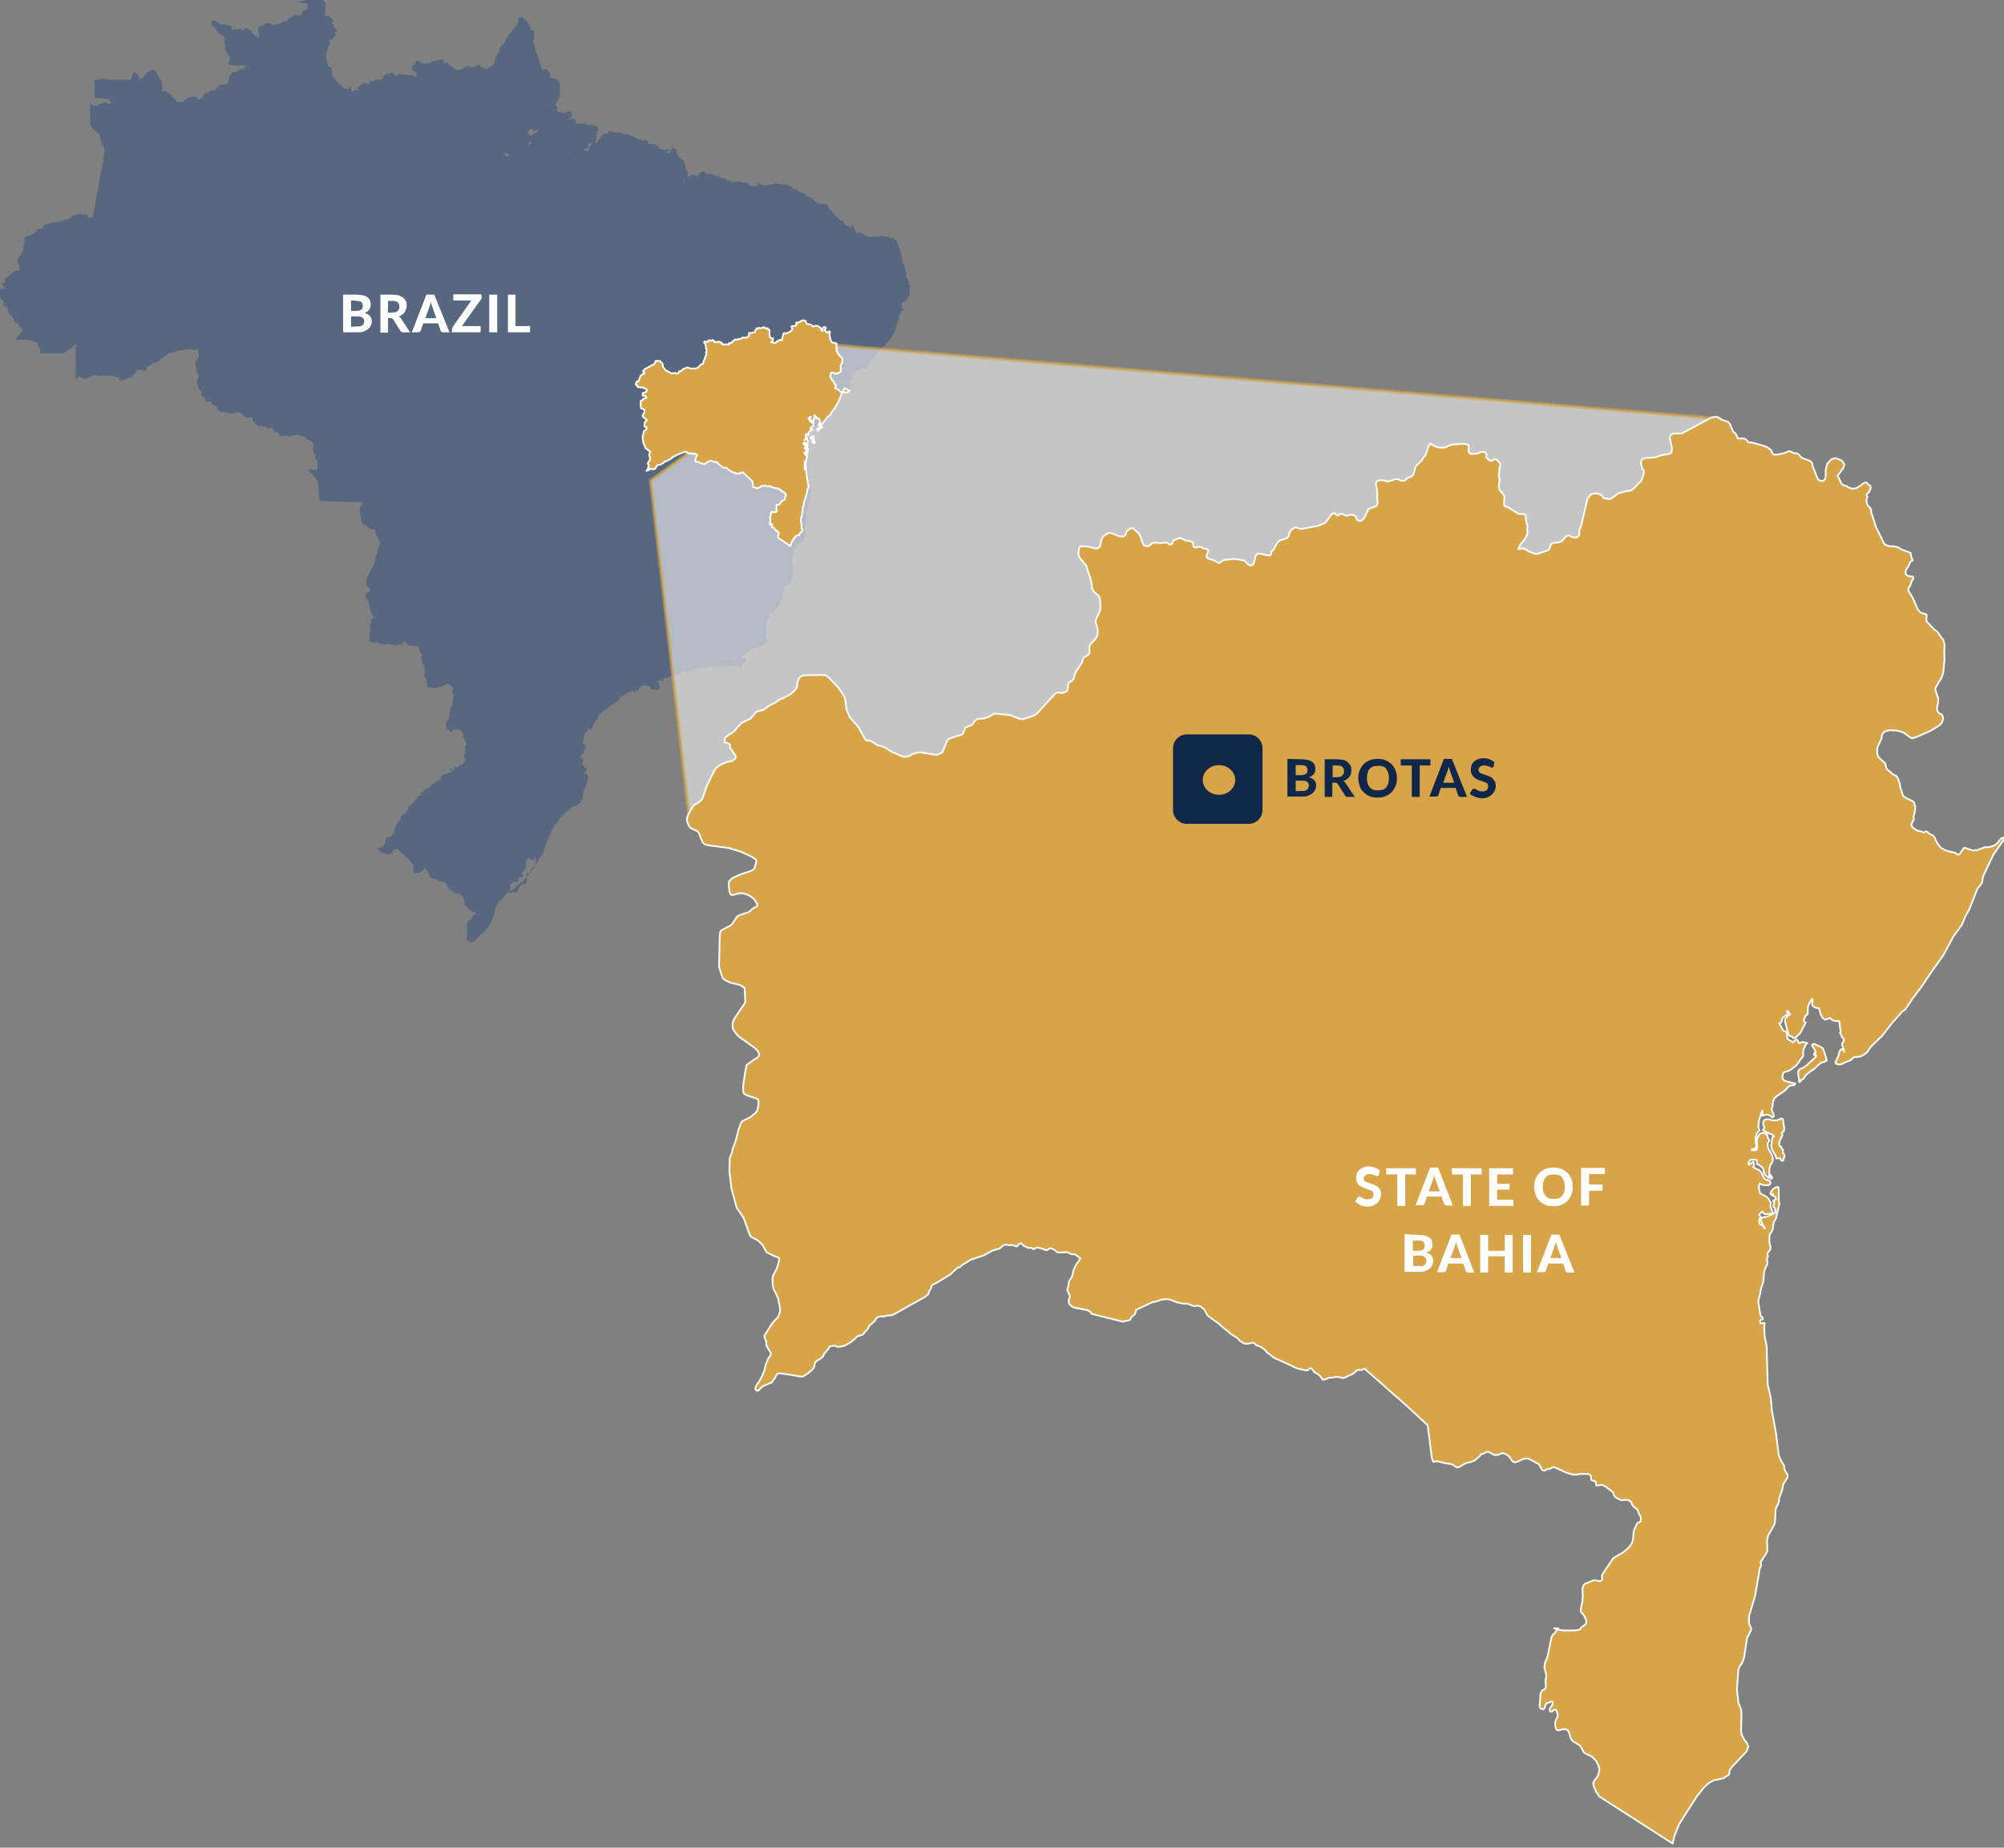
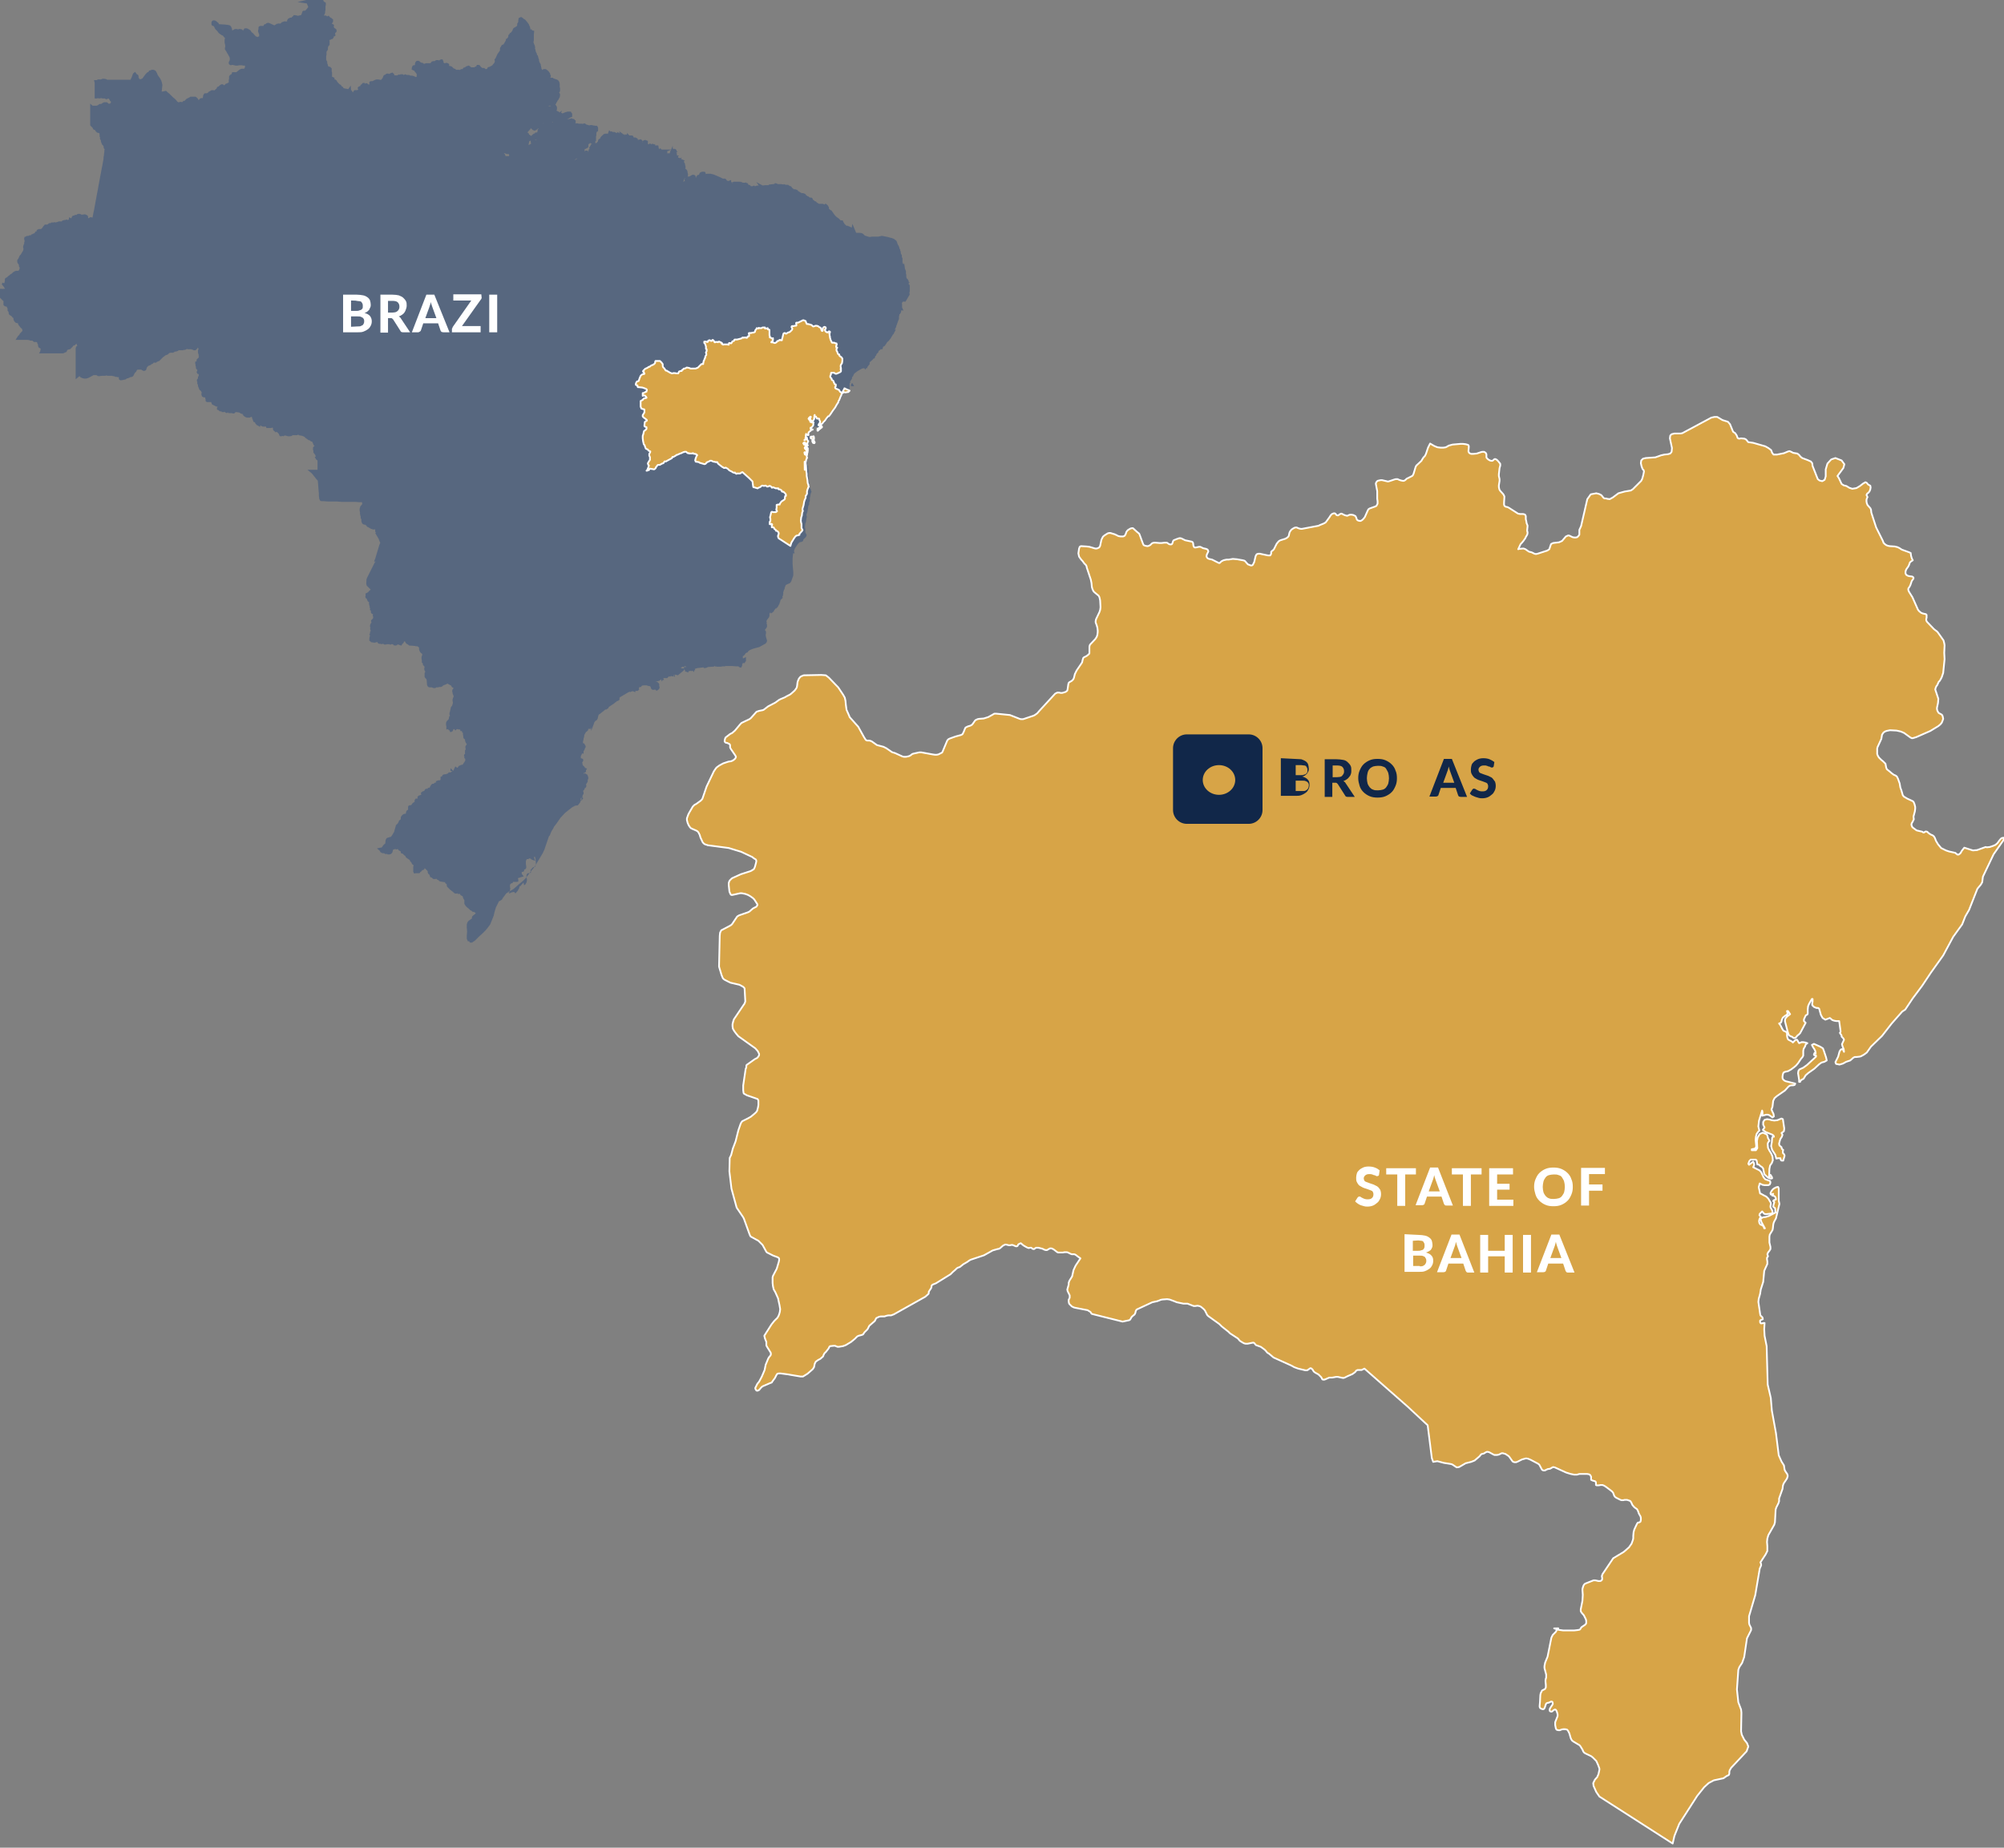
<svg xmlns="http://www.w3.org/2000/svg" version="1.1" id="Layer_1" x="0px" y="0px" viewBox="0 0 580 534.9" style="enable-background:new 0 0 580 534.9;" xml:space="preserve">
  <rect x="0" y="0" width="580" height="534.9" fill="#808080" stroke="none" />
  <style type="text/css">
	.st0{fill:#57677F;}
	.st1{opacity:0.6;fill:#F4F4F4;stroke:#D7A447;enable-background:new    ;}
	.st2{fill:#FFFFFF;}
	.st3{fill:#D7A447;stroke:#FFFFFF;stroke-width:0.5;stroke-linecap:round;stroke-linejoin:round;}
	.st4{fill:#112749;}
	.st5{fill:#D7A447;}
</style>
  <g>
    <path class="st0" d="M263.2,85.4L263.2,85.4l0.1-0.2l-0.1-0.3v-0.1l0.1-0.5l0,0v-1l0,0l0-0.1l0,0l0-0.2l0-0.1l0-0.2l-0.1-0.3   l-0.2-0.1v-0.3l0.3-0.3H263v-0.2v-0.2l-0.2-0.2v0V81l-0.1-0.2l-0.1-0.1l-0.2-0.1l-0.1-0.5l0-0.1l0-0.1l0-0.1v-0.2v-0.1l-0.1-0.2   l0,0l0-0.1l0-0.1l0,0l0-0.1l0,0l0,0l0-0.1V79h0l0-0.1v-0.1v0l0-0.3L262,78h0l0,0l0,0l-0.1-0.3l-0.2-1.5l-0.2,0.4l0-0.1l-0.1-0.1   l-0.1-0.6v0.5l-0.1,0l0-0.8l0-0.1V75V75v-0.2l-0.1-0.2l0-0.1l-0.1-0.1l0,0l0,0l0-0.1v-0.1v-0.5h-0.2l0-0.1l0-0.1l-0.1-0.2l0,0l0,0   V73v-0.2l-0.1-0.1l-0.1-0.2l0.1-0.1l-0.3-0.5l0-0.1l0-0.1l-0.1-0.2l0-0.1l-0.4-0.7l0-0.1l-0.1-0.1l0,0l0,0l0-0.2l0,0l-0.1-0.2l0,0   l-0.1-0.3l0,0l-0.1-0.1l0,0l-0.1-0.1l-0.1-0.1l-0.2-0.1l0,0l-0.2-0.2l0,0l-0.1-0.1l-0.1,0l-0.3-0.1l0,0l-0.2-0.1l0,0l-0.5-0.1   l-0.7-0.2l0,0l-1-0.2l0,0l-0.5-0.1l-0.1,0l-0.2,0l-0.1,0l-0.2,0.1l-0.2,0l-0.1,0l-0.2,0.1l-1,0l-0.5,0v0l-0.3,0l0,0l-0.8,0.1   l-0.1,0l-1.3-0.4l0,0l0,0l-0.1-0.1l-0.1-0.1l0,0l-0.2-0.2l-0.1-0.1l-0.2-0.1l-0.1-0.1l-0.7-0.1l0,0h-0.2h-0.1l-0.1,0l-0.1,0l0,0   l-0.1,0l-0.1,0h-0.2h-0.1l0,0l-0.1-0.2l-1-2.4l-0.2,1.1l-0.4-0.2l-0.4-0.2l-0.1,0l-0.2-0.1l-0.2-0.1l-0.1,0.1l-0.2-0.1l-0.2-0.2   l-0.2-0.2l-0.1-0.1l-0.4-0.7l-0.1-0.3h-0.4l-0.1,0l-0.1,0l0,0l-0.4-0.4l-0.1-0.1l-0.1-0.1l-0.6-0.4l-0.5-0.5l-0.5-0.7l-0.4-0.6l0,0   l-0.1-0.1l-0.1,0l-0.3-0.2l0,0l-0.3-0.3l0,0l0-0.2l0,0l0-0.1l0-0.1l-0.2-0.3l-0.1-0.2l0,0l-0.1-0.1l-0.1-0.1l-0.1-0.1l-0.4-0.3   l-0.2,0.3l-0.3-0.1l0,0l-0.3-0.1L237,59l-0.1-0.1l-0.2-0.1l0,0l-0.2-0.1l-0.1-0.1l-0.1-0.1l-0.1-0.1l-0.1-0.1l-0.4-0.1l0-0.1   l-0.1-0.1l-0.2-0.1l0,0l-0.1-0.1l0,0l-0.1-0.2l0-0.1l-0.2-0.2l0,0l-0.2-0.1l0,0l-0.2,0l-0.1,0h-0.2l0-0.1l-0.2-0.1l-0.1-0.1   l-0.1-0.1l-0.1,0h-0.1l-0.1-0.1l0,0l-0.4-0.3l0-0.1l-0.1-0.1l-0.1-0.1h-0.1l-0.1-0.1l-0.1,0l-0.1,0l0,0l-0.1-0.1h-0.3H232l0,0   l-0.4-0.2l0,0l-0.1-0.1l-0.5-0.3l-0.1-0.1l0-0.1l-0.2-0.1l-0.1-0.1h-0.2l-0.2-0.1l-0.1,0l-0.2,0l-0.1,0l-0.1-0.1l0,0l-0.2-0.1l0,0   l0,0l-0.3-0.3L229,54l-0.1-0.1l0,0l-0.2,0l-0.5-0.3l-0.1-0.1l-0.2,0l-0.1,0l-0.3,0l0,0l0,0l-0.1,0l-0.2-0.1l-0.1,0l-0.2-0.1   l-0.1,0.1l-0.1,0l0,0l-0.6-0.1l0,0h-0.9l-0.3-0.1l-0.1-0.1h-0.2l-0.3-0.1l-0.1,0.2l-0.3,0.1l-1.1,0.1l-0.1,0l-0.2,0.1l0,0l-0.1,0.1   l-0.1,0l-0.4,0l0,0h-0.3l0,0h0l-0.9,0.1l-1.8-1l0.7,1h0h-0.1l-0.2,0l-0.1,0l-0.2,0.1l-0.1,0l0,0l-0.1-0.1v0.1l-0.2,0.1l-0.1,0l0,0   l-0.3-0.2l-0.4,0.2l0,0l-0.5,0l-0.3-0.4l-0.1,0.1l0,0l0,0l-0.5-0.3l0,0l0.2-0.2l-0.5-0.1l-0.2-0.2l-0.2,0.1l0,0l0,0l-0.5,0l0,0   l-0.2,0l-0.2-0.1v0h0l-0.1,0l0-0.1l-0.2,0l-0.4-0.2l0.2,0.2l-0.1,0l0,0l-0.2-0.1l-0.1,0l-0.6,0l-0.1,0l-0.2,0l-0.1,0h-0.3h-0.3   l-0.1,0.1l-0.5,0.1l0.4,0.2l0,0v0l-0.2,0l-0.3-0.4l0,0v-0.5l-0.8,0.3l-0.1,0h0l-0.2-0.1l-0.1,0l-0.2-0.3l0,0l-0.1-0.1l0,0l0,0   l-0.1-0.1l-0.1-0.1l-0.2,0l-0.1,0h-0.4l-0.2-0.1l0,0l-0.2-0.1l0,0l-0.2-0.1l-0.2-0.1l0,0l-0.2-0.1l0,0l-0.5-0.2l-0.7-0.3l-0.5-0.2   l0,0l-0.4-0.1l-0.4-0.1l-0.1,0h-0.2l-0.1,0l-0.1,0l-0.1,0l0,0h-0.3h-0.1l-0.1,0l0,0l-0.1,0l-0.2,0.1l-0.1-0.2l0,0l0-0.1l-0.1-0.3   l-0.4-0.1l-0.1,0h-0.1h-0.1l-0.1,0l0,0h-0.1l-0.2,0.1l-0.1,0l-0.2,0.1l0,0l-0.1,0.1l-0.1,0.1l-0.1,0.2l0,0.1l-0.1,0.1l0,0.1h-0.1   h-0.1l-0.2,0.1l-0.1,0l-0.1,0.2l-0.3,0.4l0.1,0.1l0,0l-0.1,0.1l-0.1-0.4l0-0.2l-0.3-0.2l-0.1-0.1h-0.3h-0.3l-0.1,0.1h0l-0.7,0.4   l-0.3,0l-0.1,0l-0.1,0l0,0l0.1-0.3l0-0.1v-0.2v-0.1v-0.1L199,50l0,0l0,0v0v-0.1l0-0.2l0,0l-0.1-0.2l0-0.1l-0.2-0.3l-0.1-0.1   l-0.3-0.2l0.1-0.1v-0.2v0l0,0v-0.3v-0.1v-0.1l-0.1-0.1l0-0.1l0,0l0-0.1l0,0l-0.1-0.1l0,0l0.1-0.1L198,47l0,0l0-0.1l0-0.1l-0.1-0.1   l0,0l0.3-0.2l-1.1-0.5l0.2-0.4l-0.5,0.2l-0.5-0.2l-0.1-0.2l0.3-0.4h-0.5l-0.1-0.1v-0.1v-0.2v-0.1l0-0.1l0,0l-0.1-0.1l0-0.1l-0.1,0   l0.4-0.3l-0.3-0.2v-0.1v-0.2l-0.3-0.2l0,0l-0.1-0.1l0,0l-0.1,0l-0.1,0h-0.1h-0.1l-0.1,0l-0.2-0.1l0,0v-0.8l-0.6,1.4l-0.1,0.1l0,0.1   l0,0.1l-0.2,0.5l0,0l-0.1,0l0,0h-0.1l-0.3-0.1l0,0.1h0l-0.1,0.2l-0.1-0.7l0-0.1l0,0l1.2-0.5h-2.1l0,0h-0.3h-0.1l-0.2,0l0,0h-0.1   l-0.4-0.4l-0.2,0.2l-0.1,0l-0.1,0l0,0l0-0.2l-0.1-0.1l0-0.3l-0.1-0.4h-0.6h-0.3l0,0.1v0v-0.3l0-0.2l-0.2,0.1l-0.3-0.1l-0.3-0.1   l-0.1,0.1l-0.1-0.1v0.2l0,0l-0.2-0.1l-0.3-0.2l-0.4,0.3l0,0h0l-0.1-0.1l-0.1-0.1v-0.5v-0.3l-0.5-0.2l-0.2-0.1l-0.4,0.1l-0.1,0   l-0.2,0.2l-0.1,0.1l-0.1,0.2l0,0.1l0,0.1h-0.1l0.1-0.2l0.1-0.3l-0.3-0.3l-0.2-0.2l-0.4,0.1l0,0l-0.1,0l0,0l-0.3,0.1l-0.1,0l0-0.2   l-0.1-0.2l-0.4-0.2l-0.1-0.1h-0.2h-0.4l-0.1-0.2l0-0.1l0,0v-0.1l-0.2-0.1l-0.1,0l-0.1-0.1h-0.2h-0.6l-0.6-0.7l-0.1,0.5l0,0   l-0.2-0.1V39l0,0l-0.1-0.2l-0.1,0.2l0,0l-0.2,0.1l-0.1-0.3l-0.2,0.2l-0.2-0.2l0,0v0l-0.1-0.1l-1-0.7l0.2,0.6l-0.2-0.1l-0.1-0.1   h-0.1l-0.4-0.2l0.1,0.2l-0.1,0l0,0l-0.1,0.1l-0.1,0h0l0,0l-0.1-0.1l0,0l-0.1,0l-0.6-0.3l0,0.2l-0.1,0l-0.1-0.1l-0.3-0.1l-0.2-0.1   l-0.2,0.1l-0.4-0.4l-0.3,0.8l0,0l0,0.1l0,0.1l0,0l0,0l-0.2,0l-0.1,0l-0.1,0h-0.2h-0.3l-0.1,0.1l-0.1-0.1l-0.9,0.8l-0.3,0.4l0,0.1   l0,0.1l-0.4,0.2l-0.1,0.1l-0.1,0.2l0,0.1l0,0.1l-0.1,0.2l0,0l-0.1,0.1l-0.1,0.1l-0.1,0.1l0,0.1h-0.5l0.1-0.2l0-0.1l0-0.2l0-0.1l0,0   l0.2,0.1V40l0,0l0-0.1v-0.2v-0.1l0,0l0-0.1v-0.1l0.1-0.1l0-0.1l0-0.2l0,0v-0.4l0-0.1l0.1-0.2l0,0l0-0.1l0.1-0.1l0.1,0l0.1-0.1l0,0   l0.1-0.1l0-0.1l0-0.2l0,0l0-0.3l0-0.1l0-0.2l0-0.1l-0.1-0.1l0-0.1l-0.1-0.1l0,0l-0.1-0.2h-0.2l-0.1,0l-0.1,0l-0.8-0.1l-0.3-0.1l0,0   l-0.2,0l-0.1,0l-0.2,0l0,0l-0.2,0.1l-0.7-0.2l-0.1,0h0v0l-0.3-0.2l-0.2-0.2l-0.5,0.1l-0.1,0l-0.1,0.1l0,0l-0.1-0.1h-0.2l-0.4,0   l-0.1,0l0,0h-0.3h-0.1l0,0l0,0l-0.1-0.1h-0.2h-0.1h-0.1l-0.1,0h-0.1h-0.1l-0.1,0v0l0,0l0.1-0.2l0-0.1v-0.1v-0.5h-0.2l-0.1-0.1   l0-0.1l-0.1-0.1l0,0l-0.3-0.1l0,0l-0.1,0l-0.1,0h-0.1l-0.1-0.2l-0.6,0.2l-0.6,0.1l-0.1,0l-0.1,0.1l0.2-0.2l0.3-0.1l0,0l0.3-0.2   l0.4-0.2l0.3-0.1v-0.7v-0.2l-0.3-0.4l-0.1-0.2h-0.8h-0.1l-0.7,0.2l0,0l-0.5,0.2l0,0l-0.2,0.1l-0.2,0l-0.1-0.1l-0.1,0h-0.1l0.2-0.7   l-0.7,0.6l0-0.2l-0.1,0l0,0L161,32l0.1-0.1l0.1-0.1v-0.2v0v-0.1l0-0.1v-0.1v-0.1V31l-0.1-0.2l0,0l-0.2-0.3l-0.1-0.2h-0.1l0.1-0.1   l0.1-0.1l0-0.1l0,0l0.1-0.1l0,0l0,0v-0.1l0.1-0.2l0.1-0.1l0,0l0.1-0.2l0.1-0.2l0.1-0.1l0.1-0.1l0.1-0.2l0,0l0-0.1l0,0l0,0l0.1-0.1   l0.1-0.2l0.2-0.3l-0.1-0.1l0,0l0.1-0.3l0-0.1l0-0.1l0-0.1l-0.1-0.2l0-0.1l-0.2-0.2l0,0l0.1-0.1l0.1-0.1l0.1-0.4l0,0v-0.3v0l0-0.3   l0-0.1l-0.1-0.3l0-0.4l0,0l0-0.2v-0.1v0l0-0.2l0,0l-0.1-0.4l0-0.1l-0.1-0.2l0,0l-0.2-0.3l-0.1-0.1l-0.4-0.2l0,0l-0.6-0.2l-0.3-0.1   l-0.1-0.1l-0.1-0.1l-0.2,0l-0.1,0l-0.2,0h-0.1h0l-0.1,0l0,0h-0.1l0,0l0,0l0.1-0.1l0.1-0.1V22v-0.1l-0.1-0.3l0,0l-0.1-0.1l0,0l0-0.1   l0-0.2l-0.2-0.2l-0.1-0.2l-0.1-0.1l-0.1-0.1l0,0l-0.2-0.2l-0.1-0.1l-0.2-0.1l-0.1-0.1l-0.1-0.1h-0.5h-0.2l-0.3,0.2l0,0l-0.1,0.1   l0,0l0,0l0-0.1l-0.1-0.2l0,0l-0.1-0.1l0,0l0-0.2l0-0.1l-0.1-0.2l0-0.1l0,0l0-0.1v0v-0.1l-0.1-0.2l0-0.1v-0.1v-0.1l-0.2-0.3l0,0   l-0.1-0.2l0-0.1l-0.1,0l0-0.1l-0.1-0.4l0-0.2l0-0.1l0,0l-0.1-0.2l0-0.1l-0.1-0.1v-0.1v-0.1l-0.1-0.2l0,0l0-0.1l0,0l0,0l0-0.1   l-0.1-0.2l-0.2-0.1l0-0.1l0,0v-0.1v-0.1l-0.1-0.2l0,0l-0.1-0.2l0,0l-0.1-0.1l0,0l0-0.1l0-0.1l-0.1-0.2l0,0l0-0.1l0-0.1l0,0   l-0.1-0.3l0,0l-0.1-0.2l0,0l0.1-0.1l-0.1-0.5l0-0.1l-0.4-1l0-0.3l0.1-0.2l0-0.1l0-0.8l0-0.9l0.1-1l0-0.1L154,8.8l-0.1-0.3h-0.4V8.3   v0l-0.1-0.4l0-0.1l-0.3-0.6l0-0.1l-0.5-0.7l0,0L152,5.7l0,0l-0.5-0.3l-0.2-0.2l0,0L151,5l-0.2-0.1l-0.4,0.2l-0.1,0l-0.1,0.1   l-0.1,0.1L150,5.9l0,0.1V6v0l0,0.3l-0.2,0.4l-0.1,0.1v0.4l-0.1,0.4l-0.1,0l0,0L148.9,8l-0.1,0l-0.2,0.2l-0.1,0.1l-0.1,0.3l0,0   l-0.1,0.2l0,0.1L148.2,9l-0.3,0.4l-0.1,0.1l-0.1,0l-0.1,0.1l-0.1,0.1v0.1l0,0l-0.2,0.2l-0.1,0.1l-0.1,0.2l0,0l0,0.3l0,0.1l-0.3,0.4   l0,0l-0.1,0.1l-0.3,0.1v0.4l-0.7,1.2h0h-0.2l-0.3,0.2l-0.1,0.1l-0.1,0.3l-0.1,0.1l-0.1,0.1l-0.1,0.3l0,0.1v0.2v0.1l0,0.2l-0.4,0.6   l0,0l-0.1,0.1l-0.1,0.2l0,0l0,0l-0.1,0.1l0,0l-0.6,1.3l0,0l0,0l-0.1,0.1l-0.2,0.2l0.1,0.4l0,0.1l0,0.1l-0.1,0.3l-0.1,0.2l-0.2,0.2   l-0.1,0.1l-0.2,0.3l0,0l0,0l-0.7,0.4l-0.3,0.1l-0.1,0l-0.2,0.1l-0.1,0.1l-0.1,0.3h0l-0.2,0.1l-0.2,0l0,0l-0.1,0l-0.1-0.1l-0.1-0.1   l-0.2-0.1l-0.1,0h-0.2h0l-0.2,0l-0.5-0.4l-0.1-0.2l0,0l-0.1-0.1l-0.1-0.1l-0.2-0.1l-0.1,0h-0.1h-0.4l-0.1,0.3l-0.1,0.1l-0.2,0.1   l-0.1,0l-0.2,0.2h-0.1h-0.1l0,0l-0.1,0l-0.1,0l-0.2,0l0,0h-0.2l0,0l-0.3-0.1v0l-0.2-0.2l-0.1-0.1l-0.3-0.1l-0.1,0l-0.2,0.1l-0.1,0   l-0.2,0.1l-0.1,0l-0.1,0.2l0,0h-0.2l-0.2,0.2l-0.1-0.1l-0.3,0.3l-0.1,0.1V20l-0.1,0l0,0l0,0h-0.1h-0.1h-0.1l-0.2,0.1l-0.1,0.1   l-0.1,0.1l-0.1-0.1h-0.3h-0.1h-0.1l-0.2,0l0,0l-0.1,0l0,0l-0.2,0l-0.1-0.1l0,0l-0.1-0.1l-0.1-0.1h-0.2h0h0l0,0l-0.1-0.1h-0.1   l-0.5-0.5l-0.2-0.1l-0.1,0l-0.2-0.1l-0.1,0H130h0v-0.1v-0.1l0-0.1v0v-0.2l-0.2-0.2l0,0l-0.2-0.1l0,0l-0.2-0.1l-0.1,0h-0.2l0,0   l-0.1,0h0l-0.2,0.1l-0.1,0l-0.1,0l0,0l-0.3-0.3l0,0l0.1-0.2l-0.2-0.3l-0.1-0.3h-0.4h-0.1l-0.4,0.2l0,0l-0.2,0.1l0,0l-0.1,0l0-0.1   l-0.6,0l-0.1,0l-0.4,0.3l-0.1,0l-0.1,0h-0.2h-0.1l-0.2,0.1l-0.1,0l-0.2,0.2l-0.1,0.1l-0.1,0.2h0l-0.2,0l0,0H124h0l-0.3,0l-0.1,0   l0,0h-0.2h-0.1l-0.3,0.1l-0.3,0.1l-0.1-0.1l-0.1-0.1l-0.2-0.1l0,0l-0.5-0.1l0,0l-0.3-0.3l0,0l-0.2-0.1l-0.1-0.1h-0.3h0l-0.1,0   l-0.2,0l-0.2,0.2l-0.1,0.1l-0.1,0.2l0,0l-0.1,0.3l0,0.1v0.3l-0.3,0.1l-0.2,0l-0.2,0.2l0,0l-0.1,0.2l0,0l-0.1,0.2l0,0.1l0,0.2   l-0.1,0.3l0.4,0.2l0.1,0.1l0.3,0l0,0l0,0.1l0.1,0.2l0.1,0.1l0.2,0.2l0.2,0.3l0,0l0.1,0.1l0,0V22v0l0,0.2l0,0l0,0l-0.2,0.1l-0.3-0.1   l-0.4-0.2l0,0l-0.5-0.1l-0.1,0l-0.3,0l0,0l-0.2-0.1l0,0l-0.2-0.1l-0.1,0h-0.2h0l-0.2,0l-0.1,0h0l-0.3-0.1l-0.2-0.1l-0.5,0.2l0,0   l0,0l-0.1-0.1l-0.1-0.1h-0.3h-0.1l-0.2,0l-0.1,0l-0.1,0.1l-0.1,0l-0.1,0l-0.2,0l-0.1,0l-0.3,0.2l-0.3,0L115,22l-0.2-0.1l-0.1-0.1   h-0.3h0l-0.2,0h0l0,0l-0.1,0l0,0l0-0.1l0-0.2l-0.3-0.3l-0.2-0.2l-0.6,0.2l0,0l-0.4,0.2l-0.1,0l-0.1-0.1h-0.3h-0.1l-0.2,0.1l-0.1,0   l-0.2,0.2l0,0l-0.1,0.1l0,0l0,0l-0.1,0l-0.1,0l-0.1,0.1l-0.1,0.1l-0.2,0.5l0,0.1l-0.4,0.5l-0.1,0.1l-0.2,0h-0.1l-0.5-0.1l0,0H109   h-0.1l-0.3,0.1l0,0l-0.6,0.3l0,0l-0.2,0.1l0,0l-0.1,0h-0.2h-0.2l-0.2,0.1l-0.2,0.1v0.4v0.1l0,0.2l0,0l-0.1,0.1l0,0h-0.1l0,0   l-0.1-0.1l-0.1-0.1l-0.2-0.1l-0.1-0.1H106h-0.2l-0.1,0.1l-0.1,0l0,0l0,0l-0.1-0.2h-0.3h-0.1l-0.2,0.1l-0.1,0.1l-0.1,0.2l0,0l0,0   l0,0l-0.1,0l-0.1,0.1l-0.2,0.2v0.2l-0.3,0.1l-0.1,0l-0.1,0.1l0,0l-0.1,0.1l-0.2,0.2l0.1,0.4l0,0l0.1,0.2h0h-0.2l-0.1,0.1l-0.5,0   l0,0h-0.1h-0.2l-0.2,0.2l0,0l-0.2,0.3l0,0.1l0,0l-0.1,0l0,0h-0.1h0l0,0l0-0.1l0-0.1l-0.2-0.2l0-0.1l-0.2-0.1l-0.1-1.3l-0.7,1   l-1.1-0.2l-0.3-0.1l-0.1-0.2l0-0.1L98.9,25l0,0v-0.1l-0.2-0.2l-0.1-0.2h-0.2l0,0l-0.1-0.1l-0.1-0.1l-0.1-0.1l0,0l-0.1-0.1l0,0   l-0.2-0.2l-0.1-0.1l-0.2-0.3l0-0.1l-0.2-0.2l-0.1-0.1l-0.2-0.1l-0.1,0h-0.1l0,0v-0.2v-0.3l-0.3-0.1l-0.1-0.1h-0.1l-0.2-0.1l0,0l0,0   l0-0.1V22v-0.1l0,0l0-0.1v-0.2v-0.1l0-0.1l0,0l0,0l0,0l0-0.1l0-0.1V21v-0.1l-0.1-0.2v-0.1l0-0.2l0,0V20v-0.2l-0.3-0.3l-0.1-0.1   l-0.2-0.1l-0.1,0h-0.1l-0.1-0.1l0,0l-0.2-0.1V19v0l0-0.1v0v-0.1l-0.2-0.5l0,0V18v-0.1l-0.1-0.2l0,0l0,0v0l-0.2-0.4l0,0l0-1l0.1-0.5   l0,0l0-0.2l0,0l0-0.4l0-0.1l0-0.1l0.1-0.2l0.1-0.1l0.1-0.2l0.1-0.1v-0.1l0-0.1V14v-0.2l0.1-0.3l0,0l0.1-0.2h0l0.2-0.2l0.1-0.1v-0.2   v-0.1l0-0.1l0-0.2l0-0.3l0-0.1l0,0l0-0.3l-0.1,0l0,0l0-0.1l0,0l0.3-0.1l0.1,0l0.3-0.2l0.1,0l0.1,0l0.1-0.1l0.1-0.1l0.1-0.2l0.1-0.1   v-0.2l0.1-0.1l0.1,0l0.2-0.1l0.1-0.1L97,9.8l0-0.1L97,9.5l0,0h0.1l0.2-0.2l0.1-0.1V8.9V8.8V8.6l-0.2-0.2l-0.1-0.1L97,8.2l-0.1,0   l0,0l0,0l-0.1-0.1l-0.1,0l0-0.1l0-0.1l-0.1-0.1l0-0.2l0.1-0.3L96.4,7L96.3,7l-0.2-0.1l0-0.1V6.7v0v0l0.1-0.1l0.1-0.1l0.1-0.3l0-0.1   V5.9V5.6l-0.3-0.2l-0.1-0.1H96l-0.1-0.1l0,0l-0.4-0.2l0,0l-0.4-0.5l-0.2,0.2l0,0h-0.3h0l-0.1-0.1l-0.1-0.1h-0.2l0,0l-0.1,0l-0.2,0   l0,0l-0.1,0l0,0l0-0.1l0-0.1V4.3l0.2-0.2l0,0L94,3.9l0,0l0.1-0.2l0-0.1V3.4v0l0-0.2L94.2,3l0-0.1l0-0.4l0-0.1l0-0.1l0-0.1l0-0.2   l0,0V1.8l0.1-0.3l0-0.1V1.1V0.8L94,0.6l-0.2-0.1l-0.1-0.1l-0.2-0.5l0,0l-0.1-0.1l-0.2-0.3l-0.2,0.1l0,0l-0.3-0.1l-0.1,0L92-0.5l0,0   l-0.2,0.1l-0.1,0l-0.2,0.2l-0.1,0l-0.1,0H91h-0.2l-0.1,0.1l-0.1,0l-0.1,0l-0.4,0.1l0,0l0,0l-0.1,0l-0.1-0.1h-0.2l-0.4,0l0,0h-0.2   h-0.1l-0.4,0.1l-2.5,0.6l2.7,0.4l0,0l0.4,1l0,0.1l-0.1,0.1l-0.4,0.5l-0.2,0.2l-0.2,0.2L88,3.1h-0.1h-0.1l-0.1,0.1l-0.1,0l-0.1,0.2   l0,0.1l-0.2,0.5l0,0l-0.1,0.3l0,0L87,4.4l0,0l-0.5,0.1l0,0l-0.3,0.1h0l0,0l-0.1-0.1l0,0l-0.2,0l0,0l-0.4-0.1l-0.1,0l-0.2,0l-0.2,0   l-0.2,0.3L84.4,5l0,0.1l-0.2,0l0,0h-0.1H84l-0.4,0.2l-0.2,0.1l-0.2,0.3l-0.1,0.1l0,0.4h0H83l-0.1,0l0,0l0,0l-0.1,0l-0.1,0h-0.3   h-0.1h-0.1l-0.2,0.1l-0.1,0l-0.2,0.1l-0.1,0l-0.4,0.4l0,0l-0.1,0l-0.1,0l0,0h0l0,0l-0.1,0l0,0l-0.2,0l-0.1,0l-0.4,0.1l-0.1,0   l-0.6,0.4l-0.1,0l-0.1,0L78,6.7l-0.3-0.1l-0.1,0l-0.4,0.1L77,6.8L76.9,7l0,0L76.7,7l-0.1,0l-0.2,0.2l-0.1,0.1v0.2l-0.2,0l-0.1,0   l-0.4,0l0,0l-0.2,0l-0.1,0l-0.2,0.1l-0.2,0.1l-0.1,0.3l0,0.1l0,0.2v0l0,0.1l0,0.1l0,0l-0.1,0.2l0,0.1l0,0.3l0,0.1l0.1,0.2l0,0l0,0   l0,0.1L75,9.9l0,0.2v0.2l0,0.1l0,0.1l0,0l-0.2,0.1l-0.1,0l-0.1,0.1l0,0h0l-0.1,0l0,0l-0.1,0l-0.1-0.1l0,0L74,10.5l0,0l-0.8-0.9   l-0.4-0.3l-0.3-0.5l0,0l-0.3-0.2l0,0l-0.5-0.3l0,0l-0.3-0.1l-0.1,0l-0.3,0l-0.2,0l-0.3,0.4l-0.1,0.1l0,0.2l-0.3-0.3l-0.1-0.1   l-0.5-0.1l-0.1,0l-0.2,0l0,0l-0.3,0.1h-0.1l0,0l-0.2-0.1l-0.1,0h-0.4h-0.1l-0.4,0.2l0,0l-0.3,0.2l-0.1,0l0-0.1l-0.1-0.5l0,0   l-0.1-0.2l0,0l-0.1-0.2l0-0.1l-0.2-0.2l-0.1-0.1l-0.2-0.1l0,0l-0.5-0.1l0,0l-0.9-0.1l-0.1,0L63.3,7l0-0.1l0-0.1l-0.1-0.2L63,6.5   l0,0l-0.3-0.3l0,0L62.3,6l-0.1-0.1l-0.4,0l-0.2,0l-0.2,0.2l-0.1,0.1l-0.1,0.2l0,0.1l0,0.2l0,0.1l0,0.2l0,0.1l0.1,0.2l0.1,0.1   l0.2,0.1l0.1,0l0.2,0.1l0,0l0,0l0,0l0.1,0.2l0,0l0.3,0.6l0,0l0.2,0.2l0,0l0.3,0.3l0.1,0.1l0.3,0.4l0,0.1l0.7,0.5l0,0l0.3,0.2l0,0   l0.3,0.1l0,0l0.3,0.4l0,0l0.3,0.3l0,0v0.2l-0.1,0.2l0,0L65,11.8L65,11.9l0,0.3l0,0.1l0.2,0.9l0,0.2l-0.1,0.5l0,0l0,0.3l0,0.1   l0.2,0.3l0,0l0.2,0.3l0.2,0.4l0,0l0.2,0.3l0.5,0.9l0.1,0.3l0,0.1l0,0.1l0,0l0,0l0,0.4l0,0l-0.2,0.4l0,0l-0.1,0.2l0,0.1v0.2v0.1   l0.1,0.2l0.1,0.1l0.2,0.1l0.2,0.1l0.3-0.1l0.3,0l0.8,0.2l0.1,0h0.5h0l0.4-0.1l0.8,0l0.4,0.1l0,0l0.5,0v0.4l0,0.1l-0.2,0.3l0,0   l0,0.1l-0.3,0l-0.1,0l0,0H70h-0.1l-0.5,0.2l0,0l-1,0.8l0,0l0,0l-0.8,0h0l-0.3,0l-0.1,0L67,21.5l-0.1,0l-0.3,0.2l-0.1,0.1l-0.2,0.3   l0,0.1l0,0.6l-0.1,0.4l0,0.1l0,0.4l0,0l0,0.1l0,0.1L65.9,24l-0.1,0.1l-0.3,0.1l-0.1,0l-0.4,0.4l-0.1,0.1l-0.3-0.2l-0.1-0.1l-0.3,0   l-0.1,0l-0.2,0.1l0,0l-0.3,0.2L63.3,25l0,0l-0.2,0.1l-0.1,0l-0.2,0.2l0,0l-0.1,0.3l0,0L62,26.2l-0.2-0.1l-0.1,0h-0.2h-0.2L61,26.2   l0,0l-0.2,0.2l0,0h0h-0.1l-0.2,0.1l0,0l-0.1,0.1l0,0l-0.2,0.2l0,0l-0.1,0.1L59.8,27l-0.1,0l-0.1,0L59.3,27l-0.2,0.1l-0.3,0.5l0,0.1   l-0.1,0.6l0,0.1l-0.2,0l0,0h-0.2h-0.1l-0.2,0.1l-0.1,0l-0.4,0.5V29l-0.1-0.2l0,0l-0.1-0.2l0,0L57,28.3l0,0l-0.1-0.1l0,0l-0.1-0.1   l0,0L56.6,28l-0.1,0h-0.2h0l-0.1,0l-0.5,0h-0.1h-0.1L55.2,28l-0.1,0l-0.3,0.2l-0.6,0.3l0,0l-0.2,0.1l0,0l-0.2,0.2l0,0l-0.3,0.3   l-0.1,0.1l0,0l0,0l-0.3,0l-0.1,0L53,29.4l-0.1,0l-0.2,0.2l0,0l-0.2-0.1l-0.1,0h-0.2h-0.1l-0.3,0.1l-0.2,0l-0.3-0.2L51,29l-0.1-0.1   l-0.3-0.3l-0.5-0.4l-0.5-0.5l-0.5-0.5l0,0l-0.5-0.4l-0.3-0.3l-0.1-0.1L48,26.3l-0.5,0.1l0,0L47,26.5l-0.2,0l0.2-1.9l-0.1-0.5l0,0   l-0.2-0.7l0,0l-0.3-0.6l0,0l-0.7-1l-0.1-0.2l-0.2-0.5l0,0l-0.2-0.3l0-0.1l-0.2-0.2l-0.1-0.1l-0.2-0.1l0,0l-0.3-0.1l-0.1,0H44h-0.1   l-0.2,0.1l-0.1,0l-0.1,0.1l-0.1,0l-0.1,0l-0.2,0.1l0,0L43,20.8l-0.2,0.1l-0.1,0l-0.6,0.6l0,0l-0.8,1.1l-0.1,0.1L41,22.8l-0.2,0.1   l-0.2,0h-0.1l-0.1,0l-0.1-0.1l-0.1-0.2l-0.1-0.2L40.1,22l0,0L40,21.8l0-0.1l-0.2-0.1l-0.1-0.1l-0.2-0.1l0,0l-0.1-0.2l-0.3-0.4   l-0.5,0.4l-0.1,0.1l-0.4,1.1L38,22.6L37.8,23l0.1,0.1h-6.6l-0.2,0l-0.4-0.2l0,0l-0.5-0.1l-0.1,0l-0.3,0l-0.1,0L29.2,23L29,23   l-0.1,0l0,0h-0.2h-0.1l-0.2,0l-0.1,0l-0.3,0.2l0,0h-0.2h-0.6l0.2,0.8v4.5h0.6h0.1l0.2-0.1l0.3,0.1l0.1,0l0.7-0.1h0l0.2,0.1l0.1,0   H30h0.2h0l0.1,0l0,0l0.2,0.1l0.1,0.1h0.2H31l0.3-0.2l0.2,0.1l0,0l0.1,0.1l0,0.1l0,0l0.1,0.1l0.1,0.1l0,0.2l0.3,0.2v0.1v0l0,0.2l0,0   l-0.2,0.2l0,0.1h-0.3h-0.1l-0.1,0l-0.3-0.3l0,0l-0.2-0.1l-0.1,0l-0.2,0l-0.1,0l-0.3,0l-0.1,0l-0.2,0.1l0,0l-0.1,0.1h-0.1L29.4,30   l-0.1,0.1l0,0l-0.1,0H29h-0.2l-0.4,0.3l-0.2,0.1l-0.2,0.1l-0.2,0l-0.4,0l-0.1,0l-0.2,0l0,0l-0.1,0l0,0H27h-0.1l-0.1,0L26.1,30v1.6   l0,0.2l0,0v0.5l0,0.6l0,0l0,0.7l0,0.7l0,0.6l0,0v0.4l0,0.2l0,0v0.3v0l0,0.3l0,0.1l0.1,0.2l0,0l0.3,0.3l0,0l0.3,0.3l0.1,0.2l0,0.1   l0.1,0.1l0.1,0.1l0.2,0.1l0,0l0.2,0l0,0l0,0.1l0.1,0.1l0,0.1l0.1,0.1l0,0l0.1,0.1l0.2,0.2l0,0l0.1,0.1l0.1,0l0.6,0.2l0,0l0,0l0,0   l0,0l0,0.1v0.2v0.2l0.1,0.1l-0.1,0.2l0,0.1L29,39.8L28.9,40l0.1,0.3l0,0.1l0.2,0.2l0,0.1l0,0.2l0,0.1l0.1,0.2l0,0.1l0.1,0.1v0.1   l0.1,0.2l0,0.1l0.1,0.1l0.1,0.1l0.1,0.1l0.1,0.1l0,0.1l0.1,0.1l0,0l0,0.1v0.2v0.1l0.3,0.5l-0.1,0.2l0,0.1l0,0.4l-0.1,0.6l0,0v0.3   l-0.1,0.4l0,0.1v0.1l-0.1,0.3l0,0L30,45.8l0,0l-0.2,1.1l-0.2,1.1L29.4,49l-0.2,1.1L29,51.1l-0.2,1.1l-0.2,1.1l-0.2,1.1l-0.2,1.1   l0,0L28,56.5l0,0l-0.2,1.1l-0.2,1.1l0,0l-0.2,1.1l0,0l-0.2,1.1L27,61.8l-0.2,1.1l0,0V63v0l0,0l-0.3-0.1l-0.1,0h-0.2H26l-0.2,0.2   l-0.1,0l-0.1,0.1h0l-0.1-0.1l0-0.1l0,0v-0.2v-0.1l-0.1-0.2l0,0l-0.1-0.1l-0.1-0.1l-0.2-0.1L24.5,62l-0.1,0.1l0,0l-0.1,0h-0.2h0   l-0.1,0l-0.1,0l-0.2,0.1l0,0l-0.2-0.1L23.4,62l0,0v0l-0.5-0.1l-0.1,0L22.4,62l-0.1,0l-0.1,0.2l0,0l-0.1,0l-0.1,0h-0.1h-0.1   l-0.4,0.2l-0.1,0L21,62.5l-0.1,0.1l-0.1,0.2l0,0l0,0l-0.1,0.2l0,0l0,0.1l0,0l-0.1,0.1L20,62.9l-0.1,0.7l-0.1,0l-0.3,0.1l-0.2-0.2   l-0.4,0.2l0,0l-0.2,0l-0.1,0l-0.3,0.1l-0.1,0L18,63.9L17.9,64l0,0.1h-0.1h0l-0.3,0l-0.3,0H17l-0.2,0.1l-0.7,0.2l-0.1,0l0,0   l-0.2-0.1l-0.3,0.1l-0.1,0l0,0l-0.1,0h-0.2h-0.1l-0.1,0l-0.2,0.1l0,0.1l-0.3,0l0,0l-0.1,0l-0.1,0l-0.2,0.2l0,0l-0.3,0.2l-0.1,0   l-0.1,0l0,0h-0.1H13l-0.2,0.2l0,0l-0.1,0.2l0,0l-0.1,0L12.2,66l0,0l-0.3,0.3l0,0l-0.2,0l-0.1,0l-0.2,0l-0.2,0l-0.1,0.1l-0.1,0   l-0.1,0l-0.2,0.2l-0.1,0.1l0,0.3h0h-0.3L10,67.5l0,0l-0.2,0.1l-0.1,0l-0.2,0.1l0,0l-0.1,0.1l-0.1,0l-0.1,0l-0.1,0.1l-0.1,0.1l0,0.1   h0l-0.1,0l-0.1,0H8.7H8.6l-0.2,0.1l-0.1,0l-0.1,0.1l-0.1,0l-0.1,0H8H7.7l-0.2,0.2l-0.1,0l-0.3,0.1l-0.1,0.4L7,69.3l0.1,0.3l0,0   l0,0.1l0,0.3l0,0l0,0l-0.1,0.1l0,0.1l0,0.3l0,0L6.8,71l0,0l-0.1,0.3l0,0.1l0,0.3l0,0L6.8,72V72l-0.1,0.5l0,0.1l-0.1,0.1L6,73.7   l-0.2,0.2l-0.1,0.1l-0.4,0.9L5.2,75l0,0L5,75.3l0,0.1v0.4v0.1l0.1,0.2l0,0.1l0.3,0.3l0.1,0.5l0,0l0,0.2l0,0l0.2,0.3l0,0v0l0,0.1   L5.6,78l-0.1,0.2l-0.1,0.1l-0.1,0.1l-0.2,0H4.7H4.6l-0.2,0.1l-0.1,0L4,78.7l-0.2,0.1l0,0l-0.4,0.4l-0.5,0.3l0,0l-0.3,0.3l-0.2,0.1   l0,0l-0.1,0.1l-0.1,0.1L2,80.3l-0.2,0.1l-0.1,0l-0.1,0.1l-0.1,0.1l-0.1,0.2l0,0.1l0,0.4l-0.1,0.5L1.2,82l-0.6-0.2l0,0l0,0l0.1,0.4   l-0.3,0L1,82.9l0.4,0.6l0,0.1H1.3H1.2L1,83.6l-0.1,0l-0.2,0.1l-0.1-0.1l-0.1,0H0.2h-0.6l0,0h0l0.1,0.7l0,0.1L0,84.8l-0.1,0.1v0v0   l-0.1,0l-0.5,0.2l0,0l0,0l0.3,0.6l0.1,0.1L0,86.2l0.9,0.9l0.2,0.1H1v0.6v0L1,88.2l0,0.1l0.1,0.1l0.1,0.1l0.3,0.2l0.1,0l0,0l0,0   l0.3,0.1l0.1,0l0,0l0,0.1l0,0.1l0.2,0.3l0,0l0,0.2l0,0.1l0,0.2l0,0.1l0.1,0.2l0,0l0.2,0.2l0,0.1l0,0.2l0,0.1l0.1,0.2l0,0.1l0.2,0.2   l0,0l0.5,0.3l0.1,0.1l0,0L3.7,92l0.1,0l0.1,0.1l0,0l0,0.1l0,0v0.2v0.1L4,92.7l0,0.1l0.3,0.4l0,0l0.1,0.1l0.1,0.1l0.2,0.1l0.1,0   l0.4,0.1l0,0l0,0l0,0L5.3,94l0,0L6,94.9L6.1,95l0,0l0.2,0.1l0,0l0.1,0.2l0,0l0.1,0.4l0,0.1l0,0l-0.2,0.2l-0.2,0.2v0.1l-0.2,0.1   l-0.1,0.1l0,0l0,0l-0.1,0.2l0,0l-0.1,0.2l-0.1,0.1l-0.3,0.3l0,0l-0.2,0.3l-0.5,0.8h0l0,0H8l0.6,0.1l0.1,0.1H9h0h0.2l0,0l0.1,0   l0.2,0.1l0,0L9.8,99l0,0l0.3,0l0,0l0.4,0h0l0,0l0.2,0.1l0,0l0.1,0.1l0,0l0,0.1l0,0.1l0.1,0.2l0,0l0.1,0.1l0,0.2l0,0.1l0.1,0.4   l0.1,0.2l0.5,0.3l0.1,0.1l0,0l0,0l0,0.1l-0.1,0.1v0.3v0.1l0,0l-0.4,0.7h6.3l0.2,0l0.1,0l0.1,0l0,0h0.2h0.1l0.2-0.1l0,0l0,0l0,0   l0.2-0.1l0.3-0.1l0.2-0.1l0,0l0,0l0.2-0.3l0-0.1l0.1-0.2l0,0l0.3-0.1l0.4-0.1l0.1,0l0,0l0,0l0.1-0.1l0.1-0.1l0.1-0.1l0,0l0,0   l0.1-0.1l0,0l0.1-0.1l0.1-0.1l0,0l0.1-0.1l0,0l0,0l0,0l0.2-0.3l0.3-0.1l0,0l0.2-0.1l0,0l0,0l0,0l0.2-0.2l0.1-0.1l0.2-0.1l0,0.1l0,0   l0,0.1l0,0.1l0.1,0.2l0,0l0.1,0.1l0,0l0,0l-0.1,0.1l-0.1,0l-0.1,0.1l0,0l0,0l-0.1,0.1l0,0.1l-0.1,0.3l0,0.1v8.9l0,0v0l1.1-0.9   l0.2,0.2l0,0l0.2,0.2l0.1,0l0.4,0.2l0.1,0l0.4,0.1l0.1,0l0.4,0l0,0l0.4-0.1l0,0l0.3-0.1l0,0l0,0l0,0l1.5-0.8h0.1l0,0l0.1,0h0.2h0   l0.3,0h0.1l0.2,0.1l0.1,0.1l0.3,0.1l0.1,0l0.9-0.1h0.1l0.5,0l0,0l0.3,0l0,0l0.4-0.1l0.1,0l0.2,0.1l0,0l0.3,0l0,0H32l0.5,0l0.2,0.1   l0.1,0l0.2,0l0.4,0.2l0.1,0h0.1h0.1h0h0l0.1,0l0.2,0.1l0,0l0.2,0l0.1,0l0.1,0l0,0.3l0,0.1l0,0.1l0.1,0.2l0.2,0.1l0.1,0.1h0.3h0   l1-0.2l0.1,0l0.2-0.1l0,0l0.3-0.2l0.2-0.1l0,0h0l0.1,0l0.1,0l0.2-0.1l0.1,0l0.2-0.2l0.2,0l0.1,0l0.2-0.1l0.1,0l0.2-0.1l0,0l0.2-0.2   l0,0l0.1-0.2l0,0l0.1-0.2l0,0l0,0l0,0l0.2-0.4l0,0l0.4-0.4l0,0l0.2-0.4l0,0l0.1-0.1l0.1-0.1l0,0l0.2,0l0,0l0.8,0l0.1,0l0.2,0.2   l0.1,0l0.2,0.1l0.2,0.1l0.4-0.1l0.2-0.1l0,0l0,0l0.2-0.4l0-0.1l0.1-0.3l0,0l0.1-0.1l0,0l0.1-0.1l0,0l0,0l0,0l0,0l0.1-0.2l0,0l0,0   l0,0l0.2-0.1l0.2-0.1l0.1,0l0.2-0.1l0,0l0.2-0.1l0,0l0,0l0,0l0.1-0.1l0,0l0-0.1l0,0l0,0h0.1h0.1l0.2-0.1l0,0l0.1-0.1l0.2-0.2v0l0,0   v-0.1h0l0.2,0.1l0.1,0h0.2h0.1l0.2-0.1l0.1-0.1l0,0l0,0l0-0.1l0.1,0l0.1,0l0.4-0.2l0.1,0l1.1-1.1l0.8-0.6l0.1,0l0.5-0.2l0,0   l0.1-0.1l0.1-0.1l0,0l0,0l0.1-0.1l0.1-0.1v0l0.4-0.1l0.3,0l0.1,0l0.2,0l0.1,0l0.2-0.1l0,0l0.3-0.2l0,0l0.6-0.1l0,0l0.2-0.1l0.1,0   l0.2-0.2l0,0l0.1,0l0,0h0.2H53l0.1-0.1l0,0l0.1,0l0.2,0l0.1,0l0.2-0.1l0.1,0l0.3-0.2h0h0l0.2,0.1l0.1,0h0.1h0.1l0,0H55h0.4l0.1,0.1   h0.2h0l0,0l0.2,0.1l0,0l0.1,0.1l0,0l0.2,0l0.1,0h0.1h0.2l0.2-0.2l0.1-0.1v0l0.1-0.1v0l0,0l0,0l0.1-0.1l0,0l0.1-0.1l0,0l0-0.1l0,0   l0,0l0.1-0.1l0.1,0.3l0,0.1l0.1,0.1l0,0l-0.1,0.1l0,0l-0.1,0.2l0,0.1l0,0.3l0,0l0,0.3l0,0l0.1,0.3l0,0l0.1,0.3l0,0.1v0.2v0.1   l0.1,0.2l0,0l-0.1,0.1l-0.1,0.3l-0.1,0l-0.1,0.1l-0.2,0.2l0,0l-0.1,0.2l0,0l0,0.2l0,0.1v0.1l-0.4,0.1v0.5v0.2l0.1,0.1v0.1v0.1v0.1   v0.2l0.1,0.1l0,0.2l0,0v0.1v0.2l0.2,0.3l0.1,0.1l0.1,0l0,0.2l-0.1,0.3l-0.1,0.2l0.1,0.2l0.1,0.3l0.4,0.1l0,0.4l0,0.1l-0.1,0.2   l-0.1,0.1v0.3v0.1l0,0.1l-0.1,0l0,0l-0.1,0.2l-0.1,0.1l0,0.3l0,0.2l0.1,0.1l0,0v0.4v0.2l0.2,0.3l0,0l0,0l0,0v0.2v0.1v0.1l0.3,0.7   l0,0.1l0.2,0.3l0.2,0.2l0.1,0v0l0.1,0.2l0.1,0.2l0.1,0.1l0,0.1l-0.1,0.1v0.2l0,0.2l0,0.1l0.1,0.2l0,0.1l0.1,0.2l0,0l0.2,0.1   l0.1,0.1l0.2,0l0.3,0.1l0.1-0.1v0v0.1v0l0,0.2l0,0.1l0.1,0.1l0,0v0.2v0.1l0,0.2l0,0.1l0.2,0.2l0,0l0.2,0.1l0.1,0l0.2,0l0.1,0h0.3   l0.1,0l0.1,0l0,0l0.2,0l0.1,0l0,0l0.1,0.2l0,0l0,0l0.1,0.3l0.1,0.2l0.2,0.1l0.2,0.1l0.1,0l0.1,0.1l0,0l0.2,0.1l0,0l0.4,0.2l0.1,0   h0.2h0l0,0l0.1,0.1l-0.1,0.1l-0.1,0.1l0,0.3l0,0.2l0.2,0.2l0.1,0l0.1,0l0,0l0,0l0.1,0.1l0,0l0.1,0.1l0,0l0.1,0.1l0,0l0.2,0.1l0.1,0   l0.2,0l0.1,0l0,0l0.1,0.2h0.4h0.1h0h0.2l0.1-0.1l0.1,0.1l0.1,0.1l0.2,0.1l0.3,0.1l0.2-0.2h0.1l0.1,0.2H67h0.1l0.1,0l0.1,0.1h0.3   h0.2l0.2-0.2l0,0l0.1-0.1l0,0l0,0l0.1-0.1l0.1,0l0.8,0.1l0.3,0.1l0.2,0.2l0.1,0l0.2,0.1l0.1,0l0.2,0l0,0.1l0,0.1l0.2,0.1l0,0l0,0.1   l0,0.1l0.3,0.2l0.1,0.1l0.2,0.1l0.1,0.1l0.1,0l0.2,0.1l0.1,0h0.6h0.1l0.1,0l0.2-0.1l0.1-0.1h0.2l0.1-0.1l0,0.1l0,0v0v0v0.2l0.1,0.2   l0,0.1l0.1,0.1l0,0l0,0.1l0.1,0.2l0,0.1l0.1,0.2l0,0.1l0.1,0.1l0,0l0.1,0.1l0.1,0h0.1l0.2,0.3l0,0.1l0.1,0.1l0.1,0.1h0l0.1,0.1   l0,0.1l0.2,0.1l0,0l0.2,0.1l0.7,0.4v-0.4l0.1,0l0,0l0.6,0.3l0.1,0H77l0,0l0,0l0.1,0.4h0.3l0,0l0.1,0l0.1,0l0.4,0l0,0h0.1h0.2l0,0   l0.2,0l0.1,0l0.1-0.1l0.1,0l0,0l0.2,0.1l0,0.1l0,0l0,0.2l0,0.1l0.1,0.2l0,0.1l0.2,0.1l0.3,0.3l0.1,0.1l0,0l0.1,0.1L80,125l0.2,0.1   l0,0l0.1,0.1l0,0l0.3,0.3l0,0l0.1,0.1l0,0l0,0l0.1,0.3l0,0.1l0.2,0.2l0.1,0.1l0.3,0l0.1,0l0.2-0.1l0,0l0.1,0l0.2,0.1l0.3-0.2l0.1,0   l0.1,0l0.3,0l0,0l0,0l0.1,0.1l0.1,0l0.4,0.1l0.1,0l0.4,0l0.1,0l0.4-0.1l0,0l0.3-0.2l0.2,0l0.1,0l0,0l0.1,0l0.1,0h0.2h0.1l0.1,0   l0.3,0l0.1,0l0.2-0.1l0.1-0.1l0.1,0.1l0.1,0.1l0.5,0.1l0,0l0.3,0l0,0l0,0l0,0l0.1,0.1l0.1,0l0.5,0.2l0.3,0.2l0,0.1l1,0.7l0.3,0.1   l0.1,0l0,0l0.1,0.1l0.1,0.1l0.1,0.1l0.1,0l0.3,0.1v0l0.1,0.3l0,0l0.1,0.2l0,0l0.1,0.2l0,0.1l0.1,0.1l0,0.1l0.2,0.2l0,0.1l0,0   l-0.1,0l-0.1,0.1l-0.1,0.1l-0.1,0.2l0,0.1l0,0.2l0,0v0.2v0l0,0.1l0,0.1l0.1,0.1v0l0,0.2l0,0v0.2v0.2l0.2,0.2l0,0.1l0.3,0.3l0.1,0.3   l0,0l0.1,0.3l-0.3,0.1l0.4,0.7l0.1,0.1l0.3,0.2l0,0.3l0,0l0,0.6l0,0.6l0,0.6l0,0.6l0,0h-0.3h0l-1.3,0l-1.3,0l1.3,1.1l0.4,0.5   l0.7,0.9l0.6,0.7l0,0.1l0,0.1l0.1,1l0.1,1.4l0.1,1l0,0.7l0,0l0.1,0.8l0,0.1l0.2,0.4l0.1,0.2l0.4,0.1l0.1,0l0.5,0l1.3,0.1l1.3,0   l1.3,0l1.3,0.1l1.3,0l1.3,0l1.3,0l1.3,0.1l0,0l0.5,0l0,0l0.2,0v0.3v0.1l0.1,0.1l-0.6,0.7l-0.1,0.3l0,0.1l-0.1,0.3l0,0.1l0,0.4l0,0   l0.1,0.5l0,0.1l0,0l0,0.1l0,0.1v0.2v0l0.1,0.4l0,0.1l0.1,0.2l0,0l0,0.4l0,0.1l0.1,0.2l0,0l0.1,0.1l0,0v0.6v0l0.1,0.3l0,0.1l0.2,0.3   l0.1,0.1l0.4,0.2l0.1,0l0.2,0l0.1,0.1l0,0l0.1,0.1l0,0l0.1,0l0,0l0.1,0.1l0,0.1l0.2,0.2l0.1,0.1l0.2,0l0,0l0.1,0.1l0,0l0.1,0.1l0,0   l0.3,0.1l0,0l0.2,0.2l0.1,0l0.3,0.1l0,0l0.3,0.1l0,0l0.3,0l0.1,0l0.2-0.1l0,0v0.1v0.1v0.4v0.1l0.1,0.2l0,0l0.1,0.1l0,0l0.1,0.1   l-0.3,0l1,1.7l0.3,0.8l0,0l0.2,0.4l-0.1,0.1l-0.2,0.5l0,0l-0.3,1l-0.3,1l-0.3,1l-0.3,1l0,0l-0.1,0.2l-0.2,0.6l0.5,0l0,0l-0.2,0.1   l-0.1,0.1l-0.2,0.4l-0.2,0.4l0,0l-0.5,1l-0.5,1l-0.2,0.4l0,0l-0.1,0.2l-0.2,0.4l-0.2,0.4l0,0l-0.1,0.2l-0.2,0.5L106,169l0.1,0.4   l0,0.1l0.6,0.6l0,0l0.5,0.5l0.1,0.1l0,0l-0.2,0.1l0,0.1l-0.2,0.1l-0.1,0.1l-0.2,0.3l0,0l0,0l-0.1,0l-0.1,0.1l-0.1,0.1l-0.2,0.1   l-0.3,0.1v0.5v0.3l-0.1,0.1l0.1,0.3l0.1,0.2l0.3,0.2l0,0v0v0.1l0.1,0.3l0,0l0.1,0.1l0,0.1l0.2,0.2l0,0l0.2,0.1l0,0l0,0v0.2v0.2v0   l0,0.2l0,0.1l0.1,0.1v0.1v0l0,0.1l0,0.1l0.1,0.1l0,0.1v0.2v0.1l0.1,0.2l0,0.1l0.1,0.1l0,0l-0.2,0.2l0.4,0.4l0,0l0,0l-0.1,0.2   l0.1,0.3l0.1,0.2l0.2,0.1l0.1,0.1h0.1l0.1,0.1l0,0l-0.1,0.1v0.2v0.1l0.1,0.2l0,0.2l0,0.2l-0.1,0.2l-0.1,0.1l-0.1,0.1l-0.1,0.1   l-0.1,0.1l-0.1,0.1v0.2v0.1l0.1,0.2l0,0.1l0,0l0,0l0,0l-0.3,0.5l0,0l-0.1,0.3l0,0l0,0.2l0,0v0.2v0.1l0.1,0.2l0,0l0,0.1l-0.1,0.2   l0.1,0.3l0,0.1l0.1,0.2l0,0l-0.1,0.2l-0.1,0.1v0.3v0l0,0.1l0,0l0,0l-0.1,0.2l-0.1,0.2l0.2,0.3l0,0l0,0l0,0.1l0,0l-0.1,0.1v0.2   l-0.1,0.3l0,0.1v0.2l0,0.1l0,0v0.1v0.3l0.3,0.2l0,0l0.1,0.1l0.1,0.1l0.4,0.1l0.1,0h0.2h0l0,0l0.2,0.1l0.3-0.1l0.1,0l0,0h0h0.1   l0.2-0.1l0.1,0l0,0h0.1l0.1,0.1l0,0.1l0.1,0.1l0.1,0.1l0.3,0.1l0.1,0l0.3,0l0,0l0,0l0,0l0.2,0.1l0.4-0.1l0,0l0.1,0h0l0.2,0.1   l0.1,0.1h0.2l0,0h0.2h0.2l0.1-0.1l0.1,0l0.1,0l0.2,0l0.1,0l0,0h0.2h0.1l0,0l0,0l0.1,0.1l0.3,0l0,0h0l0.1,0l0.1-0.1l0.1,0l0,0h0.1   l0.1,0l0.1,0.1h0.2l0,0l0,0v0.2l0.6,0.1l0.1,0l0.2-0.1l0.1,0l0.1-0.2h0l0.1,0h0.1h0.1l0.1,0l0.1,0.1l0.3,0.1l0.4,0.1l0.2-0.4   l0.1-0.1l0.1-0.1l0,0l0.1-0.1l0,0l0.1-0.1l0,0l0.1-0.2l0,0l0-0.1l0.1-0.1l0.2,0l0.1,0.2l0,0l0.2,0.3l0,0l0.2,0.2l0,0l0.4,0.2   l0.2,0.2l0,0l0.2,0.1l0.1,0l0.2,0l0,0l1.2,0.1l0.1,0l0.1,0l0.1,0.1l0.1,0l0.4,0l0,0l0.3,0.2l0.2,0.2l0,0.5l0,0l0.1,0.3l0,0.1   l0.2,0.3l0,0.1l0.2,0.2l0.1,0.1l0.3,0.2l0,0v0.2v0.1l0,0.1l0,0l-0.1,0.2l0,0l-0.1,0.3l0,0.1l0,0.4l0,0l0.1,0.5v0l0,0.2l0,0v0.2v0.2   l0.3,0.3l0,0.1l0,0v0.1v0.2l0.2,0.2l0.1,0.1l0.1,0.1l0.1,0.3l-0.1,0.2l0,0.1l0,0.2l0,0.1l0.1,0.3l0,0.1l0.2,0.2l-0.1,0.3l-0.1,0.1   l0,0.4l0,0l0,0.2v0.2v0l0,0.3l0,0.1l0.2,0.3l0,0l0.3,0.3l0.1,0.3l0.1,1.4l0.1,0.2l0,0.1l0.2,0.2l0.1,0.1l0.3,0.1l0.1,0l0.5,0l0.1,0   l0.2,0.1l0,0l0.3,0.1l0.1,0l0.3,0l0.1,0l0.3-0.2l0,0l0.1,0h0.3h0.1l0.3-0.1l0,0l0,0h0.1h0.1l0.2,0l0.1,0l0.2-0.1l0.1,0l0.2-0.2l0,0   l0.3-0.2l0.8-0.3l0,0l0.1-0.1l0.1,0l0.1-0.1l0.9,0.5l0.1,0l0.3,0.5l0.1,0.1l0.4,0.2l-0.2,0.3l-0.1,0.1l-0.1,0.3l0,0.1l0,0.2l0,0.1   l0.1,0.2l0,0.2l0,0.1l0.1,0.2l0,0l0.1,0.2l0,0.1l0,0l0.1,0.2v0l0,0.1l0,0.1l-0.2,0.4l0,0.1l-0.1,0.3l0,0.1v0.3v0l0.1,0.5v0.1   l-0.2,0.7l-0.1,0.2l-0.2,0.2l0,0l-0.1,0.2l0,0l-0.3,1.4l0,0l-0.1,0.2l0,0.1v0.2v0.1v0.1l0.1,0.2l0,0l0.1,0.1l-0.1,0.1l-0.1,0   l-0.1,0.2l0,0.1l-0.1,0.5l-0.1,0.2l-0.1,0.1l-0.2,0.2l-0.1,0.1l-0.2,0.3l0,0l-0.1,0.3l0,0.1v0.1l0,0.1l0,0.1l0,0.2l0,0.1l0.1,0.2   l0,0l0,0.2l0,0.1v0.1v0.6l0.5-0.1l0,0l0.2,0.3l0.2,0v0l0,0.1l0,0.1l0.1,0.1l0.2,0.3l0.4-0.2l0.2-0.1l0.1-0.2l0.1-0.2l0-0.1l0,0   l0.1-0.1h0.2l0,0l0.3,0.4l0.4-0.4h0.1h0.3l0,0l0.1,0.1h0.2h0.3l0,0l0,0.1l0.1,0.4l0.4-0.1v0.1v0.2l0.2,0.2l0,0l0.1,0.1l0,0l0,0   l0,0.4l0,0.1l0.1,0.4l0,0v0.2v0.1v0.1l0.1,0.2l0,0.1l0.3,0.2l0.1,0.1l0,0.1l0,0.2l0,0l0.1,0.3l0,0.1l0.3,0.5l0.1,0.1l0,0.1   l-0.2,0.3l-0.1,0.1l-0.1,0.3l0,0.1l0.1,0.7l0,0l-0.1,0.1l-0.1,0.1l0,0.1v0.2v0.1l0,0.1l0,0.1l0,0.1v0.2v0l0,0.2l-0.2,0.1l-0.1,0.3   l0,0.1l0.1,0.2l0,0.1l0,0v0v0.4l0.2,0.1l0.1,0.4v0.1l-0.1,0.2l-0.2,0.4l0,0l-0.1,0.1l-0.1,0.1l-0.1,0.3l0,0.1v0l-0.1-0.1l-0.3,0.3   l-0.1-0.1l-0.4,0.2l-0.3,0.1v0h0l-0.2,0.2l-0.1,0.1l0,0.1l-0.2,0.2l0,0l-0.2-0.1l-0.4-0.3l-0.3,0.6l0,0l-0.2,0.5l0,0l0,0l-0.1,0.1   l0,0.1l0,0l-0.8-0.8l0,0v0.8h-0.1H131l-0.2,0.1l-0.2,0.1l-0.1,0.2l0,0h-0.2l0,0h-0.2h-0.2l-0.2,0.2l-0.1,0.1l-0.1,0.1l0,0h-0.2   l-0.2,0.2l0,0l0-0.1l0,0l0,0l-0.6,0.1l-0.1,0l-0.2,0.1l0,0l-0.1,0.1l-0.1,0.1l-0.1,0.3l0,0l0,0l-0.1,0l-0.3,0.1v0.6l0,0.2l-0.2,0.2   l0,0l-0.2,0l-0.2,0l-0.3,0.1l-0.5,0.2l0.2,0.3l-0.1,0l-0.3,0.1l-0.1,0l-0.2,0.2l0,0l-0.1,0.1l0,0l0,0h-0.2h-0.2l-0.3,0.3l-0.1,0.1   l0,0.1l0,0l-0.1,0.1l-0.1,0.2l-0.1,0.1v0.2v0l-0.1,0.1l-0.1-0.1l-0.3,0.1l-0.1,0.1l-0.1,0.1l0,0.1l0,0l-0.1,0l-0.3-0.1l-0.3,0.3   l-0.1,0.1l0,0.1l0,0l-0.2,0.2l-0.3,0.1l-0.1,0l-0.2,0.2l-0.3,0.2l0.1,0.5l0,0.1l-0.1,0l-0.5,0.2l-0.1,0l-0.2,0.2l-0.2,0.2l0.1,0.4   l0,0l-0.2,0.1l-0.2,0l-0.2,0l-0.2,0.3l-0.1,0.1v0.3v0.1v0.1l-0.4,0.3l-0.1,0l-0.5,0.7l-0.1,0l-0.2,0l-0.1,0l-0.2,0.1l-0.2,0.1   l-0.1,0.3l0,0.1l0,0.6l0,0.1l-0.3,0.2l-0.1,0.1l-0.2,0.4l0,0.1v0.3l-0.3,0.1l-0.1,0l-0.3,0.1l0,0l-0.3,0.2l0,0l-0.2,0.2l0,0   l-0.2,0.3l0,0l-0.1,0.1l0,0l0,0.1l0,0.1v0.2v0.1l-0.1,0.3l0,0l0,0l0,0l-0.2,0.1l0,0l-0.1,0.1l0,0l-0.1,0.1l0,0l-0.1,0.1l0,0l0,0.1   l0,0.1v0l-0.1,0.2l0,0l-0.1,0.1l0,0.1l-0.4,0.4l-0.1,0.1l-0.1,0.1L114,241l0,0l-0.1,0.1l-0.1,0.1l-0.1,0.3l-0.1,0.1l-0.1,0.1l0,0.1   l-0.4,0.5l0,0h-0.2h0l-0.3,0.1l0,0l-0.3,0.1l-0.1,0l-0.3,0.2l-0.1,0.1l-0.2,0.4l0,0.1l-0.1,0.9l-0.4,0.3l0,0l-0.6,0.8l-0.2,0.1l0,0   l-0.2,0l-1,0.2l0,0l0,0l0.8,0.7l0.1,0.2l0.1,0.2l0,0l0,0l0.4,0.2l0.1,0.1l0.3,0l0.1,0l0.2,0l0,0.1l0,0l0,0l0.3,0.1l0.2,0.1l0.2-0.1   l0.1,0l0,0l0.1,0.1l0.2,0.1l0.1-0.1l0.1,0.1l0.4-0.1l0.1,0l0.3-0.2l0.1-0.1l0.2-0.3l0-0.1l0.1-0.3l0-0.1l0.1-0.2l0-0.1h0.2h0.1   l0.2-0.1l0.1,0h0l0.3,0.1l0.1,0l0.3-0.1h0.1l0,0l0,0.1l0,0l0,0l0.1,0.1l0,0.1l0.5,0.3l0,0l0.2,0.1l0,0v0.1v0.3l0,0v0l0.3,0.2l0.1,0   l0.1,0l0,0l0.3,0.3l0,0l0.1,0.1l0.1,0.1l0,0l0.3,0.2l0,0l0.1,0.2l0,0l0,0l0,0l0.1,0.2l0,0l0.1,0.1l0,0l0.3,0.2l0.4,0.3l0,0l0.2,0.1   l0.1,0.1l0.1,0.2l0,0l0,0l0,0.1l0,0.1l0,0l0,0l0.2,0.1l0,0l0.1,0.1l0.2,0.4l0,0l0,0l0,0l0.1,0.2l0,0l0.4,0.3l0,0l0,0.1l0,0.1   l-0.1,0.1l0,0.1l0,0.3l0,0v0.5l0,0.3l0,0v0.2v0.2l0,0v0l0.1,0.1l0,0l0,0.1l0.2,0.3l0,0l0,0l0.4-0.1l0.4,0l0.1,0l0.2,0h0.1h0.1   l0.1,0l0.1,0l0.1-0.1l0,0l0.1-0.1l0-0.1l0.3-0.2l0,0l0.1-0.1l0.1-0.1l0.1-0.2l0,0l0,0h0.1h0.2l0.2-0.2l0.2-0.2v-0.2l0,0l0,0   l0.1,0.1l0,0l0.3,0.3l0.5,0.5l0,0.1l0,0l0,0.2l0,0.1l0.1,0.2l0,0.1l0.1,0.1l0,0l0.2,0.1l0.1,0.2l0,0l0.1,0.2l0,0.1l0.1,0.2l0,0.1   l0.2,0.1l0,0l0.3,0.1l0,0l0.3,0.3l0,0l0.2,0.1l0.1,0l0.2,0l0.2,0l0,0l0,0l0.3-0.1l0,0l0,0l0,0l0.2,0.2l0.1,0.1l0.3,0.1l0,0l0.1,0.1   l0,0l0.1,0.1l0,0l0.1,0.1l0,0l0.2,0.1l0.1,0l1.2,0.2h0l0,0h0.1l0,0.1l0,0l0.1,0.1l0,0.1l0.4,0.3l0,0l0,0l0,0l0,0.3v0.1l0.1,0.2l0,0   l0,0.1l0.3,0.3l0,0l0,0l0.2,0.2l0.1,0.1l0.2,0.2l0,0l0,0l0,0l0.5,0.4l0,0l0.4,0.3l0.3,0.3l0,0l0.2,0.1l0.1,0.1h0.2h0.3l0.1-0.1l0,0   l0,0l0,0l0.1,0.1l0.1,0.1l0.2,0l0,0l0.2,0l0.1,0l0,0l0.1,0l0,0l0.1,0.1l0,0.1l0,0l0,0l0.1,0.1l0,0l0.1,0.1l0,0l0.2,0.1l0.1,0.1   l0.2,0v0.1l0.2,0.6l0,0l0,0l0,0l0.3,0.5l0,0.1l0,0.2l0,0.4l0,0l0,0.2l0,0.1l0.1,0.2l0,0.1l0,0l0,0l0.2,0.2l0,0l0.1,0.2l0,0l0,0l0,0   l0.2,0.2l0,0l0.2,0.2l0,0l0.4,0.3l0.4,0.4l0.1,0.1l0.4,0.2l0.2,0.2l0,0l0.2,0.1l0.1,0h0.2l0.1,0.1l0,0l0.2,0.1l0,0l0.2,0.2l0,0l0,0   l-0.2,0.2l0,0l-0.1,0.1l-0.4,0.3l0,0l-0.2,0.2l-0.1,0.1l-0.1,0.2l0,0.1l0,0.3l-0.7,0.5l0,0l-0.3,0.2l0,0l-0.2,0.3l-0.1,0.1   l-0.1,0.3l0,0l-0.1,0.4l0,0.1v0.7v0l0.1,1.2l-0.1,1.3v0.7v0.1l0,0v0l0.2,0.4l0.1,0.3h0.4l0,0l0,0l0,0l0.1,0.2l0.1,0.2h0.4h0.2   l0.9-0.6l0.5-0.5l0,0l0.7-0.7l1.1-1l0.7-0.7l0.5-0.6l0,0l0.7-0.9l0.2-0.3l0,0l1-2.5l0.2-0.9l0.4-1.4l0.8-1.6l0.1-0.2l0.2-0.2l0,0.1   l0,0l0,0l0.6-0.4l0.1-0.1l0.3-0.5l0.9-1.2l0.1-0.1l2-1.2l1.6-1.4l1.2-1l0.8-0.8l1-1.3l0.4-0.6l0.7-0.8l0.9-1.3l0.1-0.1l0,0l0-0.1   l1.8-3l0.5-1.1l0.3-0.9l1-2.9l0.3-0.3l0-0.1l0.4-1l0.5-0.8l0,0l0.3-0.6l0.7-0.9l1.1-1.6l1.4-1.5l1.9-1.5l0.5-0.3l0.1,0l0.2-0.2   l0.1,0l0.1,0l0.2-0.1l0.3,0l0.1,0l0.2-0.1l0.1-0.1l0.1-0.2l0,0l0.1-0.1l0.2-0.2l0,0l0.1-0.2l0,0l0.1-0.2l0.2-0.6h-0.2l0.1-0.3   l0.1-0.2l0.1-0.1V232v-0.2l0,0l0.1-0.1l0,0l0.1-0.2l0.3-0.4l-0.3-0.3l0.1-0.2l0,0l0-0.3l0.1-0.2l0,0l0.1-0.1l0.1-0.2l0-0.1v-0.2   v-0.2l-0.1-0.1l0-0.3l0,0l0.2-0.2l0.1-0.1l0.1-0.2l0-0.1l0.1-0.2l0,0l0,0l0.1,0l0.1-0.1l0.1-0.1l0.1-0.3l0-0.2l-0.1-0.3l0.2-0.3   l0,0l0.1-0.2l0,0l0.1-0.1l0,0l0.1-0.2l0-0.1v-0.2v-0.1l0-0.1l0.1-0.2l0-0.1l0,0l0.1-0.2l0-0.1l-0.1-0.3l0-0.2l-0.1-0.1l0-0.1l0,0   l-0.1-0.2l-0.1-0.1l-0.2-0.1l-0.5-0.3l-0.1,0.3l0,0l-0.1-0.2l0-0.1l0-0.1l0.1,0l0.1,0l0.1,0l0.1-0.1l0.2-0.2v-0.3v-0.1l0,0l0.3-0.5   l-0.6-0.2l0-0.1l-0.3-0.4l-0.1,0V222v-0.2l-0.2-0.3l-0.1-0.1l0,0v-0.2v0V221l-0.1-0.1l0-0.1l0-0.1l0,0l0,0l0.1-0.1l0.1-0.2l0.1-0.1   v-0.2v-0.1l0-0.1l-0.1-0.2l-0.3-0.1l-0.2-0.1l-0.1,0v-0.2l0-0.4l0.1-0.2l0.3-0.6l0.4,0.1v-0.8l0.1-0.1l0.1-0.1l0.1-0.2l0,0l0-0.1   l0.1-0.2l0,0l0-0.1l0,0l0.1-0.1l0.1-0.2l0-0.1v-0.1V216l-0.1-0.2l0,0l-0.2-0.3l0-0.1l-0.1-0.1l-0.1-0.1l-0.2,0l-0.1-0.3l0.1-0.5   l0.1-0.4l0-0.1v-0.2l0.1-0.1l0-0.1l0.1-0.4l0-0.1v-0.2l0.5-0.9l0.2-0.1l0,0l0.2-0.2l0.3-0.3l-0.2-0.2l0.1,0l0.2-0.1h0.2h0.4   l0.1-0.6v1.2l0.9-2.4l0-0.1l0,0l0.1-0.1l0.1-0.1v0l0.1-0.2l0.2-0.1l0.2-0.1l0.3-0.5l0-0.1l0.2-0.8l0.1-0.2l0.1-0.1l0,0l0.2-0.1l0,0   l1.6-1.3l0,0l0.2,0l0.1,0l0.4-0.3l0.2-0.1v-0.2l0.2-0.2l1.5-1l0.3-0.3l0.1,0l0.2-0.2l0,0l0.1-0.1l0,0l0.3-0.1l0.1,0l0.2-0.2   l0.2-0.1v-0.3v-0.1l0,0l0-0.2l0.1-0.1l0.1-0.1l0.5-0.3l0.7-0.4l0,0l1-0.6l0.6-0.3v0.2l0.6-0.3l0.1,0.1l0.1-0.1l0.1,0l0.7,0.3V200   l0.1,0l0,0h0.2h0.1l0.1,0l0.2,0l0.2-0.2l0.2-0.2l-0.1-0.3v0l0-0.1l0,0l0,0l0.2-0.3l0,0l0,0h0.1h0.3l0.2-0.3l0,0l0.1-0.1l0.5-0.1   h0.2l0,0l0,0l0.1,0l0.1,0h0.4l0.3,0.1l0.1,0h0l0,0l0.1,0.1h0.2h0.1l0.1,0l0,0l0.1,0.1l0.2,0.1l0,0l0,0.1l0.1,0.3l0,0.1l0.3,0.3   l0.1,0.1l0.4,0l0.1,0l0.3-0.1l0.1,0.1l0,0l0.1,0.1h0.1l0.1,0.2l0.5-0.3l0,0l0,0l0.1-0.1l0.1-0.1l0.1-0.1v-0.2v0l0.1,0V199v0v-0.2   l-0.1-0.1l0,0l0-0.5l0-0.2l-0.2-0.2l0-0.1l-0.4-0.3l0,0l-0.1-0.1l0,0l-0.1,0l-0.1,0h-0.1h0l0,0l0,0l0.1-0.1l0.1,0l0.1,0l0,0l0.1,0   l0.2,0l0.3-0.1l0,0l0.1,0l0.1-0.1l0.3-0.2l0-0.1l0.1,0l0.3,0.6l0.2-0.5l0.4,0.1l-0.2-0.5l0-0.1h0.9l0,0.1l0.1-0.1h0.1l0,0l0.5-0.5   l0.1,0l0.2,0.1l0.3-0.2l0.1,0h0l0,0l0.1,0.1l0.1,0l0,0l0.2,0l0.2,0l0.3-0.3l0.1-0.1l0.1-0.1l0.8,0.2L198,194l-0.1,0l0.2-0.3l0,0.1   l0,0.1l0.1,0.1l0.1,0.1l0,0l0,0.1v0.2l0.4,0.1l0.5,0.2l0.1-0.4l0,0h0.2h0l0.3-0.1l0.1,0l0.1,0l0.2,0.1l0.1-0.1h0.1h0.1l0.4,0.4   l0-0.5l0.3-0.1l-0.1-0.4l0.1,0l0.3-0.1l0.1,0l0.2-0.1l0,0h0.2h0l1.6-0.2l0.1,0.2h0.3h0.2l0.2-0.1l0.1,0l0,0l0.2-0.1l0.2-0.1   l1.3-0.1v0.1l0.1-0.1l0.2,0l0.2-0.1l0,0l0.2-0.1l0,0l0.2,0.2l0.2-0.1l0.1,0.1l0.8,0l0.4,0l0,0l0.6-0.1h0.5h0.1l0.2-0.1l0.1,0l0,0   l0.1,0l0.6,0l1,0l1.3,0.1l0.6,0l0,0l0.1,0.1l0.2,0.1l0,0l0.1,0.2l0.1-0.1l0.3,0.1l0.3-0.6l0-0.1v-0.2v0l0-0.1l0,0l0.1-0.1v-0.2   l0.1,0l0.1,0l0.1-0.1l0.3,0.1l0.2-0.4l0,0l0.1-0.1l0.1-0.1v-0.3v-0.9l-0.8,0.4l-0.1,0l0,0l0-0.2v-0.3l0-0.2l0,0l0.1,0l0,0l0.2-0.1   l0.1-0.1l0-0.1h0.1l0.2-0.3l0,0l0.1-0.2l0.2-0.1l0,0l0.2-0.1l0.1,0l0.1-0.1l0.1-0.1l0-0.1l0.1-0.1l0.4-0.3l0.7-0.3l0.6-0.2l0.8-0.2   l0,0l0.7-0.2l0,0l0.7-0.4l0,0l1.1-0.6l0.2-0.3l0.1-0.1l0.1-0.4l0-0.1l-0.3-1l-0.1-0.6l0.1-0.4l0-0.1l0-0.4l0-0.1l-0.3-0.4l0,0   l0-0.1l0.1-0.1l0,0l0.3-0.4l0.1-0.2l0.1-0.1v-0.3l0-0.1l0-0.1l0-0.2l-0.1-0.1V180l-0.1-0.1l0.1-0.3l0.5-0.7l0.1-0.1l0.1-0.2l0-0.1   l0.1-0.1l0-0.3l0-0.1l0,0v-0.3l0-0.1l0,0l0,0l0.1-0.1l0,0l0,0l0.1-0.1l0-0.1l0.1,0l0,0l0.1,0.3l0,0l0,0l0.5-0.3l0.1-0.1l0-0.1   l0.2,0l0.2-0.5l0.1-0.1l0,0l0.1-0.1l0,0l0.2-0.3l0.1,0.1l0.4-0.4l0.1-0.1l0.2-0.4l0.3-0.5l0-0.1l0.1-0.3l0.1-0.2l0-0.1l0.1-0.3l0,0   l0-0.1l0.1-0.1l0.6-0.6l0,0l0,0l-0.2-0.1l0.1-0.3l0,0l0,0l0.1-0.1l0-0.1l0.1-0.5l0-0.1l0-0.1v-0.2v-0.1v-0.1l0,0l0.1-0.1l0.1-0.5   l0.1,0l0.1-0.3l0-0.1l0-0.1l0.3-0.8l0,0l0.3-0.2l0.7-0.3l0.1,0l0.2-0.2l0.1-0.1l0.2-0.3l0,0l0.5-1.4l0.1-0.3l0,0l0-1l0,0l-0.1-1.1   l0,0l-0.1-1.3l0-1.5l0.1-1.1l0.1-0.5l0.1,0.1l0-0.1l0.3,0.2l-0.2-0.8l0.1-0.3l0.2-0.5l0.8-1.2l0.3-0.3l0.1-0.1l0.1-0.1l0.4-0.1   l0.1,0l0.2-0.1l0,0l0.1,0l0.1-0.1l0.1-0.1l0.1-0.2l0-0.1v-0.1l0.8-0.8l0.1-0.3l0.1-0.2l-0.2-0.3l0-0.1l-0.1-0.2l-0.1-0.1l0,0v-0.8   v0l0-0.2l0-0.1l-0.1-0.3l0-0.5l0.1-0.8l0,0l0.1-0.2l0,0l0.1-0.3l0,0l0.1-0.9l0.1-0.3l0-0.1v-0.1l0-0.1l0-0.1l-0.1-0.2v-0.2l0.3-0.9   l0,0l0.2-1.2l0-0.1l0-0.1v-0.1l0.1-0.2l0,0l0.1-0.2l0.1-0.1v-0.3v-0.2l0-0.1l0-0.1l0.2-0.4l0-0.1l0-0.2l0-0.1l0-0.6l0.1-0.1l0,0   l0-0.1l0-0.1v-0.1l0.1-0.4l0-0.1l0-0.1l0.1-0.2l0-0.1l0.1-0.2l0.1-0.1l-0.1-0.2l0-0.1l-0.1-0.2l0-0.2l0-0.1l-0.1-0.1l0,0l-0.1-0.1   l-0.1-0.2l-0.1-1l0,0l-0.2-1.1l0-0.6l0,0l-0.1-0.6l0-1.8l-0.1-0.5l0-0.2l0-0.1l0,0l0-0.1l0,0l0-0.5h-0.2l0,0l-0.1-0.1l-0.1-0.4v0   l0-0.1l0,0l0-0.2l0.1-0.3l0-0.1l0-0.5l0.1-0.3l0-0.1V132l0.1-0.2l-0.1-0.1l0,0l0.1-0.1v-0.2v-0.1l-0.1-0.2V131h0.1l0-0.1l0.1-0.1   l0-0.1l0-0.1l0-0.1v-0.2l0,0l0.1-0.1l0-0.1l0.2-0.7l0-0.1l-0.1-0.2v-0.5v-0.2l0,0l0.1-0.3l-0.3,0.1l-0.1-0.1h0v-0.1l-0.1-0.1l0-0.3   l0,0l0,0h0h0.4l0.2-0.6l0-0.1l-0.1-0.2l0-0.1l0,0v-0.1l-0.1-0.1l0-0.1l0,0l0-0.1l0,0l0,0l0.1-0.3l0-0.1l0-0.2l0.3-0.4l-0.3,0.1   l0-0.1l0-0.2l-0.2-0.2l0-0.1l0,0l0.4-0.2l0.1,0l0.1-0.1h0.1l0.2-0.1l0.2-0.1l0-0.1h0l0.1-0.2l0.1,0l0.1-0.2l0.1,0l0.2-0.2l0,0   l0.2-0.2l0.1,0.2l0.4,0.1l0.1,0l0.1,0l0.6,1.6v-1.9l0,0l0.1-0.1l0.1,0l0,0l0.1,0l0.1,0l0.2-0.1l0,0l0.2-0.1l0.1,0l0.2-0.3l0.5-0.5   l0,0l0.5-0.6l0.4-0.5l0.1,0l0.1-0.1l0.4-0.6l0.4-0.6l0,0l0.4-0.6l0.6-0.8l0.5-0.9l0.4-0.6l0,0l0.2-0.4l0.2-0.3l0,0l0.4-1l0.1-0.1   l0,0l0.1-0.1l0.1-0.1l0-0.3l0.4-0.9l0.4-0.6l0,0l0.1-0.1l1.2-0.5l0.1,0.3v-0.4l0,0h0v-1.5l0.3-0.2l-0.2-0.2l0.6-0.9l0-0.2l0-0.1   v-0.1l0.3-0.3l0,0l0.1-0.2l0-0.1l0.1-0.2l0.2-0.3l0.8-0.6l1-0.6l0,0l0.1,0l0.1-0.1l0.1-0.1l0,0l0.1,0l0.1,0l0.2-0.1l0,0l0.1,0   l0.2,0l0.1,0l0,0l0.2,0.4l0.4-0.5l0.3,0.1l-0.1-0.3l0.7-0.9l0-0.1l0-0.1v-0.2v-0.1l0,0l0.1-0.1l0.7-0.6l0,0l0.3-0.4l0.1,0l0.1,0   l0.2-0.2l0-0.1l0.2-0.5l0.1,0l0.1-0.1l0-0.1l0.1-0.3l0.2-0.2l0,0l0.2-0.2l0.1-0.1l0.1-0.4l0.3-0.2l0.1-0.1l0.1-0.1l0.1-0.1h0h0.1   l0.1,0h0.3l0.2-0.7l0,0l0,0l0,0l0.3-0.2l0.1,0l0.1-0.1l0,0l0.6-0.9l0-0.1l0.5-0.4l0.7-0.9l0.1-0.3l0.2-0.2l0,0l0.2-0.4l0.3-0.3l0,0   l0,0l0,0l0-0.1l0.2-0.4l0.4-0.7h-0.4l0,0l0.2-0.2l0,0l0.1-0.2l0.1-0.1v-0.2l0.1-0.1v-0.2l0.2-0.5l0,0l0.5-1.4l0.1-0.1v-0.2v-0.1   l0-0.1v-0.1l0-0.2l0-0.1l0-0.1l0.1-0.1l0-0.1l0-0.1l0,0l0-0.2l0.1-0.1h0.1l0.2-0.4l0.1-0.1v-0.2l0.1-0.4l0.6,0.1l-0.4-0.9l0-0.1   l0-0.1l0,0l0-0.1v-0.1l0,0l0-0.1l0-0.2l0-0.1v-0.1v-0.1l-0.1-0.2l0.1-0.1l0-0.1l0,0l0.1-0.1l0.1-0.2l0,0h0.8L263.2,85.4z M160,35.4   L160,35.4l0.1,0.1l-0.4,0L160,35.4L160,35.4z M147.3,45.2h-0.1h-0.1h-0.1l-0.1,0l-0.1,0l0,0h-0.2h0l-0.2,0l-0.1,0l0,0l0-0.1   l-0.1-0.2l0-0.1l-0.1-0.2l-0.1-0.1l-0.2-0.1l0,0l0.1,0l0.1-0.1l0,0l0.1,0.1l0.1,0l0.5,0.2l0,0l0.2,0l0,0l0.4,0l0,0.1l0,0.1l0.1,0.1   L147.3,45.2z M206.8,190.9L206.8,190.9L206.8,190.9L206.8,190.9L206.8,190.9z M166.2,46.9l0,0.1L166.2,46.9l0-0.2l0,0l0,0   L166.2,46.9z M166,46.5L166,46.5L166,46.5L166,46.5z M167.1,45.8l-0.1,0.1l-0.2,0.2l-0.2,0.1l-0.2,0.1l-0.1,0l0.1-0.1l0,0l0.1,0   l0.2-0.2L167.1,45.8L167.1,45.8z M154.9,40.4L154.9,40.4l0.2,0h0.1l0,0v0l0,0l0.1,0.1h0h0l-0.1,0l-0.3,0l0,0L154.9,40.4z    M157.2,35.8L157.2,35.8L157.2,35.8l-0.1-0.1v0h0l0.1,0l0,0L157.2,35.8z M146.5,258.5L146.5,258.5L146.5,258.5L146.5,258.5   L146.5,258.5l0.4-0.3l0,0L146.5,258.5z M147.2,258.3l-0.2-0.1l0,0l0.2-0.1l0,0l0.2,0.3L147.2,258.3z M153.1,37.8L153.1,37.8   l0.3-0.3l0.1-0.1l0.1-0.3l0.1,0.1l0.1,0.1l0.2,0.1l0,0.1l0.1,0.1l0.3,0.1l0,0l0.1,0.1h0.2h0.2l0.3-0.2l0.2-0.1l0,0l0.1-0.1l0,0   l0.3-0.3l0,0l0,0l0,0.2l0,0l0,0l-0.1,0.1l-0.1,0.1l0,0.2l0,0l0,0.2l-0.1,0.3l0,0l0,0.1l-0.3,0.1l-0.2-0.1l-0.2,0.3l-0.3,0.1   l-0.3,0.2l0,0l-0.2,0.2l0,0l-0.2,0.2h-0.1h-0.1l-0.2-0.2l-0.1-0.1l-0.2,0l0-0.1l0-0.1l-0.1-0.2l-0.1-0.1l-0.1,0l0.1-0.1h-0.3h0   L153.1,37.8z M156,34.3L156,34.3L156,34.3L156,34.3z M153,41.7L153,41.7l0.2-0.8l0,0l0.4-0.2v0.5h0h0h0l0,0l0.1,0.3l0,0.1l0,0   l-0.7,0.4L153,41.7z M152.1,42.7L152.1,42.7L152.1,42.7L152.1,42.7L152.1,42.7z M148.8,258.2L148.8,258.2l-0.5,0.1l-0.7,0.2   l0.1,0.2l-0.2-0.1l-0.1,0l-0.1,0l0.3-0.8l0-0.1l0-0.1l0.1-0.4l0-0.1l0,0l0,0l-0.1-0.2l0-0.1l0-0.1l0,0l0,0v-0.1v0l0-0.5l0.1-0.1   l0,0l0.1-0.1l0.2-0.2h0h0.3l0.2-0.4h0l0.3,0l0.1,0l0.2,0l0.1,0l0.1,0l0,0l0.1,0l0.2,0l0.4-0.1v-0.5v-0.2l0,0v0l-0.1-0.1v0l0-0.2   l0,0l0.1,0l0,0l0.9-0.3l0.7-0.2l0,0l0,0l-0.6-0.7l0-0.1v-0.3l0-0.2l0.2,0l0.2,0l0.2-0.2l0.1-0.1v-0.4h0.1h0.2l0.2-0.3l0.1-0.1   l0-0.3l0-0.1l0-0.2l0,0l-0.1-0.5l0-0.3l0-0.3l0-0.3l0.2-0.5l0.1-0.1l0,0h0l0,0h0.2h0.1h0.1l0.2-0.1l0,0l0.1-0.1l0,0l0.2,0l0,0   l0.3,0.2l0.1,0.1l0.2,0.1l0.9,0.3l0,0l0,0l-0.4-1.1l0.3,0l0.1,0l0,0.1l0,0.2l0,0l0.1,0.3l0,0.1l0.1,1.3l-0.1,0.5l-0.2,0.4l0,0   l-0.1,0l0,0l-0.2,0l-0.1,0l-0.5,0.4l-0.1,0h-0.2H154l-0.2,0.2l-0.3,0.3l0.2,0.4l0,0l0,0l0,0.1l-0.1,0.3l0,0l0,0l-0.1,0l-0.1,0   l-0.1,0.1l-0.1,0l0,0l-0.2,0l-0.3,0l-0.2,0.3l-0.1,0.1v0.2l0,0.2l0,0.1l-0.1,0.2l0.2,0.6l0,0.4l-0.1,0.5l-0.2,0.4l-0.2,0.3   l-0.2,0.1l0,0l-0.1,0.1l0,0l-0.2-0.8l0,0l0,0l-0.8,0.9l-0.1,0.2l0,0l0,0l-0.2-0.1l-0.2,0.8l-0.1,0.1l-0.1,0.1l-0.1,0.3l-0.6,0.7   l-0.1,0.1l-0.1,0L148.8,258.2z M157,33.3L157,33.3L157,33.3L157,33.3z M237.3,121.2L237.3,121.2l-0.4-0.2l-0.1-0.1l0-0.1l0,0   l0.2,0.1l0.2,0.1l0.2-0.1l0,0v0.1v0v0.1h0L237.3,121.2z M198.3,51.6L198.3,51.6L198.3,51.6l-0.2,0.3l0.1,0.5l-0.5,0.2l0,0l0.1-0.2   l0,0l0,0l0.1-0.1l0,0l0-0.1L198,52l0,0l0.1-0.3l0,0l0-0.1h0L198.3,51.6L198.3,51.6L198.3,51.6z M159.4,30.7h-0.2h-0.1l-0.2,0.1   l-0.1-0.1l0,0l0,0l0,0l0.1-0.1h0.3h0l0.2,0L159.4,30.7z M171.4,41.7l-0.3,0v0.2l-0.1,0l-0.1,0.3l0,0l-0.1,0.1l-0.1,0.2l-0.2,0.2   l0.1,0.3l0,0.1l-0.1,0.1l-0.1,0.1l-0.1,0.4l0,0l0,0.3l-0.1-0.1l-0.1-0.3h-0.4h-0.3l-0.2,0.3l0-0.3l0-0.1l0-0.2l0-0.1l0.1-0.1l0,0   l0.1,0l0.1,0l0.3-0.2l0.1,0l0,0l0.1-0.1l0.1,0l0.1-0.2l0.1-0.1v-0.3v0v-0.3v-0.2l0.1,0l0.1,0l0.2-0.2l0.1-0.1l0,0L171.4,41.7z    M194.9,195.5l0.2-0.1l0.1,0.1h0.2l-0.2,0.5L194.9,195.5z M197.9,193.1l0.1,0.4h-0.6l-0.4-0.2l0.6-0.3L197.9,193.1L197.9,193.1   l0.2-0.2l0.1,0l0.2-0.1l0.1,0.3l0.1-0.1l0.1,0l-0.1,0.1l-0.1,0H197.9z M246.3,111.7v-0.1l0-0.1l0-0.1l0,0l0.1-0.3l0.1-0.1l0.1,0   l0.1-0.1l0,0l0.5,0.9H246.3z" />
  </g>
-   <path id="Path_5009" class="st1" d="M188.3,139.1l11.3,98.9l232.5,7.9l65.5-124.7L242,100L188.3,139.1L188.3,139.1z" />
  <g>
    <path class="st2" d="M103.2,85.3c0.7,0,1.3,0.1,1.9,0.2c0.5,0.1,0.9,0.3,1.3,0.6c0.3,0.2,0.6,0.6,0.7,0.9s0.2,0.8,0.2,1.2   c0,0.2,0,0.5-0.1,0.7s-0.2,0.4-0.3,0.7c-0.2,0.2-0.3,0.4-0.6,0.6c-0.2,0.2-0.5,0.3-0.8,0.4c0.7,0.2,1.3,0.5,1.6,0.9   c0.3,0.4,0.5,0.9,0.5,1.5c0,0.5-0.1,0.9-0.3,1.3c-0.2,0.4-0.4,0.7-0.8,1s-0.8,0.5-1.3,0.7s-1.1,0.2-1.7,0.2h-4.2V85.3L103.2,85.3   L103.2,85.3z M101.6,87V90h1.5c0.3,0,0.6,0,0.8-0.1s0.4-0.1,0.6-0.2c0.2-0.1,0.3-0.3,0.4-0.4s0.1-0.4,0.1-0.7s0-0.5-0.1-0.7   s-0.2-0.3-0.3-0.5c-0.2-0.1-0.3-0.2-0.6-0.2s-0.5-0.1-0.8-0.1C103.2,87,101.6,87,101.6,87z M103.5,94.5c0.4,0,0.7,0,0.9-0.1   c0.2-0.1,0.4-0.2,0.6-0.3c0.1-0.1,0.2-0.3,0.3-0.5s0.1-0.4,0.1-0.6c0-0.2,0-0.4-0.1-0.6c-0.1-0.2-0.2-0.3-0.3-0.4   c-0.2-0.1-0.3-0.2-0.6-0.3c-0.2-0.1-0.5-0.1-0.9-0.1h-1.9v3L103.5,94.5L103.5,94.5z" />
    <path class="st2" d="M118.7,96.2h-2c-0.4,0-0.7-0.1-0.8-0.4l-2.1-3.3c-0.1-0.1-0.2-0.2-0.3-0.3c-0.1-0.1-0.2-0.1-0.4-0.1h-0.8v4.2   h-2.2V85.3h3.4c0.8,0,1.4,0.1,1.9,0.2c0.5,0.2,1,0.4,1.3,0.7c0.3,0.3,0.6,0.6,0.8,1s0.2,0.8,0.2,1.3c0,0.4-0.1,0.7-0.2,1   s-0.2,0.6-0.4,0.9c-0.2,0.3-0.4,0.5-0.7,0.7c-0.3,0.2-0.6,0.4-1,0.5c0.2,0.1,0.3,0.2,0.4,0.3s0.2,0.2,0.3,0.4L118.7,96.2   L118.7,96.2z M113.5,90.5c0.4,0,0.7-0.1,0.9-0.1c0.3-0.1,0.5-0.2,0.7-0.4c0.2-0.2,0.3-0.3,0.4-0.6c0.1-0.2,0.1-0.5,0.1-0.7   c0-0.5-0.2-0.9-0.5-1.2c-0.3-0.3-0.9-0.4-1.6-0.4h-1.2v3.4L113.5,90.5L113.5,90.5z" />
    <path class="st2" d="M130.1,96.2h-1.8c-0.2,0-0.3-0.1-0.5-0.1c-0.1-0.1-0.2-0.2-0.3-0.4l-0.7-2.1h-4.3l-0.7,2.1   c-0.1,0.1-0.1,0.2-0.3,0.3s-0.3,0.2-0.5,0.2h-1.8l4.2-10.9h2.3L130.1,96.2L130.1,96.2z M126.3,92.1l-1.2-3.3   c-0.1-0.2-0.1-0.4-0.2-0.6c-0.1-0.2-0.2-0.5-0.2-0.8c-0.1,0.3-0.1,0.5-0.2,0.8s-0.2,0.4-0.2,0.6l-1.2,3.3H126.3z" />
    <path class="st2" d="M139.4,86.2c0,0.1,0,0.2-0.1,0.3c0,0.1-0.1,0.2-0.2,0.3l-5.4,7.6h5.4v1.8h-8.3v-0.9c0-0.1,0-0.2,0.1-0.3   s0.1-0.2,0.1-0.3l5.4-7.7h-5.2v-1.8h8.1L139.4,86.2L139.4,86.2z" />
    <path class="st2" d="M143.9,96.2h-2.3V85.3h2.3V96.2z" />
-     <path class="st2" d="M153.4,94.4v1.8H147V85.3h2.2v9.1C149.2,94.4,153.4,94.4,153.4,94.4z" />
  </g>
  <path id="Path_4982-2" class="st3" d="M237.6,123.1l-0.1-0.1l-0.1-0.1l-0.3-0.1l-0.1,0.1l0.1,0.1l0.1,0.1l0.1,0.1v0.1l0,0l0,0l0,0  l0,0.1v0l0,0h0.1v0.1l-0.4,0.4l-0.2,0.1l-0.2,0.1l0,0.1v0.1l0,0.3v0.1h0.1l0-0.1l0,0l0.1,0l0.1,0l0.1-0.2l0.1-0.1l0.3-0.2l0.2-0.2  l0.1-0.1l0.1,0l0.1-0.1l0-0.2L237.6,123.1L237.6,123.1z M245.9,113.1L245.9,113.1l-0.2,0.2l-0.1,0.1l-0.1,0.1l-0.1,0l-0.1,0h-0.1  l-0.4,0.1h-0.2l-0.4-0.1l-0.1,0.1l-0.1,0.1l-0.1,0.1h-0.1l-0.1-0.1l-0.3-0.1l-0.1-0.1l-0.2-0.1l-0.1-0.2l-0.1-0.2l-0.1-0.1l-0.1-0.1  l-0.1,0l-0.1,0l-0.1-0.1l-0.1-0.1l-0.1,0l0,0l0,0h0l0,0l-0.1,0l-0.2-0.1l-0.1-0.1l-0.1-0.1l0-0.1v-0.1v-0.1l0,0l0.1-0.1V112l0.1-0.2  l0-0.1v-0.1l0-0.1l0-0.1l0-0.1l0,0l-0.1,0l-0.2-0.1l-0.1-0.1l0-0.1l-0.1-0.2l-0.1-0.1l0-0.2l-0.1-0.2l-0.1-0.1l-0.1-0.1l-0.1,0  l-0.1-0.1l0,0l-0.1-0.1l0-0.1l0-0.2l-0.1-0.1l-0.1-0.1l-0.1-0.1l-0.1-0.1l0-0.1V109v-0.1l0-0.1l0.2-0.4l0-0.2l0-0.1l0-0.1l0.1-0.1  l0.1,0l0.1,0h0.1h0.3l0.1,0l0.1,0l0.1,0.1l0.3,0.2l0.1,0h0l0.2,0l0.7-0.3l0.4-0.2l0.1-0.1l0.1-0.1l0-0.1l0-0.1v-0.1l0-0.1l0-0.1  l-0.1-0.1l0-0.1l0-0.1V107V107l0.1-0.2l0-0.2l-0.1-0.4V106l0-0.1l0-0.1l0.1-0.2l0-0.1l0.1-0.1l0.1-0.1l0.1-0.2l0.1-0.7v-0.3V104  l0-0.1l0-0.1l-0.3-0.4l-0.1-0.1l-0.1,0l-0.1-0.1l-0.3-0.3l0-0.1v-0.1l0-0.1l0,0l-0.1,0l-0.1,0l-0.1-0.1l-0.1-0.1l-0.2-0.6l-0.2-0.3  l0-0.1v-0.1l0-0.1l0-0.1l0-0.1l0.1-0.2l0.1-0.1v-0.1l0,0l0,0l-0.1,0l-0.1,0l-0.1-0.1l0-0.1v-0.1l0-0.1l0-0.1l0.1-0.1l0-0.1l0-0.1  l0,0l0,0l0.1-0.1l-0.1-0.1l0-0.1v-0.1l-0.1,0l-0.4-0.1l-0.1-0.1l-0.1,0l-0.1,0h-0.2l-0.1,0l-0.1,0l-0.1,0l-0.1-0.1v0l0,0l0-0.1  l-0.2-0.4l-0.1-0.2l-0.2-0.7v-0.2l0-0.1l-0.1-0.2l0-0.1v-0.1v-0.1l0-0.1l0-0.1l-0.1-0.1l0-0.1l0.1-0.1l0.1-0.1l0-0.1l0-0.1v-0.1  l-0.1,0l-0.1,0l0-0.1l-0.1,0l-0.1,0.1l-0.1,0.1l-0.2,0.1l-0.2,0l-0.1-0.1l-0.1-0.1l-0.1,0l-0.1-0.1l-0.1-0.3l-0.1-0.1l0.3-0.4l0-0.2  l-0.1-0.2l-0.3-0.1l-0.2,0.1l-0.2,0.2l-0.1,0.3v0.3l0,0.2l-0.1,0.1l-0.1,0l-0.1-0.1l-0.2-0.6l0-0.1l-0.1-0.1l-0.1-0.1l-0.3-0.1  l-0.1-0.1l-0.1-0.1l-0.1-0.1l-0.2,0l-0.1-0.1h-0.1H236l-0.2,0.1l-0.3,0.1h-0.2l-0.1-0.1l-0.1-0.1l-0.1-0.1l-0.1-0.1l-0.6-0.2l-0.2,0  l0,0l0,0l-0.1-0.1l-0.1,0l-0.2,0l-0.1,0l-0.1,0l0-0.1v0l-0.1-0.1l0-0.1l-0.1-0.1l-0.1-0.4l-0.1-0.1l-0.3-0.1l-0.2-0.1h-0.1l-0.1,0  l-1.4,0.7l-0.1,0h-0.3l-0.1,0l-0.1,0.1v0.1l0.1,0.4l0,0.2l-0.1,0.1l-0.1,0h-0.2l-0.1,0l-0.3,0.1l-0.4,0l-0.1,0l-0.1,0.1v0.1l0,0.2  l0.1,0.1l0.1,0.1l0,0.1l0,0.2l-0.1,0.2l-0.1,0.1l-0.4,0.4l-0.1,0.1l-0.3,0.1l-0.3,0.1l-0.3,0.2l-0.1,0.1l-0.1,0l0,0h-0.1l0,0  l-0.1-0.1l0,0l-0.1-0.1l-0.1,0l-0.3,0.1l-0.1,0.2l-0.3,1.3l-0.1,0.2v0.2l0,0.1l-0.1,0l-0.1,0h-0.1h-0.1l-0.1-0.1h-0.1l-0.1,0  l-0.2,0.2l-0.1,0.1l-0.3,0l-0.1,0.1l-0.1,0.2l-0.1,0.1l-0.4,0.2h-0.1h-0.1l-0.1-0.1h-0.1l-0.1,0l-0.1-0.1l-0.1,0h-0.1l-0.2,0l-0.1,0  l0.1-0.2l0,0l0.1,0l0.1-0.1l0.1-0.1l0-0.1l0.1-0.1l0-0.1v-0.1l0,0v0l0-0.2v0l0,0l0,0v0l0,0l0-0.2V98v0v0l0,0l0,0l-0.1,0h-0.2l0,0  l-0.4-0.3l-0.1,0h-0.1l0,0l0,0l0-0.1v0v-0.1l0-0.2v0l0,0v0l0,0l-0.1-0.2l0-0.1l0,0l0-0.1v-0.1l0-0.2v-0.1l0-0.2V96l0-0.3l0-0.1v-0.1  l0,0l0,0l-0.1-0.1l0,0h0l0,0l0,0l-0.1,0h0l-0.1,0l-0.1,0l-0.1-0.1l0,0l0,0v0l0,0V95l0,0l0,0l0,0h0h0h-0.1l-0.2,0.1l-0.2,0h-0.1  l-0.1,0l-0.1,0l0,0v0l0,0l0-0.2v-0.1l0,0l0,0l0,0l-0.1,0l-0.1,0h-0.1l-0.4,0l-0.2,0.1l-0.1,0.1l-0.1,0l-0.1,0h-0.2l-0.1,0l-0.1,0  l-0.2-0.1l-0.1,0.2L219,95l0,0.1l0,0l-0.1,0.1l0,0.1l-0.1,0.1l0,0l-0.2,0.2l0,0.1l-0.1,0.3l0,0.1l0,0h0l-0.2,0.1l-0.1,0l-0.1,0.1  l0,0l0,0h-0.1h-0.1h-0.1l0,0h0l0,0h-0.1l-0.2,0.1h-0.1H217h-0.1l-0.1,0l-0.1,0.1l0,0v0l0,0v0l0.1,0.3v0.3l0,0.1v0.1l0,0l0,0l0,0l0,0  l-0.3,0.1l-0.1,0l0,0l0,0l0,0l-0.1,0.3l-0.1,0.1l-0.1,0l-0.1,0h0l0,0l-0.1,0l0,0l0,0l0-0.1l0,0l0,0l0,0h0l0,0l-0.1,0h-0.1l0,0l0,0  l0,0h0h-0.1h0l0,0l-0.1,0h0l0,0l-0.1,0l-0.1,0.1h0l-0.1,0l-0.1-0.1h0l-0.1,0l-0.1,0l0,0l0,0l-0.1,0.1l-0.2,0.2l-0.1,0l-0.1,0  l-0.2,0.1l-0.1,0l-0.8,0.2h-0.1l-0.1,0l-0.1,0h0l-0.1,0l-0.1,0l-0.1,0l-0.1,0l-0.1,0.1l0,0.1l0,0.1v0l0,0l0,0h0l-0.1,0.1l-0.1,0  l-0.2,0.1h0l0,0l-0.1,0l-0.1,0.1l-0.1,0.3l-0.1,0.1l-0.1,0v0l0,0.1v0l0,0l0,0l0,0h-0.1l-0.3-0.1l-0.1,0h0h0l-0.1,0l0,0l0,0v0  l-0.1,0.3l0,0.1l0,0.1l0,0h0l-0.1,0l-0.1,0l0,0l0,0l-0.1-0.1l0,0l-0.1,0l-0.3,0h-0.2l-0.2,0h-0.2l-0.1,0l-0.1,0l0,0l-0.1,0.1h0h0  l-0.3-0.2l-0.1,0h0l0,0l0,0l0,0v0l0,0l0,0v-0.1l0.1-0.1v0l0,0v0l0,0l0,0h0l-0.1-0.1l-0.1-0.1h0l-0.1,0l-0.1,0h0l0,0l0,0v0l0-0.1v0  l0,0l0,0l-0.3-0.1h0l-0.1-0.1h0h-0.1l-0.1,0l-0.2,0.1l0,0l0,0l0,0.1l0,0l0,0h0h0l0,0l-0.1-0.1l0,0h-0.1l-0.1,0h-0.1l-0.2,0h-0.1  l-0.1,0l0,0l0,0l0,0.1l0,0l0,0h0h-0.1l-0.1,0l0,0l0,0l0,0l0,0l-0.2-0.4l0,0l0,0l-0.1-0.1l-0.2-0.2h0h-0.1l-0.1,0.1l-0.1,0.1l0,0  l0,0.1l0,0l0,0l0,0h0l-0.1,0h-0.1l-0.1,0h0l-0.1-0.1l-0.2-0.1h-0.1l-0.1,0l-0.1,0.1l-0.1,0l0,0l-0.1,0.1l0,0.1l-0.1,0.2v0l0,0l0,0  l0,0l0,0h-0.1h-0.1l-0.3-0.1l-0.1,0h-0.3l-0.1,0l0,0l0,0.1l0,0.2l0,0.1l0,0l0.1,0.1l0.1,0.1l0.1,0.1l0,0l0,0l0,0.1v0l0,0v0l0.2,0.6  l0,0.2v0.2l0,0.1l0,0.1l0,0l0,0.1l0.2,0.1l0,0l0,0l0,0l0,0.1l0,0.3v0l0,0.1l0,0.1l-0.2,0.3l0,0.1v0.1l0.1,0.1l0,0.1l0,0.1v0.1l0,0.1  l0,0.1l-0.1,0.1l-0.2,0.3l0,0l0,0.1v0.1v0.2v0l0,0l0,0l-0.1,0.1l-0.1,0.1l0,0l0,0l0,0.1l0,0.1v0l-0.2,0.4l-0.1,0.2l0,0.2l0,0.1l0,0  l0,0l-0.1,0.1l0,0l0,0.1l0,0.2l0,0.1l0,0l0,0l-0.1,0h-0.1l-0.1,0l-0.1,0h-0.1l-0.1,0.1l-0.8,0.8l-0.1,0.1l-0.1,0.1l-0.1,0l-0.5,0.2  h0H200l-0.1,0l-0.5-0.2l-0.6-0.1h-0.1l0,0l-0.1,0.1l-0.2,0.1l-0.2,0.1l-0.2,0l-0.1,0h0l-0.1,0.1l0,0l-0.1,0.2l-0.1,0l0,0h0l-0.1,0.1  l-0.1,0l0,0l0,0l0,0l-0.1,0.2l0,0.1l0,0l0,0l0,0l0,0l-0.1,0l-0.2,0l-0.3,0.1l-0.1,0l-0.1,0.1l0,0l-0.2,0.5l0,0l0,0l0,0l-0.1,0  l-0.1,0l-0.1,0h-0.1h-0.1l-0.5-0.1h-0.1l-0.2,0l-0.1,0l-0.1,0l-0.1,0.1l0,0h0l-0.1,0h-0.1l0,0h-0.1l-0.4-0.2l-0.1,0h0l-0.3-0.2  l-0.1-0.1l-0.3-0.1l-0.2-0.2l-0.1,0l-0.1,0h-0.1l0,0l0,0l-0.1-0.1l-0.3-0.5l-0.4-0.4l0,0l-0.1-0.3v0l0-0.2v-0.2l0-0.2v0l-0.1-0.1  l-0.2-0.3l-0.4-0.4l-0.1-0.1l-0.1,0l-0.2,0h-0.8l-0.1,0l-0.1,0l0,0l0,0.1l-0.1,0.1l0,0.1l0,0.1l0,0.1v0l0,0.1l-0.1,0.1l-0.2,0.2  l-0.1,0.1l0,0l-0.1,0l-0.1,0.1l-0.2,0.1l-0.1,0l-0.2,0.1l-0.3,0.2l-0.2,0.2h0l-0.2,0l-0.1,0l0,0l-0.3,0.3l-0.1,0l-0.4,0.2l0,0  l-0.1,0l-0.3,0.3l-0.1,0.1l-0.1,0.1l-0.2,0.2l0,0l0,0.1v0.1v0l0,0l0.1,0l0.1,0l0,0l0,0v0v0v0.1l0,0.1l0.2,0.3v0l0,0v0l0,0.1  l-0.1,0.1l-0.1,0l-0.1,0l-0.1,0l-0.2,0.1l-0.2,0.1l-0.1,0.1l-0.1,0.1l-0.1,0.1l-0.3,0.7l-0.2,0.6l0,0.1l-0.1,0.1l-0.2,0.1l-0.1,0  l-0.1,0l-0.1,0.1l-0.2,0.3l0,0.1l-0.1,0.2v0v0v0.1l0,0.1l0,0.1l0.1,0.1l0.1,0l0.3,0.1l0,0h0l0,0.1l0,0l0,0.1l0,0.1l0.1,0.2l0,0l0,0  l0.1,0l0.1,0l0.1,0h0l1,0.1l0.6,0.2l0.5,0.2l0.1,0.1l0.1,0.1l0,0v0.1v0.1l-0.1,0.2l0,0.1l0,0.1l0,0l0,0l0,0l-0.1,0l-0.4,0.2  l-0.4,0.2l-0.1,0l-0.1,0l0,0.1l0,0v0l0,0.1v0.1l0,0.3l0,0.1l0,0.1h0l0,0h0.1l0.1-0.1l0.1,0h0.2l0.1,0l0.1,0.1l0.1,0.1l0.1,0.1  l0.1,0.1l0.1,0.2v0v0l0,0.1l0,0l-0.1,0l0,0l-0.1,0l-0.1,0.1l-0.1,0l-0.4,0.1l-0.1,0.1l0,0l0,0l-0.2,0.3l-0.1,0l-0.1,0.1l-0.4,0.2  l0,0l0,0l0,0v0l0,0.1l0,1.4v0.1l0.1,0.3l0.1,0.2l0,0.1l0.1,0l0.2,0.1l0.4,0.1l0.1,0l0.1,0.1l0,0l0,0l0,0l0,0v0l0,0.6v0.1l0,0.1  l-0.5,0.8l0,0.1l0,0.1v0.1l0,0.1l0.1,0.1l0.1,0.1l0.1,0.1l0.8,0.6l0.1,0.1l0,0.1v0l0,0v0l0,0.1l-0.1,0.1l0,0l0,0l-0.1,0l-0.4,0.3  l0,0l0,0l0,0.1l-0.1,0.8v0.2v0.1l0,0l0.1,0.1l0.5,0.2l0,0l0,0v0l0,0v0.3l0,0.1l0,0l0,0.1l-0.1,0.1l-0.2,0.2l-0.1,0.1l-0.2,0.1  l-0.1,0.1l-0.1,0.3l-0.1,0.5l-0.1,0.3l-0.1,0.3l0,0.1v0l0,0.6l0.1,0.8l0.2,0.9l0.3,0.4l0,0.1l0.3,0.8l0,0l0,0l0,0l0.4,0.2l0.1,0  l0.1,0.1l0.2,0.3l0,0l0,0l0.3,0.1l0.2,0.1l0,0l0,0l0,0l0,0v0.1l-0.1,0.3l-0.2,0.3v0.1l0,0.1v0.2l0,0.1l0,0.1v0l0.1,0.1l0.1,0.3  l0,0.2l0,0.1l0,0.2l0,0.1l0,0.1l0,0.1l-0.1,0.1l-0.1,0.1l-0.1,0.2l-0.3,0.5v0.1l0,0.1l0.1,0.2v0v0.1v0l0,0l0.2,0.2v0l0,0v0.1  l-0.1,0.1l0,0.1l-0.1,0.3l-0.1,0.2l-0.1,0.3l-0.1,0.2l-0.1,0.1l0,0l-0.1,0.1v0v0v0l0,0l0,0h0.1l0.1,0l0.1-0.1l0.1,0l0,0l0.3-0.1l0,0  l0,0l0,0l0.1-0.1l0,0l0-0.1l0.1-0.1l0-0.1l0,0h0.1l0.1,0l0.4,0.1l0.1,0l0.5,0.1h0.1l0.2-0.1l0.2-0.2l0.1-0.1l0-0.1l0-0.1l0,0  l0.1-0.1l0.1-0.1l0.1-0.1l0,0l0,0l0-0.1l0,0l0.1-0.1l0.1-0.1l0.1-0.1l0,0v0l0,0l0,0h0.2h0h0l0,0l0.1,0h0.1l0.2,0l0.1-0.1l0.2-0.1  l0.2-0.1l0.1-0.1l0,0l0,0l0.1,0l0.1,0l0,0l0.1-0.1l0,0l0.1,0l0.1-0.1l0,0l0-0.1l0,0l0.2-0.2l0,0l0,0l0-0.1l0,0l0,0l0,0l0.1,0h0.1  l0.1,0h0l0.1,0h0.1l0,0h0h0h0l0.1-0.1l1.5-0.8l0.1-0.1v0l0-0.1v0l0.1-0.1v-0.1l0,0v0l0.1,0l0.1,0l0.1,0l0.7-0.4l0.1-0.1l0.1-0.1l0,0  l0,0l0.1,0l0.1,0l0.2-0.1l0.2-0.1l0.1,0l0.1-0.1l0.6-0.2l0.4-0.2l0.2-0.1h0.1l0.1,0l0.1-0.1l0.1,0h0h0l0.1,0h0.1l0.1,0h0.1l0.1,0.1  h0h0l0,0v0l0,0h0l0,0h0h0l0.1,0.1l0.1,0.1l0.1,0.1l0.1,0h0.1h0.1h0.1l0,0.1h0.1h0l0.1,0h0h0.1h0.1l0.1,0h0.1l0.1,0l0.1,0l0.1,0h0.1  l0.1-0.1h0l0,0h0l0.1,0l0.1,0.1l0.1,0.1h0l0.2,0h0.1l0,0h0.1l0,0l0.1,0.1h0.1l0,0h0h0h0.1l0.1,0.1l0.1,0.1l0.1,0.1l0,0l-0.1,0.1  l-0.1,0.2l-0.1,0.2l-0.1,0.3l-0.1,0.2l0,0.1v0.1l-0.1,0.2l0,0.1l0,0l0.1,0.1v0l0,0v0.1v0v0l0,0v0v0v0l0,0.1l0,0l0,0l0.1,0.1l0,0  l0.1,0l0.1,0l0.6,0.1l0.1,0l0.1,0.1l0.1,0.1h0l1.4,0.4l0.3-0.1l0,0l0,0l0.1-0.1l0,0l0.1-0.1l0.1-0.1l0,0l0,0v0l0-0.1v0l0,0l0,0l0,0  l0.7-0.3l0.2-0.1l0.1-0.1h0l0.1,0h0.2h0.1l0.2,0.1l0.2,0.1l0.3,0.1h0.1h0.1l0.3,0.1h0.1h0.1h0.1l0.1,0l0.1,0l0.1,0.1l0,0.1l0,0  l0.1,0.2l0,0l0.1,0.1l0.5,0.4l0.1,0.1l0.3,0.2l0.1,0.1l0.3,0.2l0.1,0l0.1,0.1l0,0l0.1,0.1l0.1,0l0.1,0h0.1l0.2-0.1h0.1l0.1,0.1  l0.2,0.1l0.2,0.1l0.1,0.1l0.1,0.1l0.1,0.1l0.2,0.2l0.8,0.4l0.1,0.1l0.2,0.1l0.3,0.1h0.1l0.1-0.1h0l0,0l0,0.1l0.1,0.1l0,0l0.1,0  l0.1,0.1l0,0l0.1,0.1l0,0l0,0l0,0l0,0h0.1h0l0.1-0.1h0h0.1h0.1l0.2,0h0.1l0.2,0h0.1l0,0l0.1,0l0,0l0.2-0.1l0.1-0.1l0.1-0.1l0,0l0,0  h0l0.2,0h0l0,0l0.1-0.1l2,1.8l0.9,0.9l0.2,1.5l0.1,0.2l0.2,0l0.3,0.1l0.3,0.1l0.1,0l0,0l0.2,0.1l0.1,0l0.3-0.2l0.3-0.1l0.2-0.1  l0.2-0.2l0.1-0.1l0,0l0,0l0.1,0h0l0.1-0.1h0l0,0h0.1l0.1,0l0.2,0.1l0.1,0h0.1l0.1,0l0.1-0.1h0h0h0.1l0.1,0l0.1,0.1l0.1,0l0,0  l0.2,0.2l0,0h0.1h0.1l0.1,0l0.1-0.1l0.1,0l0.2-0.1h0l0.1,0l0.1,0l0.3,0.2l0.1,0.1l0.1,0.2l0,0h0h0.1l0,0l0,0l0,0h0l0.1,0h0l0.1-0.1  h0h0.1l0.5,0.2l0.2,0.1l0.2,0h0.1l0.1,0h0l0.3,0h0.1l0,0l0,0l0,0.1v0.1l0,0v0l0,0l0,0l0.1,0l0,0v0v0.1v0l0,0h0.1l0.1,0h0.1l0.1,0  l0.1,0.1l0.2,0.1l0.1,0.1l0.1,0.1l0,0.1l0,0.1l0,0l0,0l0.2,0.1l0.1,0h0.1l0.1,0l0.1,0.1l0.1,0.1v0l0.1,0.1l0.1,0.1l0.1,0.1l0.1,0.1  l0,0l0,0v0l0,0.1l0,0l0.1,0.1l0,0.1v0.1v0.1l0,0.1l-0.1,0l-0.1,0l0,0l0,0.1l-0.1,0.2l0,0.1v0.2l0,0.1l0,0.1l-0.1,0.2l-0.1,0.1l0,0  l-0.2,0.1l-0.1,0.1l-0.5,0.3l-0.5,0.7l0,0.1l0,0.1v0v0v0l0,0l-0.1,0h-0.1l-0.1,0l-0.1,0h-0.1l-0.4,0.1l0,0l0,0l0,0.1l0,0.1v0.1  l0,0.1l0,0.2v0.3l-0.1,0.4v0.1l0,0l0.1,0.1l0,0.1l0.1,0.1l0,0.1v0.1l0,0l-0.1,0l-0.1,0.1l-0.1,0l0,0l0,0l0,0.1l0,0l-0.1,0h-0.1  l-0.5,0l-0.2,0l-0.2-0.1h-0.1l0,0l-0.1,0.1l0,0l-0.1,0.1l0,0l0,0l0,0.1l-0.2,0.9l-0.1,0.3l0,0.1v0.1l0.1,0.3v0.1v0.1v0l0,0.1v0.1  l0,0.2v0.1l0,0l0,0l0,0l-0.1,0.1l0,0l0,0l-0.1,0.1l0,0.1v0.3l0,0.2v0l0,0.1l0,0l0.1,0h0.1l0,0l0,0l0.1-0.1l0,0l0,0l0,0h0.1l0,0  l0.1,0h0l0,0l0,0.1v0l0,0l-0.1,0.1l0,0v0l0,0v0l0,0l0.1,0h0.1l0.1-0.1h0l0,0h0l0,0l0,0l0,0.1l0,0.1v0.1v0l-0.1,0.2v0.1l0,0.1v0  l0,0.2l0,0l0,0l0.1,0h0.1l0,0h0.1l0.1,0h0.1l0,0l0,0l0.1,0.1l0.1,0.2l0,0.1l0,0l0.1,0.1l0.3,0.2l0,0l0,0l0.1,0.1l0,0.1l0,0.1l0,0  l0.1,0l0.3,0.1l0.1,0.1l0.2,0.2l0.1,0.2l0,0.1v0.1l0,0.1v0.1l-0.1,0.1l0,0.1l0,0.1l-0.1,0.1l0,0.1l0,0.1v0v0.1l0.1,0.3l0.1,0.2  l3.4,2.2l0,0l0.1-0.4l0.2-0.6l0.8-1.3l0.3-0.4l0.2-0.2l0.2-0.1l0.5-0.1l0.2-0.1l0.1,0l0,0l0-0.1v-0.1l0-0.1l0.1-0.1l0.7-0.8l0.1-0.2  l-0.1-0.2l-0.1-0.2l-0.1-0.2l0-0.2v-0.9l0-0.1l-0.1-0.3l-0.1-0.6l0.1-0.9l0-0.1l0.1-0.2l0.1-0.3l0.1-0.9l0.2-0.4v0l0-0.1l-0.1-0.2  l0-0.1v-0.3l0.3-1l0.2-1.2l0.1-0.1v-0.1l0-0.1l0.2-0.4l0.1-0.2v-0.2v-0.2l0-0.2l0.1-0.1l0.3-0.5l0-0.1l0-0.6l0-0.1l0.1-0.2l0-0.1  v-0.1l0.2-0.4l0-0.1l0-0.1l0.2-0.2l0-0.1l0-0.1l-0.1-0.1l0-0.1l0-0.2l0-0.1l-0.1-0.1l-0.1-0.3l-0.1-1l-0.2-1.1l0-0.6l-0.1-0.6  l-0.1-1.8l-0.1-0.5l0-0.3l0-0.3h-0.1l-0.1,0h-0.1l0,0V136l0.1,0l0.1,0l0-0.1l-0.1-0.1l0-0.1l-0.1-0.5V135l0.1-0.2l0-0.2l0.1-0.4  l0.1-0.5l0.1-0.3v-0.2l0-0.1l0.1-0.1l0-0.1l0-0.1l0.1-0.1l0.1-0.1v-0.1l-0.1-0.2v-0.3l0-0.1l0.1-0.2l0-0.1v-0.2l0-0.1l0-0.1l0.1-0.1  l0.1-0.7l0-0.1v-0.6l-0.1-0.1h-0.1l-0.1,0.1l-0.1,0.1l-0.1,0.1l0,0.1l0,0.1l0.1,0l0,0.1l0,0l0.1,0l0.1,0l0,0v0.1v0h-0.1l0,0l0,0l0,0  l0,0v0l0,0.1v0.1l0,0l0.1,0v0.1v0.1v0.1l-0.3,0.2l-0.1,0.1l-0.1,0l-0.1,0.1l0,0.2l0.2,0.3h0l0-0.1l-0.1,0l-0.1,0l-0.1-0.1v-0.1  l0-0.1l0-0.1l0,0l-0.1-0.1V131l0.1-0.1l0.1,0.1l0.1,0l0.3,0l0.1,0v-0.1l0-0.1l-0.1-0.1v-0.1l0-0.1v-0.1l0-0.1l-0.1-0.1l-0.1-0.1  l-0.1-0.1l-0.1-0.1h0l-0.1-0.2l0-0.1l0.1-0.2l0.1,0.1l0.1,0h0.2l0.1,0l0-0.1l0-0.1l-0.2-0.1l-0.1-0.1l-0.1-0.2l-0.1-0.1l-0.3-0.1  l0-0.1v-0.1v-0.1l0-0.1l-0.2,0.1l0-0.1l0.1-0.1l0.1-0.1h0.1h0.1l0.1,0l0,0.2h0h0l0,0l0.1,0.1l0.1,0l0,0l0.1,0.1l0,0.1v0.1l0,0.1  l0.1,0.1l0.1,0.1l0.1,0h0.1l0.1,0v-0.1l-0.1-0.1l0-0.1l0-0.4l0-0.2l0.1-0.1l0.1-0.1l0-0.2l-0.1-0.2l-0.1-0.1l-0.1-0.1l0-0.2l0-0.1  l0,0l0,0l0-0.1l-0.1-0.1l0-0.1l0-0.1l-0.2-0.1l-0.1,0.1l-0.1,0.2l0,0.2l0,0.3l-0.1,0.1h-0.2v0l0.2,0l0.1-0.1l0-0.3l0-0.1l0-0.1  l0.1-0.1l0.1-0.1l-0.1-0.2l0-0.3l0.1-0.5v0.1l0,0.1v0.1l0.2,0h0.1l0.1,0l0.2,0.1l0.1-0.1l0-0.1l-0.1-0.2l0.1-0.1l0-0.3l0.1-0.1  l0.1-0.1l0.4-0.3l0.2-0.2l0.1-0.1l0.1,0h0.1l0.1,0l0-0.1l-0.5-0.1l-0.1,0l0,0l0,0l0-0.1v-0.1v-0.1l0-0.1l0.1,0l0.1,0l0.1-0.1  l0.1-0.1l0.1-0.1l0.1-0.1l0.1-0.2l0.1-0.1l0-0.1v-0.1v-0.2v-0.1l0-0.1l0-0.1l0-0.1l0,0l0.1,0l-0.1,0l-0.1,0h-0.1l-0.1,0l-0.1,0l0,0  l0-0.1l0-0.1h0l-0.1,0l-0.1,0.1l-0.1,0l-0.1-0.1l-0.1,0l0-0.1l0-0.1v-0.1l-0.1-0.1l0,0h0l-0.1-0.1l-0.1-0.1l-0.1-0.2l-0.1-0.1l0.1,0  l0-0.1l0-0.1l0.1-0.1l0.1-0.1l0.1,0l0.1-0.1l0-0.1h0.1l0.1,0.1l-0.1,0.1l-0.1,0.1v0.1l0.1,0.5l0.1,0.2l0.1,0.1l0.1,0l0.1,0.1h0.1  l0.1,0l0.1-0.1l0,0l0.1-0.1l0.3-0.5l-0.1-0.1v-0.1l0.1-0.2l0,0h0l0,0v-0.1l0-0.2l0-0.1l0-0.1l0.1-0.2h0v0.1l0,0.1v0.1l0.1,0.1  l0.1,0.1h0.1l0.1,0l0.1,0.3l0.1,0.2l0.1,0.1l0.2-0.1l0.1,0.1l0.1,0h0.1l0.1,0l0.1,0.5v0l0,0v0v0l0.1,0.1v0l0,0.1l0,0l0.1,0.1l0,0.1  l-0.1,0.2l0,0.1l0.1,0.1v0.1l-0.1-0.1l-0.1,0l-0.1,0.1l-0.1,0.2l-0.1,0.2l0,0.1l0.1,0l0.1-0.1l0.1-0.1l0.2-0.1l0.1-0.1l0.1,0h0.1  l0.1,0l0.1,0l0.1-0.1l0.1-0.1l0.2-0.3l0.5-0.5l0.4-0.6l0.5-0.6l0.1,0l0.1,0l0.4-0.5l0.4-0.6l0.4-0.6l0.6-0.8l0.5-0.9l0.4-0.6  l0.1-0.4l0.2-0.3l0.4-1l0.1-0.2l0.1-0.1l0-0.2l0.5-1.1l0.4-0.7l0.1-0.1l-0.1,0L245.9,113.1z M235.2,127.1L235.2,127.1l-0.1,0.3  l0,0.1v0.1l0,0.2l0.1,0.2l0.1,0.2h0.1l0.1,0v0.1l0.1,0h0.1l0.1-0.2l0-0.1l-0.1-0.1v-0.1l-0.1-0.1l0-0.1l-0.1-0.1l0-0.1l0-0.1l0-0.1  l0.1-0.1l0-0.1l-0.1-0.1l0.1-0.1l0-0.1l-0.1-0.4l-0.1,0l-0.2,0.1l-0.1,0l-0.1,0l-0.1,0l-0.1,0l-0.1,0l-0.1,0.1v0.1l0.1,0.1l-0.1,0.1  l0.1,0.1l0.3,0.1L235.2,127.1L235.2,127.1L235.2,127.1L235.2,127.1z" />
  <path id="Path_4982-3" class="st3" d="M527.9,304.3l-0.3-0.8l-0.8-0.5l-1.8-0.8l-0.6,0.3l0.3,0.6l0.4,0.6l0.3,0.6l0.1,0.7l-0.2-0.1  l0,0v0l-0.1-0.1l-0.2,0.4v0.2l0.2,0.1l0.4,0.1v0.3l-2.6,2.4l-1.1,0.8l-1.1,0.5l-0.3,0.4l-0.1,0.7l0.3,1.9v0.6h0.3l0.1-0.3l0.2-0.2  l0.3-0.2l0.4-0.2l0.6-1l0.8-0.7l1.7-1.2l1.4-1.3l0.7-0.5l0.8-0.2l0.7-0.4l-0.2-0.9L527.9,304.3L527.9,304.3z M579.1,242.8l-0.5,0.6  l-0.5,0.7l-0.6,0.5l-0.7,0.3l-0.9,0.3l-0.9,0.1l-0.3-0.1l-2.5,0.9l-1.2,0.1l-2.5-0.8l-0.7,0.9l-0.4,0.7l-0.5,0.4h-0.4l-0.6-0.5  l-1.8-0.4l-0.9-0.3l-1.4-0.7l-0.9-1.1l-0.6-1l-0.3-0.8l-0.3-0.5l-0.4-0.3l-0.5-0.2l-0.6-0.4l-0.4-0.4l-0.4-0.1l-0.3,0.1l-0.2,0.2  h-0.3l-0.2-0.2l-0.4-0.1l-1.3-0.3l-0.8-0.6l-0.4-0.3l-0.2-0.4l-0.1-0.4l0.1-0.4l0.2-0.3l0.4-0.8l-0.1-0.8l0.4-1.5l0.1-0.8v-0.5  l-0.2-0.8l-0.2-0.5l-0.2-0.3l-0.2-0.1l-0.4-0.2l-1.1-0.5l-1-0.6l-0.3-0.4l-0.4-1.4l-0.3-0.8l-0.2-1.2l-0.5-1.4l-0.3-0.6l-0.4-0.3  l-0.5-0.2l-0.8-0.6l-0.2-0.2l-1-0.8l-0.2-0.5l-0.2-1.1l-0.7-0.7l-0.5-0.4l-0.7-0.7l-0.3-0.5l-0.2-0.5l0-1.1v-0.5l0.1-0.4l1.1-2.4  l0.2-1.2l0.2-0.3l0.2-0.3l0.4-0.3l0.5-0.2l0.5-0.1l0.5-0.1l1.9,0.1l0.9,0.2l0.4,0.1l0.9,0.4l1.8,1.3l0.4,0.2l0.3,0l1-0.3l4.1-1.8  l2.3-1.4l0.6-0.5l0.4-0.5l0.2-0.5l0.2-0.6l-0.1-0.5l-0.1-0.4l-0.2-0.3l-0.9-0.5l-0.2-0.3l-0.2-0.4l-0.1-0.4v-0.4l0.3-1.4l0.1-1.2  l-0.9-2.7l0.1-0.4l0.2-0.5l0.3-0.4l0.4-0.9l0.3-0.3l0.3-0.5l0.3-0.6l0.4-1.2l0.4-4l-0.1-1.8l0.1-2.2l-0.1-0.6l-0.2-0.8l-1.7-2.4  l-0.3-0.3l-0.3-0.2l-0.5-0.4l-2-2.1l-0.2-0.4v-0.4l0.1-0.4V178l-0.2-0.2l-0.9-0.2l-0.5-0.2l-0.6-0.5l-0.3-0.4l-1.6-3.6l-1-1.6  l-0.2-0.5v-0.4l0.2-0.3l0.2-0.3l0.2-0.4l0.4-1.2l0.5-0.7l0-0.3l-0.2-0.2l-0.2-0.1l-0.8-0.1l-0.4-0.1l-0.5-0.3l-0.2-0.4v-0.5l0.1-0.4  l0.2-0.4l0.5-0.7l0.2-0.4l0.2-0.6l0.1-0.2l0.2-0.2l0.6-0.4l-0.3-0.6l-0.2-0.7l-0.1-0.8l-0.4-0.2l-2.2-0.8l-0.6-0.4l-0.6-0.3  l-0.8-0.2l-1.5-0.1l-0.5-0.1l-0.5-0.2l-0.4-0.3l-0.3-0.3l-0.1-0.1V157l-0.2-0.5l-1.3-2.6l-0.6-1.2l-1.4-4.3l-0.1-0.9l-0.2-0.4  l-0.8-0.9l-0.2-0.5l-0.1-0.5l0-0.5l0.1-0.4l0.2-0.4l-0.3-0.6l0.2-0.4l0.4-0.3l0.3-0.4l0.2-0.5l0.1-0.6l-0.1-0.5l-0.4-0.2l-0.3-0.2  l-0.3-0.4l-0.4-0.2l-0.7,0.4l-0.9,0.7l-1,0.6l-1.2,0.2l-0.9-0.3l-0.8-0.5l-0.8-0.2l-0.6-0.4l-0.8-1.7l-0.4-0.6l1.7-2.3l0.3-1.1  l-0.8-1.1l-1.8-0.7L530,133l-1.1,1.2l-0.5,1.7v2l-0.3,1l-0.7,0.4l-0.8-0.2l-0.5-0.4l-1.5-3.8l-0.1-0.8l-0.4-0.5l-0.9-0.4l-1.6-0.6  l-0.5-0.4l-0.4-0.5l-0.5-0.4l-1.2-0.2l-0.8-0.4l-0.3-0.1l-0.4,0.1l-1.2,0.5l-2,0.4l-1,0l-0.4-0.5l-0.3-0.8l-0.8-0.6l-0.9-0.5l-3.5-1  l-1.4-0.2l-0.2-0.2l-0.2-0.3l-0.3-0.3l-0.4-0.2l-1-0.1l-0.6,0.1l-0.4-0.2l-0.2-0.6l-0.1-0.2l-0.2-0.3l-0.2-0.3l-0.6-0.4l-0.9-2.2  l-0.6-0.7l-1.6-0.5l-1.5-0.9h-0.8l-0.9,0.2l-8.4,4.5l-0.5,0.1h-1.8l-0.8,0.2l-0.4,0.4l-0.1,0.8l0.6,2.8l-0.1,1.1l-0.4,0.5l-0.7,0.2  l-1,0.1l-0.9,0.2l-1.7,0.6l-2.8,0.2l-0.8,0.2l-0.5,0.5l-0.1,0.8l0.2,0.9l0.3,0.8l0.3,0.3l0.1,0.4l-0.2,1l-0.3,1.1l-0.3,0.6l-2.4,2.4  l-0.6,0.4l-1.8,0.3l-1.8,0.5l-1.6,1.2l-0.9,0.5l-0.8-0.1l-0.2-0.1h-0.5l-0.2-0.1l-0.2-0.2l-0.4-0.5l-0.2-0.2l-0.6-0.3l-0.8-0.2  l-1.6,0.3l-1,1.4l-1.8,7.8l-0.5,1.1v1.4l-0.3,0.4l-0.3,0.3l-0.4,0.1l-0.5,0l-0.5-0.1l-0.8-0.4l-0.4-0.1l-0.7,0.3l-1.1,1.3l-0.9,0.4  l-1.7,0.2l-0.6,0.3l-0.5,1.5l-0.6,0.4l-2.8,0.9l-0.5,0.1l-0.4-0.1l-0.8-0.4l-0.4-0.1l-0.4-0.1l-1-0.7l-0.5-0.2l-0.3,0l-1,0.1  l-0.3,0.1l0.6-1.3l0.1-0.2l0.3-0.3l0.5-0.6l0.5-0.7l0.3-0.6l0.3-0.5l0.1-0.4v-0.4l-0.1-0.2l0-0.2v-0.2l0.1-1l0-0.3l-0.1-0.2  l-0.1-0.3l-0.1-0.2l0-0.2l-0.2-0.9v-0.5l0-0.2v-0.2l-0.1-0.2l-0.1-0.2l-0.2-0.1l-0.4-0.1h-0.9l-0.5-0.1l-0.2-0.1l-2.5-1.6l-0.4-0.2  l-0.5-0.1l-0.2-0.1l-0.2-0.2l-0.1-0.3l0-0.3v-0.3l0.1-1.6l0-0.2l-0.1-0.2l-0.1-0.2l-0.1-0.2l-0.9-1l-0.2-0.3l-0.1-0.3l-0.1-0.5v-0.5  l0.2-1.3l0-0.5l-0.2-0.9v-0.5l0.2-1.8l0.2-0.7v-0.5l-0.1-0.2l-0.2-0.2l-0.2-0.3l-0.5-0.5l-0.2-0.1l-0.2-0.1l-0.2,0l-0.2,0.1  l-0.3,0.3l-0.2,0.1h-0.3l-0.4-0.1l-0.5-0.3l-0.2-0.2l-0.2-0.2l-0.1-0.2l0-0.2v-0.5l0-0.2l-0.1-0.2l-0.1-0.2l-0.3-0.2l-0.2-0.1H429  l-0.4,0.1l-1.2,0.4l-1,0.1h-0.3l-0.3,0l-0.3-0.1l-0.3-0.2l-0.1-0.2l-0.1-0.2v-0.2l0.1-1v-0.2l0-0.2l-0.1-0.2l-0.1-0.1l-0.3-0.1  l-0.4-0.1l-0.8-0.1l-0.7,0l-2.3,0.2l-1.1,0.3l-0.5,0.3l-0.4,0.2l-0.7,0.1H417l-0.9-0.1l-0.3-0.1l-0.7-0.3l-1.2-0.7l-0.6,1.2  l-0.6,1.8l-0.2,0.4l-0.1,0.2l-0.4,0.4l-0.2,0.3l-0.3,0.5l-0.1,0.2l-1.5,1.4l-0.2,0.4l-0.6,2l-0.2,0.4l-0.1,0.1l-0.1,0.1l-1.2,0.6  l-0.4,0.2l-0.4,0.4l-0.2,0.1l-0.2,0.1l-0.3,0l-0.5-0.1l-0.3-0.1l-0.3-0.1l-0.2-0.1l-0.2-0.1h-0.5l-0.4,0.1l-1.5,0.5l-0.4,0.1  L400,139h-0.4l-0.5,0.1l-0.4,0.1l-0.3,0.3l-0.1,0.2l-0.1,0.2v0.2l0.4,2.1l0,2.2l0.1,0.7v0.5l0,0.2l-0.1,0.2l-0.1,0.2l-0.1,0.2  l-0.3,0.2l-1.7,0.6l-0.3,0.2l-0.1,0.1l-0.1,0.2l-0.1,0.2l-0.8,1.8l-0.4,0.5l-0.3,0.3l-0.3,0.2l-0.2,0.1l-0.3,0l-0.4-0.1l-0.2-0.1  l-0.2-0.2l-0.2-0.6l-0.1-0.2l-0.1-0.2l-0.2-0.1l-0.2-0.1l-0.2-0.1l-0.5-0.1h-0.5l-0.3,0.1l-0.2,0.1l-0.2,0.1l-0.2,0l-0.4-0.1  l-0.3-0.1l-0.2-0.1l-0.4-0.2l-0.2-0.1h-0.2l-0.4,0.2l-0.4,0.3l-0.2,0l-0.3-0.1l-0.3-0.4l-0.2-0.1h-0.3l-0.5,0.2l-0.2,0.2l-0.2,0.2  l-0.3,0.5l-1.1,1.5l-0.3,0.2l-0.4,0.2l-1,0.4l-0.4,0.2l-4.8,0.9h-0.3l-0.5-0.1l-0.5-0.2l-0.2-0.1H375l-0.4,0.1l-0.5,0.3l-0.3,0.2  l-0.4,0.5l-0.2,0.4l-0.2,0.9l-0.1,0.2l-0.1,0.1l-0.1,0.1l-0.1,0.1l-0.3,0.2l-0.4,0.2l-1.3,0.4l-0.2,0.1l-0.2,0.1l-0.3,0.3l-0.4,0.5  l-0.8,1.6l-0.4,0.4l-0.3,0.2l-0.1,0.2v0.5l-0.1,0.2l-0.1,0.2l-0.1,0.1l-0.1,0H367l-1.9-0.4l-0.4-0.1l-0.2,0h-0.3l-0.4,0.1l-0.2,0.2  l-0.1,0.2l-0.1,0.2l-0.4,1.7l-0.2,0.4l-0.2,0.4l-0.1,0.1l-0.2,0.1h-0.3l-0.5-0.2l-0.3-0.1l-0.2-0.2l-0.7-0.8l-0.2-0.1l-0.4-0.1  l-1.7-0.3l-1.2-0.1l-1.2,0.2h-0.6l-0.5,0.1l-0.4,0.1l-0.4,0.2l-0.2,0.1l-0.3,0.3L353,163l-0.2,0l-2-1l-0.9-0.2l-0.2-0.1l-0.2-0.1  l-0.1-0.1l-0.1-0.2l-0.1-0.1l0-0.1v-0.2l0.1-0.4l0.3-0.6l0.1-0.2v-0.2l-0.1-0.2l-0.1-0.2l-0.2-0.1l-0.2-0.1l-0.9-0.2l-0.6-0.3  l-0.2-0.1h-0.4l-0.9,0.2h-0.3l-0.2-0.1l-0.1-0.2l-0.1-0.2l-0.1-0.8l-0.1-0.2l-0.1-0.1l-0.2-0.1l-1.9-0.4l-0.2-0.1l-0.8-0.4l-0.3-0.1  h-0.4l-0.6,0.2l-1,0.4l-0.1,0.1l-0.1,0.2l-0.2,0.6l-0.1,0.2l-0.2,0.1l-0.2,0h-0.2l-0.3-0.1l-0.4-0.3l-0.2-0.1h-0.7l-0.8,0.1h-0.6  l-1.2-0.1H334l-0.4,0.1l-0.2,0.1l-0.2,0.2l-0.3,0.3l-0.2,0.1l-0.2,0.1l-0.3,0.1H332l-0.5-0.1l-0.3-0.1l-0.2-0.1l-0.1-0.2l-0.1-0.2  l-1-2.7l-0.1-0.2l-0.1-0.1l-0.5-0.4l-1.2-1.1l-0.3,0l-0.4,0.1l-0.7,0.4l-0.3,0.3l-0.2,0.3l-0.2,0.6l-0.1,0.2l-0.2,0.3l-0.2,0.1  l-0.2,0.1l-0.3,0h-0.5l-0.6-0.1l-0.2-0.1l-0.8-0.4l-1.3-0.4l-0.4,0l-0.4,0.1l-0.8,0.5l-0.4,0.3l-0.2,0.2l-0.4,0.8l-0.1,0.4l-0.3,1.4  l-0.1,0.2l-0.1,0.2l-0.1,0.1l-0.2,0.1l-0.2,0.1l-0.3,0.1l-0.4,0l-1.7-0.5l-0.8-0.1l-1.6-0.1l-0.3,0.1l-0.1,0.1l-0.2,0.5l-0.2,1.4  l0.2,0.9l0.1,0.2l0.6,0.8l0.3,0.3l0.5,0.7l0.1,0.1l0.1,0.1l0.3,0.3l0.1,0.2l0.1,0.2l0,0.2l1.2,3.6l0.2,1l0.1,1.1l0.2,0.7l0.2,0.4  l0.1,0.2l0.3,0.3l1.1,0.9l0.1,0.1l0.1,0.2l0.1,0.2l0.2,0.9l0.1,1.8v0.3l-0.1,0.7l-0.2,0.6l-1,2.1l-0.1,0.5l0,0.4l0.3,0.8l0.2,0.7  l0.1,0.8v0.5l-0.1,0.8l-0.2,0.6l-0.4,0.6l-1.5,1.6l-0.1,0.2l-0.1,0.4l0,0.4v1.3l0,0.2l-0.1,0.2l-0.2,0.2l-0.5,0.4l-0.6,0.3l-0.2,0.1  l-0.2,0.2l-0.2,0.7l-0.1,0.5l-0.1,0.2l-1.5,2.2l-0.5,1l-0.3,1.2l-0.2,0.4l-0.2,0.2l-0.2,0.2l-0.7,0.4l-0.2,0.2l-0.1,0.3l-0.2,1.4  l-0.1,0.5l-0.2,0.2l-0.3,0.2l-0.6,0.2l-0.4,0.1H307l-0.5-0.1h-0.5l-0.2,0.1l-0.4,0.2l-4.6,5l-0.6,0.7l-0.7,0.5l-0.4,0.2l-3,1l-0.2,0  l-0.4,0l-0.4-0.1l-2.8-1.1l-4-0.4l-0.5,0l-0.2,0.1l-0.5,0.3l-1.1,0.6l-1.3,0.4l-1.3,0.1l-0.5,0.1l-0.2,0.1l-0.4,0.2l-0.1,0.1l-0.7,1  l-0.3,0.3l-0.2,0.1l-0.2,0.1l-0.7,0.2l-0.4,0.2l-0.2,0.1l-0.1,0.1l-0.1,0.2l-0.4,1l-0.2,0.4l-0.1,0.2l-0.1,0.1l-0.2,0.1l-0.2,0.1  l-0.4,0.1l-1.1,0.3l-1.7,0.6l-0.4,0.2l-0.3,0.3l-0.1,0.2l-1.3,3.1l-0.1,0.2l-0.1,0.1l-0.2,0.1l-0.4,0.2l-0.4,0.2l-0.5,0.1l-0.5,0  l-0.7-0.1l-3.3-0.6h-0.5l-1.4,0.3l-0.4,0.1l-0.3,0.1l-0.5,0.4l-0.2,0.1l-0.2,0.1l-0.4,0.1l-0.5,0.1h-0.6l-0.4-0.1l-2.2-1l-0.7-0.2  l-0.2-0.1l-1.6-1.1l-0.8-0.4l-1.9-0.5l-1.4-1l-0.4-0.2l-0.4-0.1l-0.6,0l-0.3-0.1l-0.2-0.2l-0.5-0.8l-1.6-2.9l-2.5-2.8l-0.1-0.3  l-0.7-1.6l-0.1-0.2l-0.2-1.5l-0.1-1.1l-0.2-0.9l-0.1-0.2l-0.4-0.7l-1.4-2.1l-2.7-2.8l-0.5-0.4l-0.4-0.3l-1.3-0.1l-5.1,0.1l-0.5,0.2  l-0.4,0.2l-0.2,0.2l-0.3,0.4l-0.3,0.7l-0.1,0.4l-0.1,0.9l-0.1,0.5l-0.1,0.2l-0.2,0.3l-0.3,0.4l-1,0.9l-0.4,0.3l-0.2,0.1l-0.6,0.3  l-0.7,0.4l-1.2,0.5l-0.4,0.2l-1.1,0.8l-2.1,1.1l-1.3,1l-0.3,0.1l-1,0.2l-0.6,0.2l-0.2,0.1l-1.6,1.8l-0.4,0.3l-2.1,1l-0.2,0.1  l-0.3,0.3l-1.6,1.9l-0.8,0.7l-0.6,0.3l-1.3,1l-0.1,0.2l-0.1,0.3l-0.1,0.6l0.1,0.2l0.2,0.2l0.5,0.1l0.4,0.2l0.2,0.1l0.1,0.1l0.1,0.2  v0.5l0,0.2l0.2,0.4l1.3,1.9l0.1,0.2l0.1,0.2l-0.1,0.3l-0.2,0.3l-0.5,0.4l-0.4,0.2l-0.3,0.1l-0.7,0.1l-1.5,0.5l-1.1,0.6l-0.7,0.5  l-0.3,0.3l-0.6,0.9l-2.1,4.4l-1.2,3.5l-0.2,0.3l-0.3,0.3l-1.1,0.8l-0.3,0.2l-0.4,0.2l-0.5,0.5l-1.1,1.9l-0.2,0.4l-0.4,1.1l0,0.2v0.3  l0.1,0.4l0.1,0.4l0.3,0.7l0.4,0.6l0.3,0.3l1.6,0.7l0.3,0.2l0.1,0.1l0.2,0.3l0.1,0.2l0.2,0.4l0.2,0.7l0.6,1.3l0.1,0.2l0.1,0.1  l0.3,0.3l0.4,0.2l0.4,0.1l0.2,0.1l6.1,0.8l3.6,1.1l3.2,1.5l0.5,0.4l0.5,0.3l0.1,0.1l0.1,0.4l-0.1,0.5l-0.3,1.1l-0.2,0.5l-0.2,0.3  l-0.2,0.1l-0.2,0.1l-0.1,0.1l-0.4,0.2l-2.8,0.9l-2.2,1l-0.4,0.2l-0.3,0.3l-0.3,0.3l-0.1,0.2l-0.1,0.2l-0.1,0.4v0.5l0.2,1.9l0.2,0.5  l0.2,0.4l0.2,0.1h0.2l0.5-0.1l0.9-0.2l0.9-0.2h0.5l0.5,0.1l0.5,0.1l0.8,0.3l0.7,0.4l0.7,0.5l0.4,0.4l0.9,1.4l0,0.2l-0.1,0.2  l-0.2,0.3l-0.2,0.1l-0.4,0.2l-0.2,0.1l-0.3,0.2l-0.9,0.8l-0.4,0.2l-2.6,0.9l-0.5,0.3l-0.1,0.1l0,0l-1.4,2.1l-0.3,0.3l-0.5,0.3  l-2.3,1.2l-0.1,0.1l-0.1,0.2l-0.1,0.2l-0.1,0.2l-0.1,0.9l-0.2,8.9l0.1,0.4l0.6,2l0.4,1l0.3,0.3l0.3,0.2l1.6,0.8l2.6,0.6l0.4,0.2  l0.7,0.4l0.1,0.1l0.1,0.1l0.1,0.1l0.1,0.2v0.1l0.2,3.6l-0.1,0.3l-0.1,0.3l-3.1,4.6l-0.2,0.6l-0.2,0.8v0.6l0.1,0.7l0.4,0.7l0.6,0.8  l0.6,0.7l4.9,3.5l0.7,0.8l0.2,0.4l0.1,0.2l0.1,0.2v0.3l-0.1,0.3l-0.3,0.4l-0.2,0.2l-0.2,0.1l-0.4,0.2l-2.4,1.7l-0.1,0.2L216,309  l-0.2,0.5l-0.7,4.7l0,1.4l0.1,0.8l0.1,0.2l0.9,0.5l2.9,1l0.2,0.1l0.1,0.2l0.1,0.2l0,0.2v1.1l-0.1,0.6l-0.2,0.8l-0.1,0.3l-0.2,0.3  l-0.4,0.4l-1.2,1l-0.9,0.5l-1.6,0.8l-0.4,0.6l-0.7,2l-0.8,3.2l-0.8,2.1l-0.5,1.9l-0.3,0.6l-0.1,0.2l-0.1,3.9l0.6,5l1.5,5.5l1.9,2.8  l0.2,0.4l1.7,4.7l0.1,0.2l0.1,0.2l0.1,0.1l2.2,1.2l0.3,0.3l0.9,0.9l1.1,2l0.1,0.1l0.1,0.1l1.8,0.9l1.1,0.4l0.2,0.1l0.2,0.1l0.1,0.1  l0.1,0.2v0.4l-0.1,0.5l-0.6,2l-1.1,2.1l-0.1,0.4l0,0.5v1.1l0.1,0.9l0.2,0.9l0.1,0.2l0.4,0.7l0.8,1.8l0.2,1l0.2,0.9l0.2,1.2l-0.1,0.8  l-0.2,0.7l-0.2,0.5l-0.3,0.5l-0.9,0.9l-0.8,1l-2.1,3.3l0.1,0.4l0.1,0.4l0.4,1l0,0.2v0.8l0.1,0.2l0.1,0.2l1,1.6l0.1,0.2l0,0.2v0.3  l-0.1,0.2l-0.5,0.6l-0.2,0.4l-0.7,1.7l-0.3,1.5l-0.8,1.9l-0.8,1.5l-0.5,0.6l-0.1,0.2l-0.4,0.8l-0.1,0.2v0.2l0.1,0.2l0.1,0.2l0.2,0.2  l0.3,0l0.4-0.2l0.5-0.6l0.3-0.3l0.3-0.2l2.1-0.9l0.3-0.1l0.2-0.1l0.1-0.2l0.5-0.7l0.1-0.1l0.2-0.3l0.4-0.8l0.2-0.3l0.1-0.1l0.4-0.1  h0.5l2.3,0.3l0.5,0.1l3,0.5h0.5l0.2,0l1.3-0.8l1.5-1.3l0.4-0.6l0.2-1l0.2-0.4l0.1-0.2l0.7-0.5l0.6-0.3l0.8-0.7l0.1-0.2l0-0.1  l0.2-0.4l0.1-0.2l0.5-0.5l0.3-0.4l0.4-0.5l0.1-0.2l0.1-0.2l0.1-0.2l0.2-0.1l1-0.1l0.2,0l0.2,0l0.2,0.1l0.5,0.2h0.4l1.2-0.2l0.8-0.3  l1.5-0.9l1.1-0.9l0.7-0.7l0.2-0.1l0.2-0.1l0.8-0.2l0.3-0.1l0.2-0.1l0.4-0.6l0.2-0.2l0.3-0.3l0.4-0.4l0.1-0.2l0.3-0.6l0.1-0.2  l1.5-1.3l0.1-0.1l0.1-0.2l0.2-0.4l0.1-0.2l0.2-0.1l0.2-0.1l0.4-0.2l0.5-0.1h0.9l0.2,0l0.6-0.2l0.5-0.1h0.2l0.2,0h0.2l0.2,0l0.8-0.3  l9.1-5.1l0.9-0.8l0.1-0.2v-0.4l0.1-0.2l0.6-0.9l0.1-0.4v-0.2l0.1-0.2l0.2-0.2l0.5-0.2l0.5-0.2l4.2-2.6l0.7-0.7l0.7-0.6l0.2-0.2  l0.2-0.2l0.3-0.2l0.6-0.2l1-0.8l1.2-0.7l0.4-0.3l0.5-0.3l3.9-1.3l2.5-1.4l1.4-0.4l0.5-0.1l0.3-0.2l0.8-0.7l0.4-0.2l0.2-0.1l0.3,0  l0.8,0.2h0.3l0.5-0.1h0.2l0.3,0.1l0.7,0.3l0.3,0l0.2-0.1l0.1-0.2l0.1-0.2l0.1-0.1l0.2-0.1l0.2-0.1l0.2-0.1l0.2,0.1l0.3,0.3l0.4,0.3  l0.7,0.4l0.4,0.2l0.3,0.1l0.5-0.1h0.2l0.2,0.1l0.2,0.2l0.3,0.1l0.2,0l0.4-0.3l0.2-0.1h0.3l0.3,0l0.4,0.1l0.4,0.1l0.4,0.1l0.6,0.3  l0.4,0.1h0.3l0.2-0.1l0.5-0.3l0.2-0.1l0.2,0l0.2,0l0.3,0.1l0.5,0.3l0.9,0.7l0.3,0.1l1,0h0.3l0.5-0.1h0.5l0.2,0l0.3,0.1l0.8,0.4  l0.3,0.1h0.3l0.2,0h0.2l0.3,0.1l0.3,0.2l0.5,0.4l0.6,0.4l0.1,0.1l-0.6,0.9l-0.8,1.2l-0.6,1.3l-0.4,1.8l-0.8,1.3l-0.2,0.6l0,0.5  l-0.4,1.4l0.1,0.5l0.1,0.2l0.3,0.6l0.1,0.2l0.1,0.2l0,0.5v0.2l-0.1,0.2l-0.1,0.2l-0.1,0.2v0.5l0.1,0.5l0.1,0.2l0.2,0.2l0.5,0.5  l0.2,0.1l0.4,0.2l0.4,0.1l3.6,0.7l0.3,0.2l0.5,0.3l0.3,0.5l0.2,0.1l8.8,2.2l1.9-0.4l0.2-0.1l0.1-0.1l0.3-0.5l0.1-0.2l0.3-0.3  l0.5-0.4l0.1-0.1l0.1-0.2l0.1-0.2l0.1-0.5l0.1-0.2l0.1-0.2l0.1-0.1l0.2-0.1l4.3-2l1.4-0.3l0.8-0.3l0.2-0.1l0.5-0.1l1.4-0.1l0.7,0.1  l1.1,0.4l1,0.4l1.9,0.4h0.2l0.5,0l0.5,0l1.8,0.7l0.4,0l0.7-0.1l0.5,0.1l0.3,0.1l0.3,0.2l0.6,0.5l0.3,0.3l0.2,0.3l0.5,1l0.1,0.2  l0.3,0.3l3.2,2.3l0.7,0.7l1.9,1.5l0.5,0.5l2,1.3l0.3,0.2l0.4,0.5l0.2,0.2l0.8,0.5l0.4,0.2l0.4,0.1h0.6l1.5-0.3h0.2l0.2,0.1l0.5,0.6  l1.4,0.5l1.1,0.8l0.3,0.3l0.5,0.6l0.5,0.3l1.3,1.1l5.1,2.3l0.9,0.5l1.1,0.4l2.1,0.5h0.5l0.2-0.1l0.7-0.5h0.2l0.2,0.1l0.3,0.3  l0.3,0.5l0.2,0.2l0.3,0.2l0.9,0.5l0.2,0.2l0.6,0.6l0.1,0.2l0.1,0.2l0.1,0.2l0.2,0.1l0.4,0l0.3-0.1l0.9-0.4l0.3-0.1h0.3l0.5,0  l1.1-0.2h0.5l1.4,0.3h0.3l0.3-0.1l0.2-0.1l0.4-0.2l0.2-0.1l1.4-0.6l0.7-0.5l0.3-0.3l0.1-0.2l0.2-0.1l0.2-0.1l1,0l0.2,0l0.2-0.1  l0.6-0.3l12.5,11l5.8,5.4l1.2,9.5l0.4,1.1l1.2-0.2l1.9,0.5l1.9,0.3l0.4,0.1l0.2,0.1l1.2,0.8l0.7-0.1l1.9-1.1l1.6-0.4l1-0.4l1.4-1.2  l0.4-0.5l0.1-0.1l0.2-0.1l0.5-0.1l0.2-0.1l0.3-0.2l0.2-0.1l0.2-0.1h0.3l0.4,0.1l1.1,0.6l0.4,0.2h0.8l0.5-0.1l0.8-0.4l0.2,0h0.2  l0.3,0.1l0.4,0.1l0.6,0.4l0.3,0.2l0.2,0.2l1,1.4l0.2,0.1l0.3,0.1l0.5,0l0.5-0.2l0.8-0.4l0.4-0.2l1.1-0.3h0.2l0.5,0.1l0.7,0.3  l2.1,1.1l0.4,0.3l0.8,1.5l0.2,0.1l0.2,0.1l0.4,0l0.2-0.1l0.2-0.1l0.2-0.1l0.2-0.1l0.6-0.1l0.1,0l0.7-0.4l0.2-0.1l0.5,0.1l3.3,1.5  l1.3,0.4l1,0.2h0.8l0.7-0.2l0.2,0l2.1,0l0.5,0.1l0.2,0.1l0.2,0.2l0.2,0.4v0.3l0,0.2l0,0.2l0,0.2l0.2,0.1l0.2,0.1l0.7,0.2l0.2,0.1  l0.1,0.3l0,0.5l0,0.2l0.2,0.1h0.3l0.3,0l0.5-0.1h0.6l0.5,0.2l0.6,0.4l1.2,0.9l0.5,0.4l0.3,0.4l0.2,0.6l0.2,0.4l0.2,0.2l0.3,0.2  l1.2,0.6l0.3,0.1h0.5l0.4-0.1h0.7l0.9,0.3l0.3,0.4l0.1,0.2l0.2,0.5l0.4,0.5l0.3,0.3l0.7,0.5l0.1,0.2l0.1,0.2l0.1,0.2l0.2,0.6  l0.1,0.2l0.4,0.7l0.1,0.4l0,0.3v0.3l-0.1,0.5l-0.3,0.2l-0.5,0.1l-0.2,0.3l-0.2,0.4l-0.6,1.3l-0.2,0.7l-0.1,1.1l0,0.7l-0.1,0.5  l-0.4,1.1l-0.5,0.7l-0.2,0.3l-1,0.9l-0.6,0.5l-3,1.8l-3.1,4.6l-0.2,0.6l0.1,0.5l0,0.2v0.2l-0.1,0.2l-0.2,0.2l-0.3,0.1h-0.3l-0.2,0  l-0.4-0.1l-0.5-0.1l-0.5,0l-2.3,0.9l-0.2,0.1l-0.2,0.2l-0.2,0.3l-0.2,0.6l-0.1,0.4v0.4l0.1,1.3l-0.1,1.7l-0.5,2.5v0.5l0.1,0.2  l0.1,0.2l0.7,0.8l0.2,0.4l0.4,0.8l0.1,0.5v0.5l-0.1,0.3l-0.3,0.3l-0.6,0.4l-0.3,0.2l-0.2,0.2l-0.1,0.2l-0.2,0.3l-0.2,0.1l-0.6,0.1  l-0.9,0.1h-3.2l-1.4-0.2l-1.2-0.4H451l-0.2,0.1l-0.1,0.1l-0.3,0.6l-0.1,0.2l-0.9,0.9l-0.1,0.2l-0.1,0.2l-0.2,0.4l-1.1,5.5l-0.7,1.7  l-0.2,1v0.6l0.5,1.9l0,0.5v0.4l-0.1,0.2l-0.1,0.5v0.4l0.1,1v0.4l0,0.3l-0.1,0.2l-0.1,0.2l-0.1,0.1l-0.6,0.3l-0.2,0.1l-0.1,0.2  l-0.3,0.6l-0.1,0.5l-0.1,2l-0.1,1.1v0.3l0.1,0.3l0.2,0.2l0.5,0.2h0.3l0.2-0.1l0.1-0.2l0.1-0.2l0.3-0.9l0.1-0.2l0.1-0.1l0.2-0.1  l0.5-0.1l0.2-0.1l0.4-0.2h0.2l0.2,0.1l0.1,0.4l0,0.2l-0.1,0.2l-0.6,0.9l-0.1,0.2l-0.1,0.2l0,0.2l0,0.2l0.1,0.2l0.3,0.1h0.2l0.2-0.1  l0.3-0.3l0.2-0.1l0.2-0.1h0.1l0.2,0.1l0.2,0.3l0.2,0.6l0.1,0.4l0,0.3l0,0.2l-0.6,1.5l-0.1,0.3l0,0.5v0.3l0.2,1l0.1,0.2l0.2,0.2  l0.5,0.1h0.3l0.3-0.1l0.2-0.1l0.5-0.1h0.6l0.5,0.1l0.2,0.2l0.2,0.3l0.3,0.6l0.4,1.4l0.2,0.4l0.2,0.3l0.4,0.3l1.7,1l0.2,0.2l0.2,0.3  l0.3,0.5l0.2,0.3l0.2,0.5l0.2,0.3l0.4,0.3l1.7,0.8l0.5,0.4l1,1l0.5,1.1l0.3,0.8l0.1,0.3v0.3l-0.1,0.5l-0.2,0.9l-0.2,0.4l-0.1,0.3  l-0.7,0.8l-0.2,0.4l-0.2,0.4l-0.1,0.2l0.1,0.8l0.8,1.8l0.9,1.3l21.2,13.6l0,0l0.5-2.2l1.4-3.5l5.2-8.1l2-2.5l1.3-1.2l1.5-0.8  l2.8-0.6l1-0.7l0.3-0.1l0.3-0.2l0.1-0.4l0-0.5l0.1-0.4l0.4-0.7l4.5-4.8l0.5-1.4l-0.4-1l-0.8-1l-0.7-1.4l-0.2-1l0.1-5.4l-0.1-0.9  l-0.8-2.1l-0.4-3.7l0.4-5.7l0.3-0.8l0.8-1.2l0.6-1.7l0.8-5.4l1.1-2.2l0.1-0.2v-0.6l-0.5-1l-0.1-0.5v-1.9l1.8-6.1l1.3-7.7l0.4-0.9  l0-0.4l-0.2-0.5l1.5-2.3l0.5-1l0-1.4l-0.1-1.2l0.1-1l0.3-1l1.7-3l0.2-0.7l0.2-3.7l0.2-0.6l0.6-1.2l0.2-0.6v-0.8l1-2.8l0.1-0.9  l0.2-0.6l1-1.5l0.2-0.7l-0.1-0.5l-0.6-0.9l-0.2-0.4l-0.2-1.3l-0.2-0.3l-0.5-0.8l-0.8-1.8l-0.8-6.4l-1.2-6.6l-0.3-3.6l-0.9-3.9  l-0.3-11.1l-0.6-3l-0.1-1.9l0.1-1.8l-0.3,0l-0.4,0.1l-0.4,0l-0.2-0.3l0-0.5l0.3-0.2l0.5-0.2l-0.1-0.5l-0.6-0.6l-0.1-0.5l-0.5-3.4  l0.1-0.9l0.4-1.4l0.2-1.3l0.7-2.2l0.3-3.2l0.9-2v-0.7l-0.1-0.6v-0.5l0.3-0.4l-0.2-0.6l0.2-0.5l0.4-0.5l0.3-0.5l0-0.6l-0.3-1.3v-1.7  l0.1-0.6l0.8-1.3l0.1-0.5l0.1-1l0.1-0.5l0.2-0.5l0.5-0.9l1-4.2l-0.2-0.9l0-3.6l-0.2-0.4l-0.5,0.1l-0.6,0.3l-0.4,0.3l-0.4,0.5  l-0.3,0.6l0.1,0.4l0.7-0.2l-0.2,0.4l-0.1,0.1l0.5,0.1l0.3,0.2l0.2,0.3l0.1,0.5l-0.1,0.1l-0.4,0.1l-0.2,0.1l-0.1,0.2l0.1,0.1l0.2,0.1  v0.2l-0.2,0.7l-0.1,0.5l0.2,0.2l0.3,0.2l0.1,0.4v0.5l0.1,0.4l-1.9,1l-0.9,0.3l-0.8,0.1l-0.8,0.4l0.3,1l1,1.8h-0.2l-0.2-0.6l-0.4-0.3  l-0.5-0.2l-0.3-0.4l-0.1-0.6l0.1-0.5l0.2-0.4l0.3-0.2l-0.5-0.6l0.1-0.4l0.7-0.7l0.6,0.7l0.5,0.1l1.6-0.2l0.3-0.1l0-0.4l-0.1-0.4  l-0.5-0.9v-0.4l0.1-0.4l0-0.5l-0.3-0.5l-0.4-0.7l-0.6-0.6l-0.8-0.4l-0.7-0.4l-0.3-0.1l-0.3-1.4l-0.1-0.4l0.3-1.1l0.8,0.4l0.6,0.1  l1.1,0l0.4-0.2l0.2-0.5l-0.1-0.5l-1.4-0.5l-0.5-0.6l-0.7-1.5l-0.5-0.5l-1.8-0.9l0.2-0.4l0.1-0.4l-0.1-0.4l-0.2-0.4l-1.2,0.9  l-0.2-0.3l0.3-0.8l0.4-0.4l0.9,0h0.5l0.3,0.2l0.2,1.2l0.1,0l0.2,0l0.2,0.1l0.3,0.3l0.3,0.2l0.3,0.2l0.3,0.4l0.1,0.5l0.1,0.5l0.1,0.5  l0.3,0.4l0.8,0.7l0.4,0.2l0.5,0.1l0.3-0.1l-0.1-0.4l-0.4-0.6L512,341l0.1-2.6l0.2-1l0.5-0.7l0.3-0.8l-0.1-1.1l-0.4-0.9l-0.5-0.8  l-0.4-0.8l-0.1-1.1l0.1-0.4l0.2-0.3l0.2-0.2L512,330l-0.3-0.5l-0.2-0.8l-0.2-0.3l-1.1-0.5l-0.9,0.4l-0.6,1l-0.2,1l0.1,2.1l-0.4,0.6  L507,333v-0.3l1-0.2l0.3-0.6l-0.2-1.9l0.1-0.9l0.2-0.8l0.4-0.6l0.4-0.4l-0.3-1.2l0.2-1.7l0.9-2.9l0.1,0.4v0.7l-0.1,0.4l1.2-0.3h0.4  l0.4,0.1l1,0.7l0.4-0.3l-0.1-0.7l-0.6-1.3l0.3-0.8l0.2-1.7l0.4-0.8l0.7-0.6l2.3-1.6l1-1.1l0.4-0.3l0.5-0.1l0.5,0l0.4-0.1l0.2-0.4  l-2.8-0.7l-0.4-0.2l-0.2-0.2l-0.2-0.2l-0.1-0.3l0-0.5l0.1-0.6l0.2-0.5l0.4-0.2l0.9-0.2l0.9-0.5l0.8-0.6l0.6-0.5l0.6-0.7l0.8-1.2  l0.5-0.6l0.2-0.4l0-0.5l0-0.9l0.1-0.5l0.2-0.4l0.2-0.3l0.2-0.6l0.1-0.1l0.4-0.3l-0.6-0.2l-0.6-0.1h-0.5l-0.4,0.2l-0.3,0.1l-0.2-0.3  l-0.2-0.4l-0.2-0.3h-0.3l-0.3,0.2l-0.6,0.6l-0.3-0.3l-0.8-0.4l-0.3-0.2l-0.2-0.5l-0.1-0.6v-0.7l-0.3-0.4l-0.2-0.1l-0.3-0.1l-0.3-0.2  l-0.3-0.5l-0.5-1l-0.4-0.5l0.5-0.2l0.2-0.4l0.1-0.5l0.3-0.6l0.6-0.5l0.5-0.3l0.3-0.4l-0.2-0.7h0.3l0.6,0.9l-0.9,0.7l-0.5,0.6  l-0.1,0.7l0.8,3.1l0.3,0.9l0.5,0.4l0.4,0.1l0.5,0.4l0.4,0l0.3-0.2l0.5-0.6l0.2-0.1l0.5-0.5l1.6-3l-0.5-0.5v-0.5l0.5-1.1l0.1-0.1  l0.2-0.1l0.2-0.1l0.1-0.3v-1.2l0.1-0.9l0.3-0.7l0.8-1.4h0.2l0,0.8l-0.1,0.5v0.5l0.5,0.5l0.7,0.3h0.5l0.3,0.2l0.5,1.8l0.5,0.9  l0.8,0.5l1.3-0.5l0.7,0.6l0.6,0.2l0.6,0.1h0.8l0.4,2.9v0.2l-0.1,0.2l-0.1,0.1l0.1,0.2l0.3,0.4l0.1,0.2v0.3l0.2,0.2l0.3,0.3l0.2,0.4  l-0.6,1.3l0.2,0.7l0.3,0.7l0.1,0.8l-0.4-0.8l-0.5,0.1l-0.4,0.6l-0.4,1.5l-0.8,1.6l0.2,0.5l1,0.2l1-0.3l0.9-0.5l1.2-0.4l0.9-0.8  l0.4-0.2h0.5l0.9-0.1l0.4-0.1l0.9-0.5l0.8-0.6l1.2-1.7l3.2-3.1l2.8-3.6l3-3.4l0.4-0.3l0.5-0.3l2.2-3.3l2.7-3.6l2.6-3.9l3.5-4.9  l2.9-5.4l2.6-3.6l0.9-2.3l1.1-1.9l2.4-6.1l1-1.2l0.4-0.7l0.2-1.6l3.1-6.5l2.8-4l0.3-0.8l-0.7,0.1L579.1,242.8z M513.1,329l-0.2,0.4  l-0.1,1.3l-0.1,0.5l-0.1,0.6l0.3,1.1l0.9,1.4l0.3,1.1l0.5-0.1h0.7l0.1,0.5l0.2,0.2h0.5l0.4-1.4l-0.1-0.4l-0.4-0.4v-0.6l0.1-0.3  l-0.4-0.3l-0.1-0.5l-0.6-0.5l-0.1-0.5l0.2-0.8l0.2-0.6l0.4-0.6l0.2-0.6l-0.3-0.5l0.7-0.5l0.1-0.8l-0.4-2.7l-0.4-0.2l-1.2,0.5  l-0.9,0.1l-0.7-0.1l-0.7-0.2l-0.7-0.1l-0.7,0.2l-0.4,0.6v0.8l0.4,0.8l-0.5,0.7l0.8,0.6l2,0.8l0.4,0.4v0.2L513.1,329L513.1,329z" />
  <path id="Rectangle_180" class="st4" d="M343.5,212.6h17.9c2.2,0,4,1.8,4,4v17.9c0,2.2-1.8,4-4,4h-17.9c-2.2,0-4-1.8-4-4v-17.9  C339.5,214.4,341.3,212.6,343.5,212.6z" />
  <g>
    <path class="st2" d="M399.1,340.2c-0.1,0.1-0.1,0.2-0.2,0.2c-0.1,0-0.2,0.1-0.3,0.1s-0.2,0-0.4-0.1c-0.1-0.1-0.3-0.2-0.5-0.2   s-0.4-0.2-0.6-0.2c-0.2-0.1-0.5-0.1-0.8-0.1c-0.5,0-0.9,0.1-1.2,0.4s-0.4,0.5-0.4,0.9c0,0.2,0.1,0.4,0.2,0.6   c0.1,0.2,0.3,0.3,0.6,0.4s0.5,0.2,0.8,0.3s0.6,0.2,0.9,0.3s0.6,0.2,0.9,0.4c0.3,0.1,0.6,0.3,0.8,0.5s0.4,0.5,0.6,0.8   c0.1,0.3,0.2,0.7,0.2,1.2c0,0.5-0.1,1-0.3,1.4c-0.2,0.4-0.4,0.8-0.8,1.1s-0.7,0.6-1.2,0.8c-0.5,0.2-1,0.3-1.6,0.3   c-0.4,0-0.7,0-1-0.1c-0.3-0.1-0.7-0.2-1-0.3s-0.6-0.3-0.9-0.5s-0.5-0.4-0.7-0.6l0.7-1.1c0.1-0.1,0.1-0.1,0.2-0.2s0.2-0.1,0.3-0.1   c0.1,0,0.3,0,0.4,0.1s0.3,0.2,0.5,0.3c0.2,0.1,0.4,0.2,0.7,0.3c0.3,0.1,0.6,0.1,0.9,0.1c0.5,0,0.9-0.1,1.2-0.4s0.4-0.6,0.4-1.1   c0-0.3-0.1-0.5-0.2-0.7s-0.3-0.3-0.6-0.4s-0.5-0.2-0.8-0.3c-0.3-0.1-0.6-0.2-0.9-0.3c-0.3-0.1-0.6-0.2-0.9-0.4s-0.6-0.3-0.8-0.5   c-0.2-0.2-0.4-0.5-0.6-0.9s-0.2-0.8-0.2-1.3c0-0.4,0.1-0.8,0.2-1.2s0.4-0.7,0.7-1c0.3-0.3,0.7-0.5,1.1-0.7s1-0.3,1.6-0.3   c0.7,0,1.3,0.1,1.8,0.3c0.6,0.2,1,0.5,1.4,0.8L399.1,340.2L399.1,340.2z" />
    <path class="st2" d="M409.9,340h-3.2v9.1h-2.3V340h-3.2v-1.8h8.6V340z" />
    <path class="st2" d="M420.5,349h-1.8c-0.2,0-0.4,0-0.5-0.1c-0.1-0.1-0.2-0.2-0.3-0.4l-0.7-2.1H413l-0.7,2.1c0,0.1-0.1,0.2-0.3,0.3   s-0.3,0.1-0.5,0.1h-1.8l4.2-10.9h2.3L420.5,349L420.5,349z M416.7,344.9l-1.2-3.3c-0.1-0.2-0.1-0.4-0.2-0.6   c-0.1-0.2-0.1-0.5-0.2-0.8c-0.1,0.3-0.1,0.5-0.2,0.8s-0.1,0.4-0.2,0.6l-1.2,3.3L416.7,344.9L416.7,344.9z" />
    <path class="st2" d="M428.9,340h-3.2v9.1h-2.3V340h-3.2v-1.8h8.6V340z" />
    <path class="st2" d="M433.3,339.9v2.8h3.6v1.7h-3.6v2.9h4.7v1.8H431v-10.9h6.9v1.8H433.3z" />
    <path class="st2" d="M455.2,343.6c0,0.8-0.1,1.5-0.4,2.2s-0.6,1.3-1.1,1.8c-0.5,0.5-1.1,0.9-1.8,1.2c-0.7,0.3-1.4,0.4-2.3,0.4   s-1.6-0.1-2.3-0.4c-0.7-0.3-1.3-0.7-1.8-1.2s-0.9-1.1-1.1-1.8s-0.4-1.4-0.4-2.2s0.1-1.5,0.4-2.2s0.6-1.3,1.1-1.8   c0.5-0.5,1.1-0.9,1.8-1.2c0.7-0.3,1.5-0.4,2.3-0.4s1.6,0.1,2.3,0.4s1.3,0.7,1.8,1.2c0.5,0.5,0.9,1.1,1.1,1.8   C455.1,342,455.2,342.8,455.2,343.6L455.2,343.6z M452.9,343.6c0-0.6-0.1-1.1-0.2-1.5c-0.1-0.5-0.4-0.8-0.6-1.2s-0.6-0.6-1-0.7   c-0.4-0.2-0.9-0.2-1.4-0.2s-1,0.1-1.4,0.2s-0.8,0.4-1,0.7s-0.5,0.7-0.6,1.2c-0.1,0.5-0.2,1-0.2,1.5s0.1,1.1,0.2,1.5   s0.4,0.8,0.6,1.1c0.3,0.3,0.6,0.6,1,0.7c0.4,0.2,0.9,0.2,1.4,0.2s1-0.1,1.4-0.2s0.8-0.4,1-0.7s0.5-0.7,0.6-1.1   C452.8,344.7,452.9,344.1,452.9,343.6z" />
    <path class="st2" d="M459.9,339.9v3h3.9v1.8h-3.9v4.3h-2.3v-10.9h6.9v1.8H459.9L459.9,339.9z" />
  </g>
  <g>
    <path class="st2" d="M410.5,357.5c0.7,0,1.4,0.1,1.9,0.2c0.5,0.1,0.9,0.3,1.3,0.6s0.6,0.6,0.7,0.9c0.1,0.4,0.2,0.8,0.2,1.2   c0,0.2,0,0.5-0.1,0.7c-0.1,0.2-0.2,0.5-0.3,0.6c-0.1,0.2-0.4,0.4-0.6,0.5s-0.5,0.3-0.9,0.4c0.7,0.2,1.3,0.5,1.6,0.9   c0.4,0.4,0.5,0.9,0.5,1.5c0,0.5-0.1,0.9-0.3,1.3c-0.2,0.4-0.4,0.7-0.8,1s-0.8,0.5-1.3,0.7s-1.1,0.2-1.7,0.2h-4.2v-10.9L410.5,357.5   L410.5,357.5z M408.9,359.2v2.9h1.5c0.3,0,0.6,0,0.8-0.1s0.5-0.1,0.6-0.2c0.2-0.1,0.3-0.3,0.4-0.5c0.1-0.2,0.1-0.4,0.1-0.7   s0-0.5-0.1-0.7c-0.1-0.2-0.2-0.3-0.3-0.5c-0.1-0.1-0.3-0.2-0.6-0.2s-0.5-0.1-0.8-0.1L408.9,359.2L408.9,359.2z M410.9,366.6   c0.4,0,0.7,0,0.9-0.1s0.4-0.2,0.6-0.4c0.1-0.1,0.2-0.3,0.3-0.5s0.1-0.4,0.1-0.6c0-0.2,0-0.4-0.1-0.6c-0.1-0.2-0.2-0.3-0.3-0.5   c-0.1-0.1-0.3-0.2-0.6-0.3c-0.2-0.1-0.5-0.1-0.9-0.1h-1.9v3H410.9L410.9,366.6z" />
    <path class="st2" d="M426.7,368.4H425c-0.2,0-0.4,0-0.5-0.1s-0.2-0.2-0.3-0.4l-0.7-2.1h-4.3l-0.7,2.1c0,0.1-0.1,0.2-0.3,0.3   s-0.3,0.1-0.5,0.1h-1.8l4.2-10.9h2.3L426.7,368.4L426.7,368.4z M423,364.2l-1.2-3.3c-0.1-0.2-0.1-0.4-0.2-0.6   c-0.1-0.2-0.1-0.5-0.2-0.8c-0.1,0.3-0.1,0.5-0.2,0.8s-0.1,0.4-0.2,0.6l-1.2,3.3L423,364.2L423,364.2z" />
    <path class="st2" d="M437.8,357.5v10.9h-2.3v-4.7h-4.8v4.7h-2.3v-10.9h2.3v4.6h4.8v-4.6H437.8z" />
    <path class="st2" d="M443.1,368.4h-2.3v-10.9h2.3V368.4z" />
    <path class="st2" d="M455.7,368.4h-1.8c-0.2,0-0.4,0-0.5-0.1c-0.1-0.1-0.2-0.2-0.3-0.4l-0.7-2.1h-4.3l-0.7,2.1   c0,0.1-0.1,0.2-0.3,0.3s-0.3,0.1-0.5,0.1h-1.8l4.2-10.9h2.3L455.7,368.4L455.7,368.4z M451.9,364.2l-1.2-3.3   c-0.1-0.2-0.1-0.4-0.2-0.6c-0.1-0.2-0.1-0.5-0.2-0.8c-0.1,0.3-0.1,0.5-0.2,0.8s-0.1,0.4-0.2,0.6l-1.2,3.3L451.9,364.2L451.9,364.2z   " />
  </g>
  <g>
-     <path class="st4" d="M376.6,219.8c0.7,0,1.4,0.1,1.9,0.2s0.9,0.3,1.3,0.6s0.6,0.6,0.7,0.9s0.2,0.8,0.2,1.2c0,0.2,0,0.5-0.1,0.7   c-0.1,0.2-0.2,0.4-0.3,0.6s-0.4,0.4-0.6,0.6c-0.2,0.2-0.5,0.3-0.9,0.4c0.7,0.2,1.3,0.5,1.6,0.9c0.4,0.4,0.5,0.9,0.5,1.5   c0,0.5-0.1,0.9-0.3,1.3c-0.2,0.4-0.4,0.7-0.8,1s-0.8,0.5-1.3,0.7c-0.5,0.2-1.1,0.2-1.7,0.2h-4.2v-10.9L376.6,219.8L376.6,219.8z    M375,221.5v2.9h1.5c0.3,0,0.6,0,0.8-0.1s0.5-0.1,0.6-0.2s0.3-0.3,0.4-0.4c0.1-0.2,0.1-0.4,0.1-0.7s0-0.5-0.1-0.7   c-0.1-0.2-0.2-0.3-0.3-0.5c-0.1-0.1-0.3-0.2-0.6-0.2s-0.5-0.1-0.8-0.1H375L375,221.5z M376.9,229c0.4,0,0.7,0,0.9-0.1   c0.2-0.1,0.4-0.2,0.6-0.4c0.1-0.1,0.2-0.3,0.3-0.5c0-0.2,0.1-0.4,0.1-0.6c0-0.2,0-0.4-0.1-0.6c-0.1-0.2-0.2-0.3-0.3-0.4   c-0.1-0.1-0.3-0.2-0.6-0.3c-0.2-0.1-0.5-0.1-0.9-0.1H375v3L376.9,229L376.9,229z" />
+     <path class="st4" d="M376.6,219.8s0.9,0.3,1.3,0.6s0.6,0.6,0.7,0.9s0.2,0.8,0.2,1.2c0,0.2,0,0.5-0.1,0.7   c-0.1,0.2-0.2,0.4-0.3,0.6s-0.4,0.4-0.6,0.6c-0.2,0.2-0.5,0.3-0.9,0.4c0.7,0.2,1.3,0.5,1.6,0.9c0.4,0.4,0.5,0.9,0.5,1.5   c0,0.5-0.1,0.9-0.3,1.3c-0.2,0.4-0.4,0.7-0.8,1s-0.8,0.5-1.3,0.7c-0.5,0.2-1.1,0.2-1.7,0.2h-4.2v-10.9L376.6,219.8L376.6,219.8z    M375,221.5v2.9h1.5c0.3,0,0.6,0,0.8-0.1s0.5-0.1,0.6-0.2s0.3-0.3,0.4-0.4c0.1-0.2,0.1-0.4,0.1-0.7s0-0.5-0.1-0.7   c-0.1-0.2-0.2-0.3-0.3-0.5c-0.1-0.1-0.3-0.2-0.6-0.2s-0.5-0.1-0.8-0.1H375L375,221.5z M376.9,229c0.4,0,0.7,0,0.9-0.1   c0.2-0.1,0.4-0.2,0.6-0.4c0.1-0.1,0.2-0.3,0.3-0.5c0-0.2,0.1-0.4,0.1-0.6c0-0.2,0-0.4-0.1-0.6c-0.1-0.2-0.2-0.3-0.3-0.4   c-0.1-0.1-0.3-0.2-0.6-0.3c-0.2-0.1-0.5-0.1-0.9-0.1H375v3L376.9,229L376.9,229z" />
    <path class="st4" d="M392.1,230.7h-2c-0.4,0-0.7-0.1-0.8-0.4l-2.1-3.3c-0.1-0.1-0.2-0.2-0.3-0.3c-0.1-0.1-0.2-0.1-0.5-0.1h-0.8v4.1   h-2.2v-10.9h3.4c0.8,0,1.4,0.1,2,0.2s1,0.4,1.3,0.7c0.3,0.3,0.6,0.6,0.8,1s0.2,0.8,0.2,1.3c0,0.4,0,0.7-0.1,1s-0.2,0.6-0.5,0.9   c-0.2,0.3-0.4,0.5-0.7,0.7c-0.3,0.2-0.6,0.4-1,0.5c0.1,0.1,0.3,0.2,0.4,0.3s0.2,0.2,0.3,0.4L392.1,230.7L392.1,230.7z M386.9,225   c0.4,0,0.7-0.1,1-0.1c0.3-0.1,0.5-0.2,0.6-0.4c0.2-0.2,0.3-0.4,0.4-0.6c0.1-0.2,0.1-0.5,0.1-0.7c0-0.5-0.2-0.9-0.5-1.2   s-0.9-0.4-1.6-0.4h-1.2v3.4H386.9L386.9,225z" />
    <path class="st4" d="M404.3,225.3c0,0.8-0.1,1.5-0.4,2.2c-0.3,0.7-0.6,1.3-1.1,1.8s-1.1,0.9-1.8,1.2c-0.7,0.3-1.5,0.4-2.3,0.4   s-1.6-0.1-2.3-0.4s-1.3-0.7-1.8-1.2c-0.5-0.5-0.9-1.1-1.1-1.8s-0.4-1.4-0.4-2.2s0.1-1.5,0.4-2.2c0.3-0.7,0.6-1.3,1.1-1.8   c0.5-0.5,1.1-0.9,1.8-1.2c0.7-0.3,1.4-0.4,2.3-0.4s1.6,0.1,2.3,0.4c0.7,0.3,1.3,0.7,1.8,1.2c0.5,0.5,0.9,1.1,1.1,1.8   C404.2,223.7,404.3,224.5,404.3,225.3L404.3,225.3z M402,225.3c0-0.6-0.1-1.1-0.2-1.5c-0.1-0.4-0.4-0.8-0.6-1.2s-0.6-0.6-1-0.7   c-0.4-0.2-0.9-0.2-1.4-0.2s-1,0.1-1.4,0.2c-0.4,0.2-0.8,0.4-1,0.7c-0.3,0.3-0.5,0.7-0.6,1.2c-0.1,0.4-0.2,1-0.2,1.5   s0.1,1.1,0.2,1.5c0.1,0.4,0.4,0.8,0.6,1.1c0.3,0.3,0.6,0.6,1,0.7c0.4,0.2,0.9,0.2,1.4,0.2s1-0.1,1.4-0.2s0.8-0.4,1-0.7   s0.5-0.7,0.6-1.1S402,225.8,402,225.3z" />
-     <path class="st4" d="M414.1,221.6h-3.2v9.1h-2.3v-9.1h-3.2v-1.8h8.6V221.6L414.1,221.6z" />
    <path class="st4" d="M424.6,230.7h-1.8c-0.2,0-0.4-0.1-0.5-0.1s-0.2-0.2-0.3-0.4l-0.7-2.1h-4.3l-0.7,2.1c0,0.1-0.1,0.2-0.3,0.3   s-0.3,0.1-0.5,0.1h-1.8l4.2-10.9h2.3L424.6,230.7L424.6,230.7z M420.9,226.6l-1.2-3.3c-0.1-0.2-0.1-0.4-0.2-0.6   c-0.1-0.2-0.1-0.5-0.2-0.8c-0.1,0.3-0.1,0.5-0.2,0.8s-0.1,0.4-0.2,0.6l-1.2,3.3L420.9,226.6L420.9,226.6z" />
    <path class="st4" d="M432.3,221.9c-0.1,0.1-0.1,0.2-0.2,0.2c-0.1,0.1-0.2,0.1-0.3,0.1s-0.2,0-0.4-0.1c-0.1-0.1-0.3-0.2-0.5-0.2   s-0.4-0.2-0.6-0.2c-0.2-0.1-0.5-0.1-0.8-0.1c-0.5,0-0.9,0.1-1.2,0.4s-0.4,0.5-0.4,0.9c0,0.2,0.1,0.4,0.2,0.6   c0.1,0.2,0.3,0.3,0.6,0.4s0.5,0.2,0.8,0.3s0.6,0.2,0.9,0.3s0.6,0.2,0.9,0.4c0.3,0.1,0.6,0.3,0.8,0.6s0.4,0.5,0.6,0.8   c0.1,0.3,0.2,0.7,0.2,1.2c0,0.5-0.1,1-0.3,1.4s-0.4,0.8-0.8,1.1s-0.7,0.6-1.2,0.8c-0.5,0.2-1,0.3-1.6,0.3c-0.4,0-0.7,0-1-0.1   s-0.7-0.2-1-0.3s-0.6-0.3-0.9-0.4s-0.5-0.4-0.7-0.6l0.7-1.1c0.1-0.1,0.1-0.1,0.2-0.2s0.2-0.1,0.3-0.1c0.1,0,0.3,0.1,0.4,0.1   c0.1,0.1,0.3,0.2,0.5,0.3c0.2,0.1,0.4,0.2,0.7,0.3c0.3,0.1,0.6,0.1,0.9,0.1c0.5,0,0.9-0.1,1.2-0.4s0.4-0.6,0.4-1.1   c0-0.3-0.1-0.5-0.2-0.7s-0.3-0.3-0.6-0.4s-0.5-0.2-0.8-0.3c-0.3-0.1-0.6-0.2-0.9-0.3s-0.6-0.2-0.9-0.4s-0.6-0.3-0.8-0.6   c-0.2-0.2-0.4-0.5-0.6-0.9s-0.2-0.8-0.2-1.3c0-0.4,0.1-0.8,0.2-1.2s0.4-0.7,0.7-1c0.3-0.3,0.7-0.5,1.1-0.7c0.5-0.2,1-0.3,1.6-0.3   c0.7,0,1.3,0.1,1.8,0.3s1,0.5,1.4,0.8L432.3,221.9L432.3,221.9z" />
  </g>
  <ellipse id="Ellipse_12" class="st5" cx="352.8" cy="225.8" rx="4.7" ry="4.3" />
</svg>